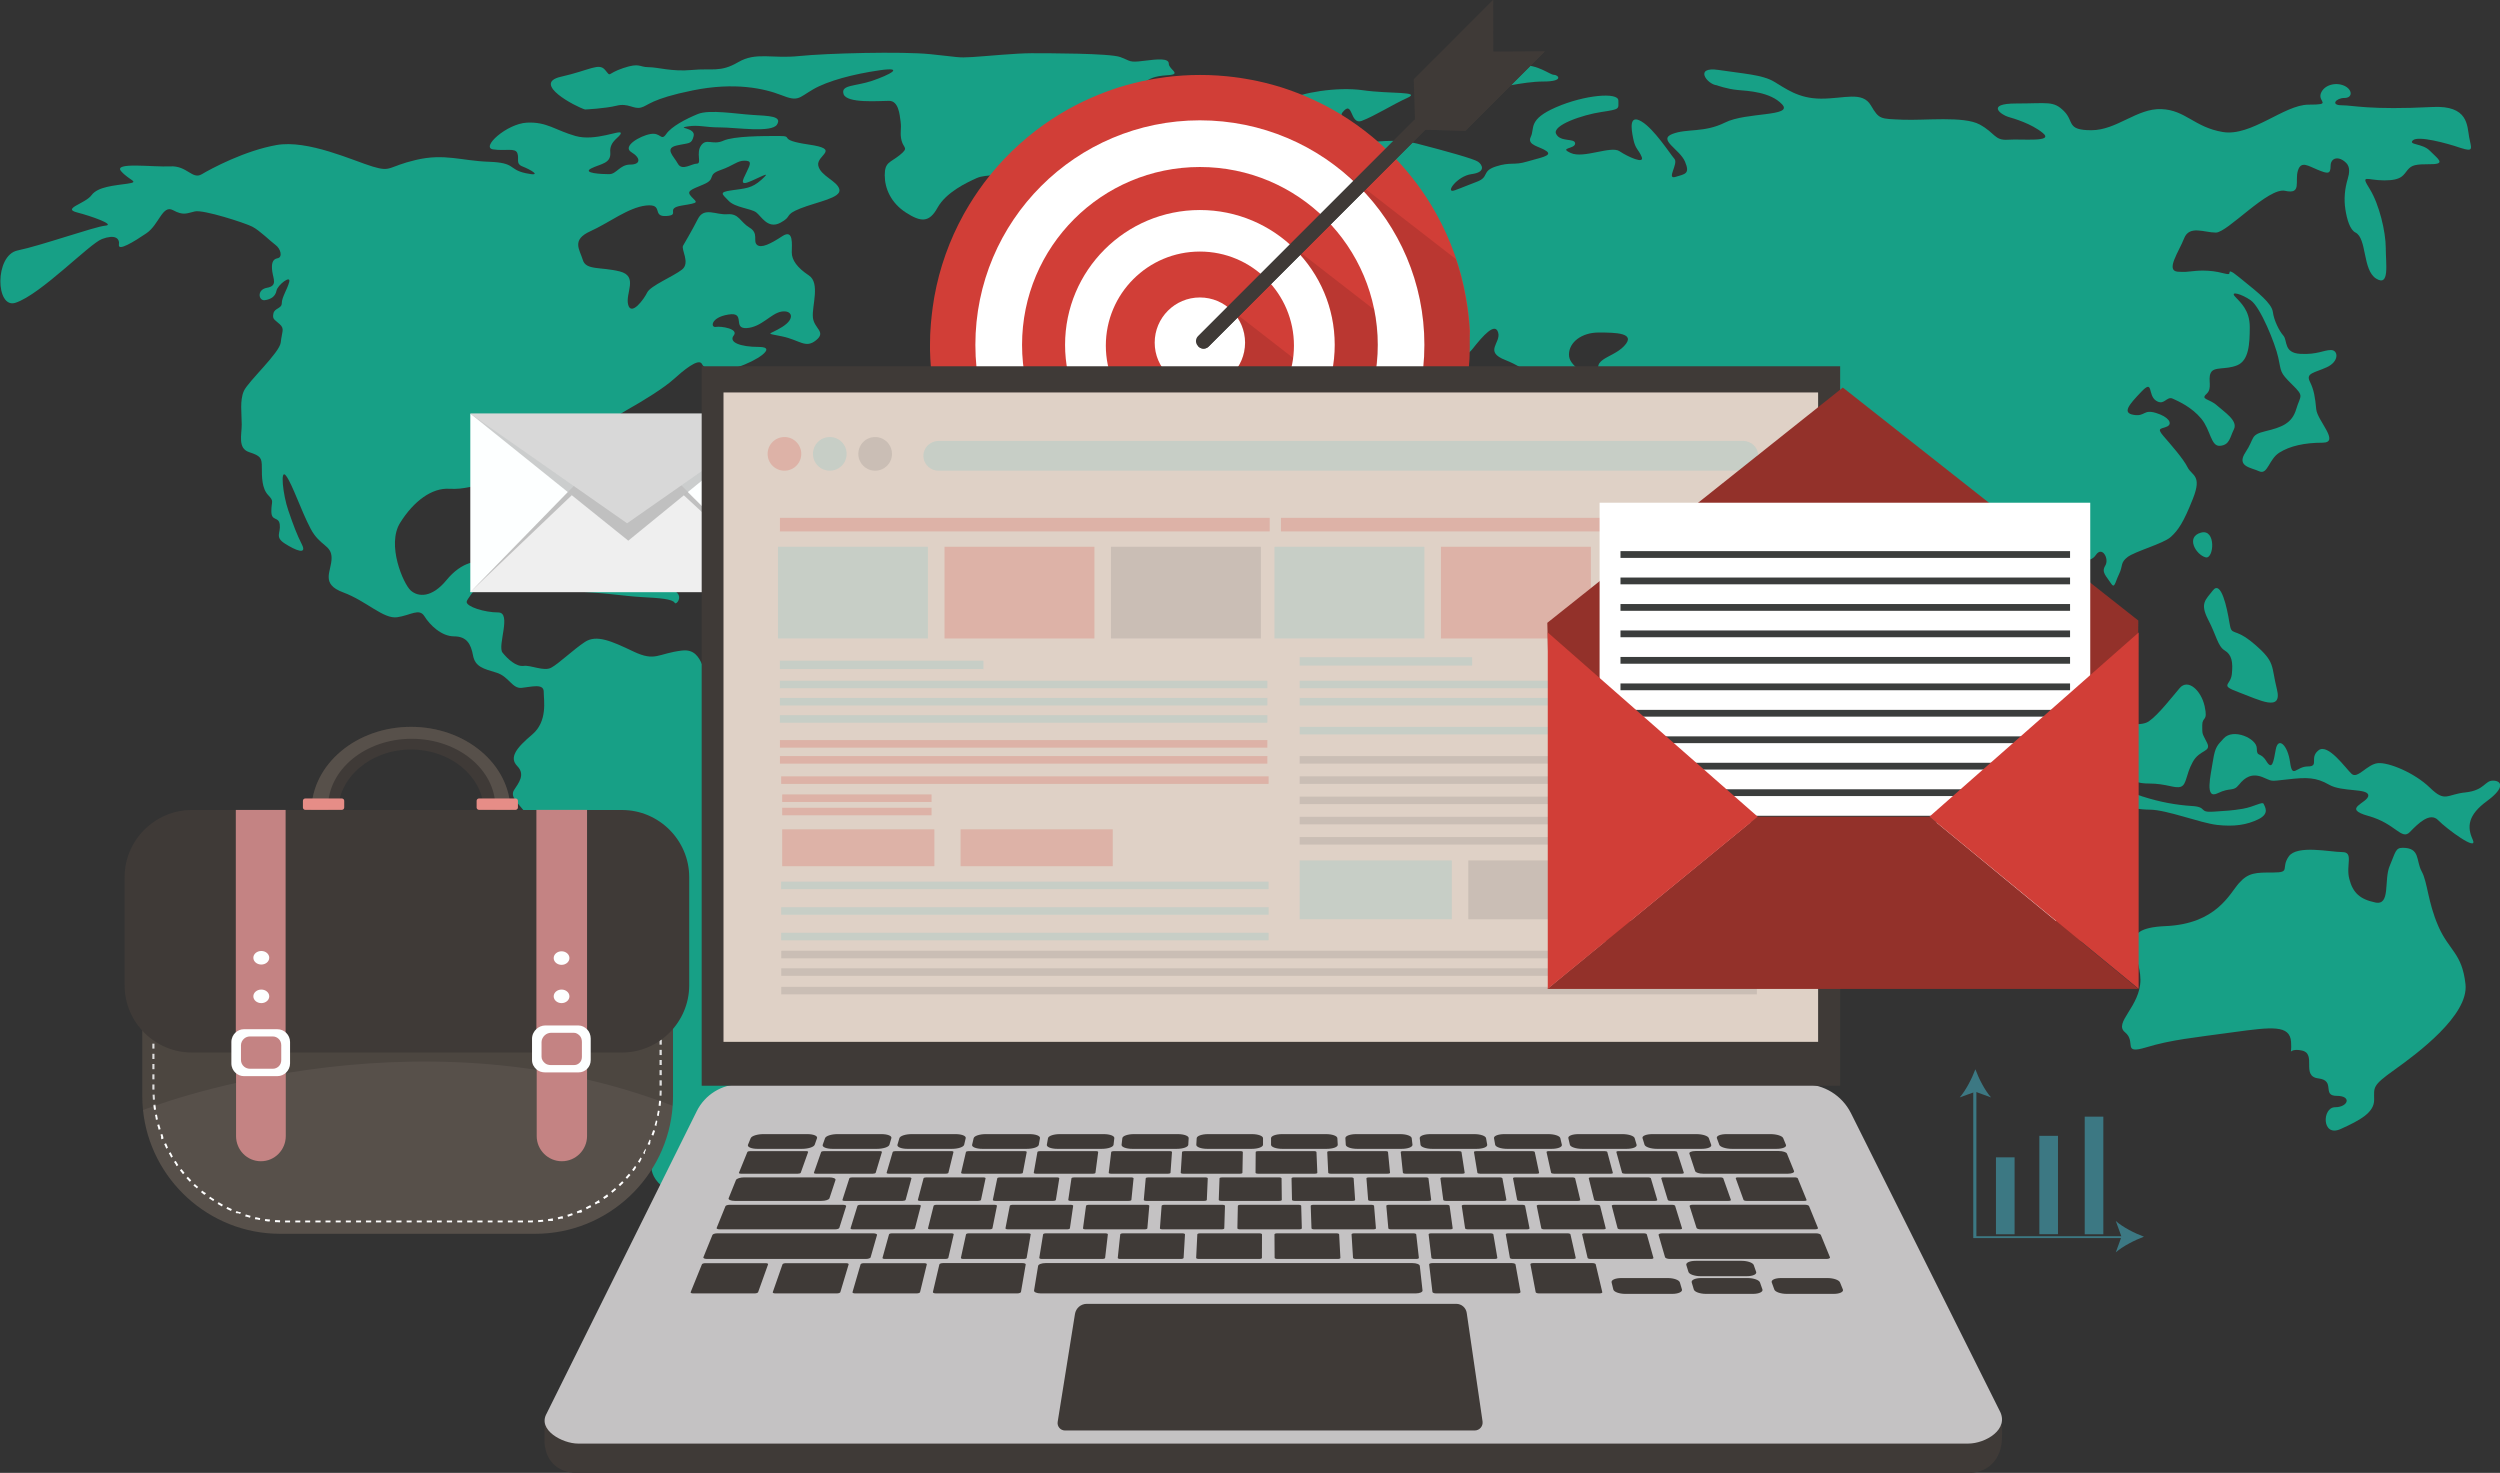
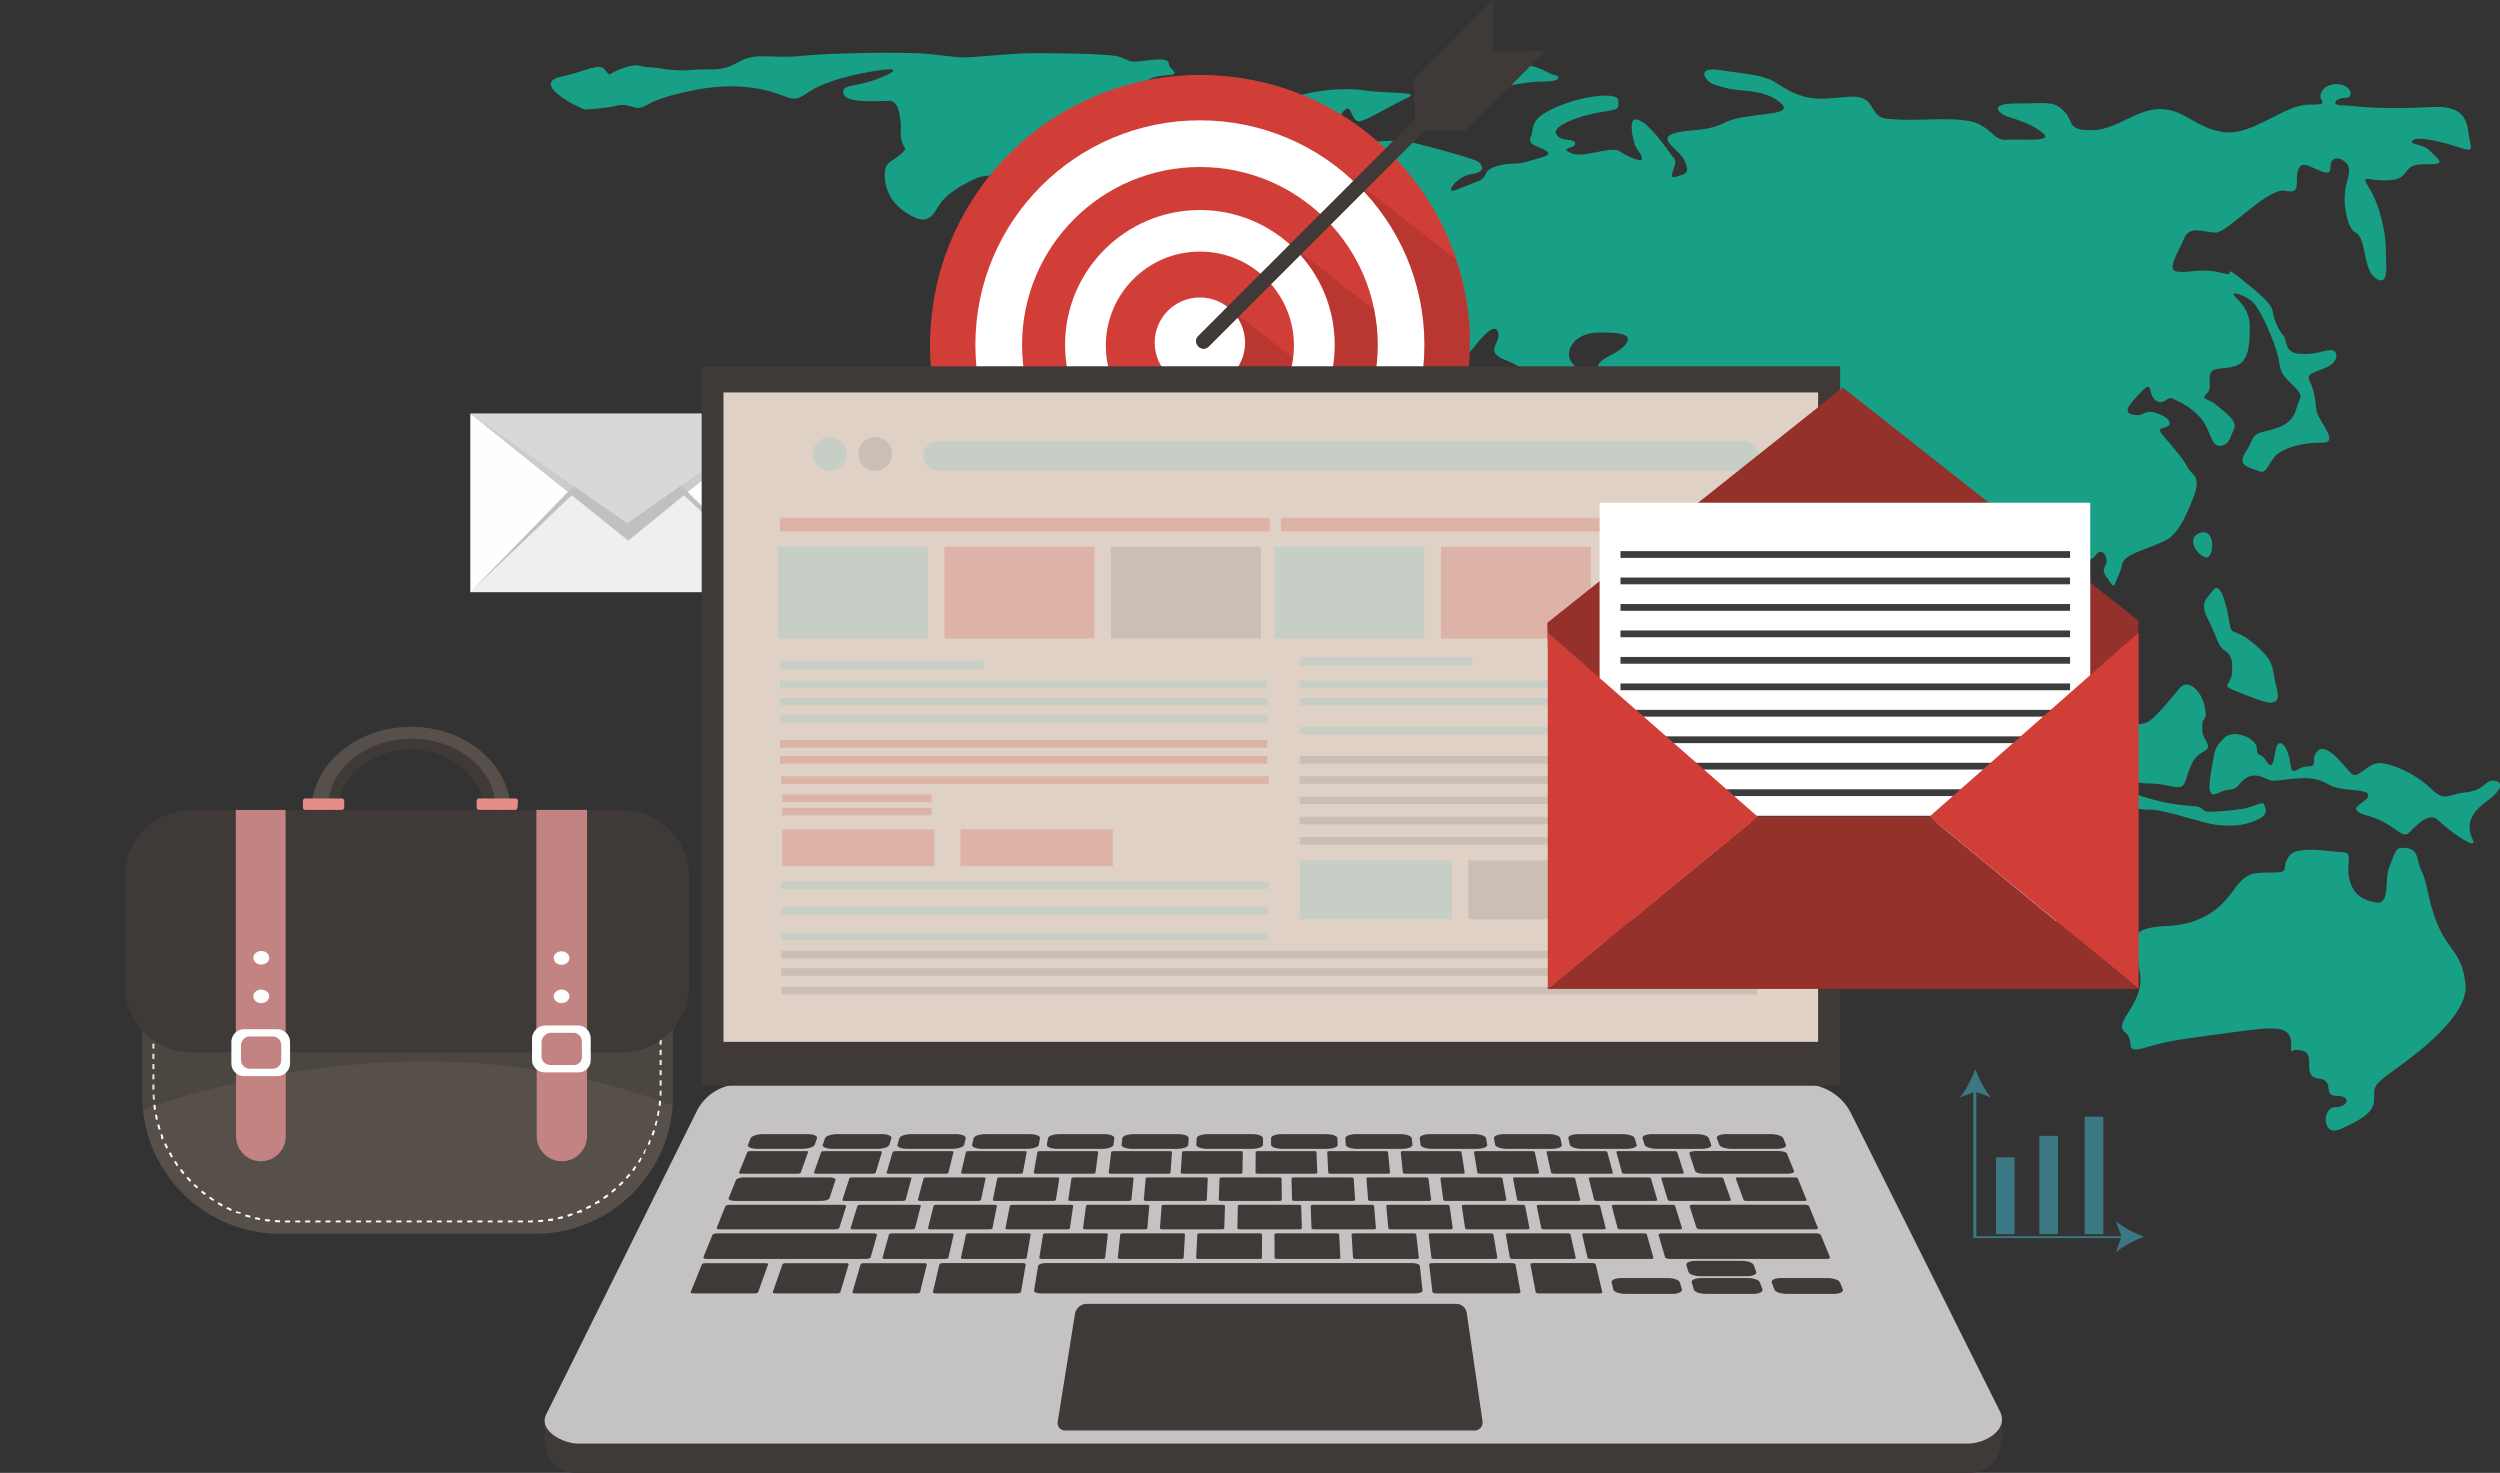
<svg xmlns="http://www.w3.org/2000/svg" version="1.1" x="0px" y="0px" viewBox="0 0 3208 1890" style="enable-background:new 0 0 3208 1890;" xml:space="preserve">
  <rect x="0" y="0" width="3208" height="1890" fill="#333333" stroke="none" />
  <style type="text/css">
	.st0{fill:#17A086;}
	.st1{fill:#FDFFFF;}
	.st2{fill:#EFEFEF;}
	.st3{opacity:0.2;fill:#070707;}
	.st4{fill:#D8D8D8;}
	.st5{fill:#D13E37;}
	.st6{fill:#FFFFFF;}
	.st7{opacity:0.11;}
	.st8{fill:#3F3A37;}
	.st9{fill:#C4C2C3;}
	.st10{fill:#DFD1C6;}
	.st11{opacity:0.22;}
	.st12{fill:#D54638;}
	.st13{opacity:0.61;fill:#2BBBC4;}
	.st14{opacity:0.61;fill:#454547;}
	.st15{fill:#3C7883;}
	.st16{fill:#93312A;}
	.st17{fill:#3B3D3C;}
	.st18{fill:#57504A;}
	.st19{opacity:0.13;fill:#050505;}
	.st20{fill:#C48383;}
	.st21{fill:#E68D87;}
</style>
  <g id="Layer_1">
</g>
  <g id="Layer_2">
    <g>
      <g>
-         <path class="st0" d="M1154.2,1010c-24.4-6.1-25.7,1.2-28.4-11c-2.7-12.3-19-12.3-33.9-12.3c-14.9,0-20.3-1.2-32.5-11     c-12.2-9.8-38-11-46.1-13.5c-8.1-2.4-4.1-23.3-20.3-42.9c-16.3-19.6-50.1-23.3-71.8-34.3c-21.7-11-14.9-53.9-46.1-50.2     c-31.2,3.7-33.9,14.7-62.3,1.2c-28.4-13.5-47.4-22-62.3-12.2c-14.9,9.8-33.9,28.2-43.4,33.1c-9.5,4.9-25.8-3.7-35.2-2.4     c-9.5,1.2-20.3-8.6-27.1-17.1c-6.8-8.6,12.2-51.5-5.4-51.5c-17.6,0-40.6-7.3-40.6-13.5c0-6.1,36.6-42.9,25.8-49     c-10.8-6.1-32.5-2.4-51.5,20.8c-19,23.3-36.6,22-46.1,13.5c-9.5-8.6-31.2-58.8-13.5-86.9c17.6-28.2,40.9-44.8,62.6-43.6     c21.7,1.2,30.4-4.8,52-6.1c21.7-1.2,42.5,8,48,15.3c5.4,7.3-5.4,19.6,8.1,34.3c13.6,14.7,21.7,8.6,23,14.7     c1.4,6.1-10.8,12.3-16.3,12.3s-50.1,11-32.5,18.4c17.6,7.3,48.8,1.2,55.5,11c6.8,9.8-21.7,30.6,19,31.8     c40.6,1.2,67.7,6.1,90.8,7.3c23,1.2,39.3,2.5,42,7.3c2.7,4.9,19-18.4-19-18.4c-37.9,0-67.7-19.6-88.1-23.3     c-20.3-3.7-33.9-15.9-35.2-30.6c-1.3-14.7,1.4-25.7-6.8-38c-8.1-12.3-28.4-41.6-9.5-53.9c19-12.2,56.9-35.5,66.4-51.4     c9.5-15.9,9.5-19.6,31.1-31.9c21.7-12.2,47.4-28.2,59.6-39.2c12.2-11,32.5-28.2,36.6-19.6c4.1,8.6,23,11,46.1,3.7     c23-7.3,51.5-25.7,27.1-25.7c-24.4,0-39.3-6.1-32.5-14.7c6.8-8.6-16.3-12.2-23-11c-6.8,1.2-6.8-12.2,16.3-15.9     c23-3.7,4.4,18.6,23.4,17.4c19-1.2,30.8-18.6,44.3-21.1c13.5-2.5,18.9,8.6,1.3,19.6c-17.6,11-23,7.3,0,12.2     c23,4.9,29.8,15.9,43.4,4.9c13.5-11-2.7-14.7-4.1-29.4c-1.4-14.7,9.7-44-5.2-53.8c-14.9-9.8-21.9-19.7-21.9-29.5     c0-9.8,2.7-30.6-12.2-20.8c-14.9,9.8-27.1,15.9-32.5,11c-5.4-4.9,2.7-14.7-9.5-22c-12.2-7.4-13.5-18.4-28.4-17.2     c-14.9,1.2-29.8-9.8-37.9,6.1c-8.1,15.9-16.3,29.4-19,34.3c-2.7,4.9,9.5,22-1.3,30.6c-10.8,8.6-40.6,20.8-44.7,29.4     c-4.1,8.6-20.3,30.6-24.4,15.9c-4.1-14.7,13.5-36.7-10.8-42.9c-24.4-6.1-43.4-1.2-47.4-14.7c-4.1-13.5-14.9-25.7,9.5-36.8     c24.4-11,48.8-30.6,71.8-33.1c23-2.4,6.8,14.7,25.8,13.5c19-1.2-2.7-9.8,20.3-13.5c23-3.7,19-3.7,12.2-11     c-6.8-7.3-2.7-8.6,14.9-15.9c17.6-7.3,4.1-12.2,21.7-18.4c17.6-6.1,21.7-12.2,31.2-12.2c9.5,0,8.1,3.7,2.7,14.7     c-5.4,11-9.5,18.4,6.8,11c16.3-7.3,24.4-12.2,12.2-1.2c-12.2,11-20.3,11-37.9,13.5c-17.6,2.4-12.2,4.9-4.1,13.5     c8.1,8.6,28.4,9.8,35.2,14.7c6.7,4.9,14.9,22,31.1,13.5c16.2-8.6,4.1-9.8,25.7-18.4c21.7-8.6,52.9-13.5,50.1-24.5     c-2.7-11-24.4-17.1-27.1-30.6c-2.7-13.5,29.8-20.8-12.2-26.9c-42-6.1-17.6-11-37.9-11c-20.3,0-58.3,0-71.8,6.1     c-13.5,6.1-21.7-3.7-28.5,6.1c-6.8,9.8,1.3,23.3-5.4,23.3c-6.8,0-19,9.8-24.4,0c-5.4-9.8-17.6-19.6-1.4-23.3     c16.2-3.7,19-1.2,21.7-12.2c2.7-11-23-9.8-8.1-12.2c14.9-2.4,21.7,1.2,42,1.2c20.3,0,66.4,7.3,73.1-3.7c6.8-11-10.8-11-31.2-12.3     c-20.3-1.2-55.5-7.3-70.4-1.2c-14.9,6.1-33.9,15.9-40.6,25.7c-6.8,9.8-6.8-2.5-20.3,0c-13.6,2.4-36.6,15.9-24.4,23.3     c12.2,7.3,12.2,15.9-1.4,15.9c-13.5,0-17.6,12.3-27.1,12.3c-9.5,0-35.2-1.2-23-7.4c12.2-6.1,25.7-6.1,24.4-20.8     c-1.3-14.7,13.5-19.6,13.5-24.5c0-4.9-32.5,11-58.2,3.7c-25.8-7.3-36.6-18.4-62.3-17.1s-59.6,31.8-43.4,34.3     c16.3,2.4,28.5-2.4,31.2,4.9c2.7,7.3-2.7,13.5,6.8,17.1c9.5,3.7,27.1,13.5,4.1,8.6c-23-4.9-12.2-13.5-47.4-14.7     c-35.2-1.2-56.9-11-93.5-2.4c-36.6,8.6-31.2,15.9-55.6,8.6c-24.4-7.3-83.3-35-123.9-27.6c-40.6,7.3-83.3,30.1-95.5,37.4     c-12.2,7.3-18.8-11.3-40.5-10.1c-21.7,1.2-73.7-6-62.9,6.3c10.8,12.2,24.4,13.5,8.1,15.9c-16.3,2.4-38,3.7-46.1,14.7     c-8.1,11-37.9,17.1-19,22.1c19,4.9,50.1,15.9,36.6,17.1c-13.6,1.2-82.7,25.7-112.5,31.8c-29.8,6.1-28.3,75.7-2.6,67.1     c32.7-10.9,94.7-75.7,110.9-81.8c16.3-6.1,23-1.2,21.7,7.4c-1.3,8.6,19-3.7,35.2-14.7c16.3-11,20.6-37.1,34.2-29.7     c13.6,7.3,17.3,4,28.1,1.6c10.8-2.5,64.2,14.7,73.7,19.6c9.5,4.9,22.9,18.4,29.7,23.4c6.8,4.9,9.5,15.9,2.7,17.1     c-6.8,1.2-8.1,7.3-6.8,17.1c1.4,9.8,6.8,18.4-6.8,20.8c-13.5,2.4-10.8,17.1-2.7,15.9c8.1-1.2,13.5-4.9,14.9-12.2     c1.4-7.3,19-20.8,16.3-11c-2.7,9.8-9.5,19.6-9.5,27c0,7.3-9.5,6.1-10.8,13.5c-1.4,7.3,1.3,7.3,8.1,13.5c6.8,6.1,2.7,9.8,1.4,23.3     c-1.4,13.5-42,50.2-47.4,62.5c-5.4,12.2-2.7,29.4-2.7,42.9c0,13.5-5.4,30.6,9.5,35.5c14.9,4.9,16.3,7.3,16.3,19.6     c0,12.2,0,27,8.1,35.5c8.1,8.6,4.1,7.3,4.1,20.8c0,13.5,9.5,6.1,10.8,17.1c1.4,11-6.8,15.9,6.8,24.5c13.5,8.6,28.4,14.7,21.7,1.2     c-6.8-13.5-10.9-24.5-17.6-44.1c-6.8-19.6-10.8-55.1-2.7-44.1c8.1,11,19,44.1,31.2,67.4c12.2,23.3,27.1,20.8,27.1,38     c0,17.1-14.9,33.1,14.9,44.1c29.8,11,51.5,34.3,69.1,31.9c17.6-2.5,28.4-12.2,35.2-1.2c6.8,11,21.7,25.7,37.9,25.7     c16.3,0,21.7,9.8,24.4,24.5c2.7,14.7,13.6,17.1,29.8,22c16.3,4.9,20.3,20.8,32.5,19.6c12.2-1.2,28.4-6.1,28.4,4.9     c0,11,5.4,38-14.9,55.1c-20.3,17.1-29.8,29.4-19,40.4c10.8,11,1.4,22-4.1,30.6c-5.4,8.6,4.1,15.9,14.9,29.4     c10.8,13.5,25.7,29.4,35.2,56.3c9.5,26.9,23,36.8,46,45.3c23,8.6,40.6,23.3,40.6,44.1c0,20.8-1.3,91.9-1.3,112.7     c0,20.8,12.2,41.7,8.1,57.6c-4.1,15.9,0,29.4,5.4,35.5c5.4,6.1,4.1,19.6,5.4,33.1c1.3,13.5,17.6,3.7,17.6,15.9     c0,12.2-6.7,30.6,1.4,36.7c8.1,6.1-9.5,28.2,27.1,49c36.6,20.8,39.3,22,42,25.7c2.7,3.7,14.9-7.4,14.9-1.2     c0,6.1-20.3,42.2,17.6,42.2c37.9,0,61-12.7,37.9-28.7c-23-15.9-36.6-8.6-40.6-24.5c-4.1-15.9-9.5-13.5-12.2-24.5     c-2.7-11,9.5-15.9,5.4-26.9c-4.1-11-23.6-12.2-22.2-23.2c1.3-11,14.1-20.9,16.8-25.8c2.7-4.9,2.7-9.8-4.1-14.7     c-6.8-4.9-5.4-6.1,4.1-8.6c9.5-2.4,10.9,1.2,14.9-11c4.1-12.2,16.3-11,21.7-14.7c5.4-3.7,24.4-8.6,17.6-24.5     c-6.8-15.9-24.8-25.1-9.9-25.1c14.9,0,34.3,0.6,43.8-16.5c9.5-17.1,5.4-20.8,16.3-34.3c10.8-13.5,5.9-25.2,5.9-34.9     c0-9.8,0.9-19,15.7-25.1c14.9-6.1,63.7-13.5,70.5-31.8c6.8-18.4,13.5-38,10.8-57.6c-2.7-19.6-4.1-31.8,10.9-47.8     c14.9-15.9,33.9-29.4,33.9-44.1C1171.8,1037,1178.6,1016.1,1154.2,1010z" />
        <path class="st0" d="M1407.6,181.1c14.9-14.7,10.8-22,31.2-29.4c20.3-7.4,14.9-17.1,12.2-31.9c-2.7-14.7,8.3-8.8,16.4-13.7     c8.1-4.9,12-8.4,31-9.6c19-1.2,1.4-7.3,1.4-14.7c0-7.3-13.6-6.1-32.5-3.7c-19,2.5-16.3,0-29.8-4.9c-13.5-4.9-93.5-4.9-113.8-4.9     c-20.3,0-56.9,3.7-75.9,4.9c-19,1.2-17.6,0-54.2-3.7c-36.6-3.7-132.8-1.2-168,2.4c-35.2,3.7-55.3-5.6-78.4,7.9     c-23,13.5-33.7,7.5-59.4,10c-25.7,2.4-43.6-3.6-55.7-3.6c-12.2,0-10.8-6.1-32.5,1.2c-21.7,7.3-14.9,12.2-23,2.5     c-8.1-9.8-19,0-56.9,8.6c-37.9,8.6,18.8,38.3,31,42c0,0,25.8-1.2,40.6-4.9c14.9-3.7,21.7,4.9,31.2,2.4c9.5-2.4,12.2-11,66.4-22     c54.2-11,92.1-2.4,113.8,6.1c21.7,8.6,21.7,3.7,40.6-7.4c19-11,51.5-19.6,85.3-24.5c33.9-4.9,12.2,6.1-9.5,13.5     c-21.7,7.3-40.6,4.9-36.6,17.1c4.1,12.2,46,8.6,58.3,8.6c12.2,0,13.6,17.1,14.9,26.9c1.3,9.8-1.3,14.7,1.3,24.5     c2.7,9.8,9.5,8.6-2.7,18.4c-12.2,9.8-19,8.6-19,25.7c0,17.1,8.1,35.5,27.1,47.8c19,12.2,29.8,13.5,40.6-6.1     c10.8-19.6,36.6-31.9,50.1-38c13.5-6.1,32.5,0,50.1-14.7c17.6-14.7,40.6-8.6,66.4-15.9C1395.4,190.8,1392.7,195.8,1407.6,181.1z" />
        <path class="st0" d="M1431.5,250.6c-40.6,4.9-78.6-7.4-71.8,12.2c6.8,19.6,9.8,56.8,31.4,50.7c37.2-10.5,70.7-23.5,61.2-39.4     C1442.9,258.2,1472.2,245.7,1431.5,250.6z" />
        <path class="st0" d="M1693.4,156.5c1.4,0.4,2.9,0.5,4.1,0.9c13.5,4.9,23-2.4,24.4-12.2c14.9-19.6,9.5,15.9,25.7,9.8     c16.2-6.1,39.3-20.8,58.3-29.4c19-8.6-23-4.9-56.9-9.8c-33.9-4.9-81.3,3.7-94.8,12.2C1641.6,136.1,1673.6,151.5,1693.4,156.5z" />
        <path class="st0" d="M1893.8,105.8c0,0-6.8,8.6,9.5,8.6c16.3,0,50.1-9.8,77.2-9.8c27.1,0,19-8.6,13.5-8.6     c-5.4,0-20.3-13.5-42-12.2c-21.7,1.2-20.3,9.8-33.9,9.8c-13.5,0-10.8-3.7-39.3-2.4C1850.4,92.4,1878.9,103.4,1893.8,105.8z" />
        <path class="st0" d="M3168.4,175.9c-2.7-14.7-1-40.9-46.8-38.6c-81.2,4.1-101.7-2.2-116.7-2.2c-14.9,0-7.3-9.4,3.5-9.4     c10.9,0,10.5-10.8-0.3-15.7c-10.9-4.9-26-1.1-30,9.9c-4.1,11,15.4,14.4-15.8,14.4c-31.2,0-73.4,41.2-110,35.1     c-36.6-6.1-47.7-28.2-78.9-29.4c-31.2-1.2-57.2,27.1-89.7,27.1c-32.5,0-21.7-11-35.2-24.5c-13.6-13.5-20.3-9.8-61-9.8     c-40.6,0-19,14.7-10.8,17.1c8.1,2.4,29.8,8.6,44.7,20.8c14.9,12.2-27.1,7.3-44.7,8.6c-17.6,1.2-16.2-8.6-36.5-19.6     c-20.4-11-70.4-4.9-98.9-6.1c-28.4-1.3-29.8,0-40.6-18.4c-10.9-18.4-33.9-8.6-63.7-8.6c-29.8,0-46.1-13.5-61-22.1     c-14.9-8.6-37.9-9.8-70.5-14.7c-32.5-4.9-14.9,18.4-2.7,19.6c0,0,13.5,4.9,27.1,6.1c13.6,1.2,42,2.5,56.9,18.4     c14.9,15.9-46.1,9.8-73.1,23.3c-27.1,13.5-48.8,7.4-67.7,14.7c-19,7.4,9.5,19.6,16.2,35.5c6.8,15.9,0,15.9-12.2,19.6     c-12.2,3.7,4.1-17.1-1.4-23.2c-5.4-6.1-25.7-38-42-47.8c-16.2-9.8-13.6,8.6-10.8,22.1c2.7,13.5,6.8,13.5,10.8,23.2     c4.1,9.8-17.6,0-28.5-7.3c-10.8-7.3-46.1,9.8-62.3,2.4c-16.3-7.3,5.4-4.9,5.4-12.3c0-7.3-19-1.2-24.4-12.3     c-5.4-11,33.9-24.5,58.3-28.1c24.4-3.7,21.6-3.7,21.6-14.7c0-11-43.3-7.3-79.9,8.6c-36.6,15.9-27.1,27-32.5,38     c-5.4,11,12.2,12.3,20.3,18.4c8.2,6.1-9.5,8.6-25.7,13.5c-16.3,4.9-20.3,0-39.3,6.1c-18.9,6.1-8.1,13.5-24.4,19.6     c-16.3,6.1-14.9,6.1-28.4,11c-13.5,4.9,2.7-18.4,21.7-20.8c18.9-2.5,13.5-12.3,8.1-15.9c-5.4-3.7-40.6-13.5-78.5-23.3     c-37.9-9.8-98.9,3.7-119.2,12.3c-20.3,8.6-19,14.7-21.6,27c-2.7,12.2-48.8,30.6-71.8,41.6c-23,11-2.8,25.7,4,35.5     c6.8,9.8,21.7,4.9,40.6,0c19-4.9,16.3,15.9,19,23.2c2.7,7.3,13.5,8.6,31.2,1.2c17.6-7.3,13.6-24.5,13.6-34.3     c0-9.8-4.1-14.7,8.1-28.2c12.2-13.5,23-22,33.9-28.1c10.8-6.2,9.5,4.8-6.8,17.1c-16.2,12.3-5.4,15.9,2.7,30.6     c8.1,14.7,24.4,0,44.7-2.4c20.3-2.4-17.6,15.9-32.5,15.9c-14.9,0,0,14.7-9.5,14.7c-9.5,0-10.8,6.1-12.2,20.8     c-1.4,14.7-6.8,11-17.6,14.7c-10.8,3.7-27.1,4.9-44.7,1.2c-17.6-3.7-16.2-18.4-28.4-28.2c-12.2-9.8-14.9,4.9-14.9,11     c0,6.1-12.2,19.6-17.6,19.6c-5.5,0-21.7,14.7-31.2,26.9c-9.5,12.3-16.2,4.9-18.9,0c-2.7-4.9,6.7-12.3,1.4-24.5     c-5.4-12.2-27.1-22-20.3-50.2c6.8-28.2-8.1-13.5-29.8-11c-21.7,2.4-28.5,11-29.8,18.4s-13.6,22-27.1,35.5     c-13.6,13.4-4,24.5,2.7,39.2c6.7,14.7,24.4-4.9,29.8-17.1c5.4-12.3,12.2-18.4,20.3-12.3c8.1,6.1-12.2,17.1-14.9,31.8     c-2.7,14.7,5.4,13.5,24.4,8.6c18.9-4.9,9.5-8.6,24.4-2.4c14.9,6.1-13.5,11-31.2,12.3c-17.6,1.2-10.8,12.3,4.1,22     c14.9,9.8,8.1,24.5-1.4,25.7c-9.4,1.2-27.1,3.7-54.2,8.6c-27.1,4.9-2.7,24.5-8.1,35.5c-5.4,11-6.8,35.5,5.4,36.8     c12.2,1.3,12.2,19.6,5.4,25.7c-6.8,6.2-8.1,12.3-24.4,23.3c-16.3,11-4.1,20.8-9.5,35.5c-5.4,14.7-19,6.2-35.2,22.1     c-16.2,15.9-23,28.2-35.2,46.5c-12.2,18.4-13.6,19.6,1.4,41.7c14.9,22,0,28.2-12.2,47.7c-12.2,19.6,4,20.8,9.5,38     c5.4,17.1,16.3,13.5,20.3,30.6c4,17.1,9.4,22,28.4,34.3c19,12.3,37.9,29.4,47.4,25.7c9.5-3.7,24.4-13.5,55.5-12.3     c31.2,1.2,20.3-12.3,52.8-17.1c32.5-4.9,4.9,7,9,15.6c4.1,8.6,31.7,13.8,56.1,15.1c24.4,1.2,4,28.2,2.7,45.3     c-1.4,17.2,0,17.2,12.2,31.8c12.2,14.7,28.5,47.8,32.5,64.9c4,17.2-4.1,36.7-14.9,52.7c-10.8,15.9-6.8,52.7,16.3,79.6     c23,26.9,9.5,25.7,9.5,53.9c0,28.2,16.3,23.2,28.5,39.2c12.2,16,6.8,45.3,17.6,61.3c10.8,15.9,29.8,1.2,51.5-6.2     c21.6-7.3,31.2-4.9,56.9-22.1c25.7-17.1,46.1-51.4,46.1-61.2c0-9.8,8.1-13.5,21.7-18.3c13.5-4.9,10.8-36.8,9.5-45.3     c-1.4-8.6,2.7-15.9,8.1-20.8c5.4-4.9,39.3-34.3,51.5-46.5c12.2-12.2,1.3-29.4-1.4-49c-2.7-19.6-10.9-26.9-10.9-50.2     c0-23.3-8.1-20.8,36.6-58.8c44.7-38,86.7-98,90.7-111.4c4.1-13.5,2.7-24.5,0-34.3c-2.7-9.8-61,9.8-74.5,9.8     c-13.5,0-48.1-26.1-50.8-35.9c-2.7-9.8-12.8-20.5-30.4-35.2c-17.6-14.7-4-35.5-17.6-51.4c-13.5-15.9-20.3-39.2-23-52.7     c-2.7-13.5,20.3,9.8,37.9,28.1c17.6,18.4,40.7,52.7,47.5,64.9c6.8,12.3,12.2,30.6,13.6,45.3c1.3,14.7,12.2,17.2,28.5,15.9     c16.3-1.3,73.1-28.2,93.4-36.8c20.3-8.5,44.7-34.3,54.2-58.8c9.5-24.5-20.3-20.8-33.9-33.1c-13.6-12.2-13.6,0-29.8,3.7     c-16.2,3.7-29.8-15.9-55.5-38c-25.8-22-9.5-14.7-4-19.6c5.4-4.9,31.2,11,46.1,27c14.9,15.9,17.6,9.8,35.2,9.8     c17.6,0,21.7,7.4,44.7,13.5c23,6.1,35.2-2.4,54.9-0.5c19.7,1.9,16.9,10.3,30.4,29.9c13.6,19.6,8.2,13.5,37.9,15.9     c29.8,2.5,8.1,0,8.1,17.1c0,17.2,2.7,23.3,20.4,44.1c17.6,20.8,24.3,60,29.7,79.6c5.4,19.6,16.3,0,33.9,0     c17.6,0-5,18.6,14.9,33.1c23,16.6,21.8-7.2,21.8-14.5c0-7.4-6.8-24.7-15-30.8c-8.1-6.1-19-4.9-9.5-14.7c9.5-9.8-11-16.1-11-29.6     c0-13.5,5.4-31.7,12.1-37.8c6.8-6.1,39.6-23.3,54.4-39.2c14.9-15.9,27.1-18.3,47.4-17.2c20.3,1.3,4,3.7,16.2,18.4     c12.2,14.7,14.9,35.5,28.4,50.2c13.6,14.7,14.9-2.4,25.7-7.4c10.8-4.9,4.1,14.7,12.2,29.4c8.1,14.7,2.7,34.3,2.7,47.8     c0,13.5,17.6,26.9,28.5,39.2c10.8,12.3,6.8,18.4,0,23.3c-6.8,4.9-20.3-12.2-31.2-22c-10.8-9.8-27.1-3.7-16.3,7.4     c10.8,11,17.6,30.6,29.8,51.4c12.2,20.8,38,45.3,55.6,67.4c17.6,22.1,74.5,31.8,96.2,31.8c21.7,0,65,17.2,86.7,19.6     c21.6,2.4,37.9,0,52.8-7.3c14.9-7.4,8.2-15.9,6.8-19.6c-1.4-3.7-12.2,3.7-27.1,6.2c-14.9,2.4-18.9,2.4-37.9,3.7     c-18.9,1.2-6.8-6.1-27.1-7.3c-20.3-1.3-40.6-4.9-63.7-12.3c-23-7.3-35.2-13.5-51.5-18.4c-16.3-4.9-1.4-13.5-2.7-34.3     c-1.4-20.8-16.2-12.3-28.5-19.6c-12.2-7.3-8.1-23.3-2.7-18.3c5.4,4.9,6.8,11,6.8-14.7c0-25.7-25.7-42.8-42-64.9     c-16.3-22-13.6-34.3-12.2-45.3c1.3-11,29.8,9.8,44.7,25.8c14.9,15.9,14.9,15.9,23,12.3c8.1-3.7,32.5-15.9,37.9-35.5     c5.5-19.6-43.3-58.8-50.1-77.2c-6.8-18.4,9.5-7.3,17.6-19.6c8.2-12.3,17.6,4.9,12.2,13.5c-5.4,8.6,1.4,13.5,6.8,22.1     c5.4,8.6,5.4,0,10.8-11c5.4-11,1.4-14.7,10.9-22c9.5-7.4,46-17.2,55.5-25.8c9.5-8.6,16.3-18.4,28.4-49     c12.2-30.6-1.3-29.4-6.8-40.4c-5.4-11-21.7-29.4-31.2-40.4c-9.5-11-1.4-8.6,5.4-12.2c6.8-3.7,1.4-12.3-14.9-17.2     c-16.3-4.9-13.5,4.9-28.4,2.5c-14.9-2.5-6.8-12.3,9.5-29.4c16.2-17.1,8.1,3.7,18.9,11c10.8,7.4,13.5-6.1,21.7-2.4     c8.1,3.7,24.4,11,36.6,25.7c12.2,14.7,12.1,36,24.2,34.8c12.2-1.2,12.3-10.3,17.7-21.3c5.4-11-12.4-22.1-21.9-30.6     c-9.5-8.6-21.5-7.3-13.3-14.7c8.1-7.3,1.3-18.4,5.4-26.9c4-8.6,19-3.7,33.9-9.8c14.9-6.1,16.2-26.9,16.2-49     c0-22.1-12.2-31.8-18.9-39.2c-6.8-7.4,8.1-3.7,20.3,4.9c12.2,8.6,31.2,55.1,35.2,73.5c4.1,18.4,1.4,18.4,17.6,34.3     c16.2,15.9,10.9,13.5,5.4,31.8c-5.4,18.4-18.9,23.3-39.3,28.2c-20.3,4.9-13.5,8.6-25.7,27c-12.2,18.4,6.8,19.6,17.6,24.5     c10.8,4.9,12.2-15.4,25.7-23.9c13.5-8.6,32.5-12.8,55.5-12.8c23,0-6.7-28.2-8.1-42.9c-1.4-14.7-2.7-24.5-8.2-35.5     c-5.4-11,5.4-11,21.7-18.4c16.3-7.4,14.9-22.1,5.4-22.1c-9.5,0-17.6,6.1-39.3,4.9c-21.7-1.2-16.3-17.1-21.7-23.3     c-5.4-6.1-12.2-19.6-13.6-30.6c-1.4-11-20.3-25.7-33.9-36.8c-13.6-11-21.7-18.3-21.7-13.5c0,4.9-8.1-1.2-27.1-2.4     c-18.9-1.2-23,2.4-39.2,1.2c-16.3-1.2,1.4-25.7,8.1-42.9c6.8-17.1,25.8-7.3,40.7-7.3c14.9,0,67.3-58.5,88.9-53.6     c21.7,4.9,12.2-12.3,16.3-25.7c4-13.5,13.5-6.1,25.7-1.2c12.2,4.9,16.3,6.1,16.3-4.9c0-11,10.8-13.5,20.3-3.7     c4.8,4.9,3.9,12.9,1.8,19.8c-3.9,12.8-5.2,26.4-3.1,39.6c2,12.8,5.8,26,12.9,29.6c14.9,7.4,8.9,48.1,26.5,59.1     c17.6,11,12.4-18.5,12.4-39.3c0-20.8-8.4-56.1-20.6-75.7c-12.2-19.6-4.1-11,18.9-11c23,0,24.4-7.3,29.8-13.5     c5.4-6.2,9.5-7.3,29.8-7.3c20.3,0,8.2-7.4-1.3-17.2c-9.5-9.8-28.4-7.3-21.7-13.5c6.8-6.1,43.3,3.7,61,9.8     C3175.1,195.5,3171.1,190.6,3168.4,175.9z M1904.9,583.5c-8.1,14.7-12.2,24.5-24.3,20.8c-12.2-3.7-52.8-2.5-73.2-8.6     c-20.3-6.1-50.1-17.1-55.5-3.7c-5.4,13.4,13.6,24.5-20.3,13.4c-33.9-11-70.4-24.5-74.5-34.3c-4-9.8,13.6-36.7-10.8-36.7     c-24.4,0-58.3-1.3-69.1,6.1c-10.9,7.4-52.8,20.8-66.4,17.2c-12.3-3.3-31.1-7.4-9.5-15.9c21.7-8.6,47.4-3.7,50.1-15.9     c2.7-12.3-19-14.7,2.7-25.7c21.6-11,13.5-20.8,28.5-27c14.9-6.1,35.2-4.9,46-8.6c10.8-3.7-4-7.4,17.6,3.7     c21.7,11,35.2,31.9,46,33.1c10.9,1.2,17.6,8.6,10.9,13.4c-6.8,4.9-17.6,8.6-21.7,8.6c-4.1,0-6.8,9.8-2.7,11     c4.1,1.2,13.5,17.1,20.3,12.3c6.8-4.9-2.4-12.9,9.8-16.6c12.2-3.7,26.8-7.9,21.4-15.3c-5.4-7.3-10.8-15.9,0-11     c10.8,4.9,23.6,4.1,11.4-7c-12.2-11-19.5-12.6-34.4-22.4c-14.9-9.8-31.1-14.7-31.1-22c0-7.3-9.5-20.8,5.4-15.9     c14.9,4.9,66.4,30.6,66.4,40.4c0,9.8,13.6,26.9,1.3,35.5c-12.2,8.6,12.2,11,17.6,15.9c5.4,4.9,2.8,18.4,17.6,15.9     c14.9-2.4,25.8-1.2,17.6-14.7c-8.1-13.5-21.7-19.6-8.1-24.5c13.5-4.9,16.3-11,20.3,9.8c4.1,20.8-1.4,28.2,31.2,29.4     c32.5,1.2,54.2-7.3,58.2,1.2C1907.6,554.1,1913,568.8,1904.9,583.5z M1957.7,491.6c-21.6-1.2-53.8,0.1-71.4,0.1     c-17.6,0-35.3,4.2-35.3,4.2c-14.9-2.4-43.7-3.1-26.1-23.9c17.6-20.8,6.8-47.7,28.5-40.4c21.7,7.3,22.6,33.4,36.1,16.2     c13.5-17.1,28.9-34.6,32.9-21.2c4.1,13.5-19,24.5,9.5,35.5C1960.4,473.3,1979.4,492.9,1957.7,491.6z M2091.1,543.6     c-20.3,0-47.7-10.4-47.7-20.2c0-9.8-2.2-22.3-2.2-22.3c-6.9-27.5-27.9-30.2-27.9-46.1c0-15.9,16.4-28.3,38-28.3     c21.7,0,49,0.3,32.7,17.4c-16.2,17.1-47.6,15.6-25.9,42.6C2079.8,513.7,2111.4,543.6,2091.1,543.6z" />
        <path class="st0" d="M2830.3,715.2c10.7,2.7,13.7-37.2-6.1-31.7C2804.4,689,2817.8,711.9,2830.3,715.2z" />
        <path class="st0" d="M2854.8,834.7c9.1,5.5,10.7,15.1,9.1,30.3c-1.5,15.1-16.7,13.8,9.1,23.4c25.9,9.6,56.3,26.1,48.7-4.1     c-7.6-30.3-1.5-34.4-28.9-57.8c-27.4-23.4-28.9-8.3-32-27.5c-3.1-19.3-10.7-55.1-21.3-41.3c-9.4,12.1-16.7,16.5-6.1,37.2     C2844.2,815.5,2845.7,829.2,2854.8,834.7z" />
        <path class="st0" d="M2797,882.9c-9.2,10.7-27.4,34.4-39.6,42.7c-12.2,8.3-33.5-2.7-32,16.5c1.5,19.3,3,27.5,4.6,41.3     c1.5,13.8,4.6,22,27.4,22s33.5,6.9,41.1,4.1c7.6-2.8,6.1-15.1,15.2-31.7c9.1-16.5,24.4-12.4,18.3-24.8c-6.1-12.4-6.1-9.6-6.1-22     c0-12.4,7.6-4.1,3.1-24.8C2824.4,885.7,2807.6,870.5,2797,882.9z" />
        <path class="st0" d="M3118.2,1010.9c-19.8-19.3-53.3-33-67-31.6c-13.7,1.4-25.9,20.6-33.5,13.8c-7.6-6.9-30.4-39.9-42.6-30.3     c-12.2,9.6,1.5,20.7-13.7,20.7s-19.8,16.5-22.8-5.5c-3-22-15.2-33-18.3-16.5c-3,16.5-4.6,27.5-12.2,15.1     c-7.6-12.4-12.2-4.1-12.2-16.5c0-12.4-30.4-26.2-42.6-12.4c-7.6,8.6-10.7,9.6-13.7,28.9c-3,19.3-10.7,49.6,6.1,41.3     c16.7-8.2,19.8-1.4,27.4-11c7.6-9.6,16.7-15.1,30.4-9.6c13.7,5.5,7.6,5.5,32,2.8c24.4-2.8,36.5-2.8,53.3,6.9     c16.7,9.6,50.2,4.1,50.2,13.8c0,9.6-35,16.5,0,26.2c35,9.6,42.6,31.7,53.3,20.7c10.7-11,25.9-26.2,36.5-15.1     c10.7,11,51.7,41.3,44.2,24.8c-7.6-16.5-6.1-31.7,18.3-49.5c24.4-17.9,18.3-26.2,7.6-26.2c-10.6,0-10.6,12.4-35,15.1     C3139.5,1019.2,3138,1030.2,3118.2,1010.9z" />
        <path class="st0" d="M3128.8,1188.4c-13.7-31.7-13.7-56.4-21.3-70.2c-7.6-13.8-1.5-30.3-24.4-30.3c-9.3,0-9.1,5.5-16.7,23.4     c-7.6,17.9,1.5,50.9-18.3,46.8c-19.8-4.1-28.9-12.4-33.5-30.3c-4.6-17.9,6.1-34.4-9.1-34.4c-15.2,0-57.8-9.6-68.5,5.5     c-10.7,15.1,3,20.7-19.8,20.7c-22.8,0-32,0-44.2,13.7c-12.2,13.8-28.9,52.3-94.4,55.1c-65.5,2.8-32,34.4-32,68.8     c0,34.4-35,55.1-19.8,67.4c15.2,12.4-4.6,28.9,27.4,19.3c32-9.7,60.9-12.4,111.1-19.3c50.2-6.9,73.1-9.6,74.6,12.4     c1.5,22-6.1,6.9,13.7,11c19.8,4.1-1.5,33,21.3,35.8c22.8,2.7,3.9,22.4,23.6,22.4c19.8,0,14.6,14.6-2.2,14.6     c-16.7,0-17.3,39,7.1,28c24.4-11,43.1-20.9,43.1-37.4c0-16.5-3-17.9,25.9-38.5c28.9-20.6,95.9-70.2,91.3-110.1     C3159.3,1222.8,3142.6,1220.1,3128.8,1188.4z" />
      </g>
    </g>
    <rect x="603.5" y="530.8" class="st1" width="408.3" height="229" />
    <polygon class="st2" points="804.7,553.5 603.5,759.7 1011.8,759.7  " />
    <polygon class="st3" points="1005.9,530.8 603.5,530.8 806.2,693.8  " />
    <polygon class="st4" points="1005.9,530.8 603.5,530.8 804.7,671.5  " />
    <polygon class="st3" points="733.7,635.5 603.5,759.7 728.6,631.4  " />
    <polygon class="st3" points="877.4,635.5 1011.8,759.7 882.4,631.4  " />
    <path class="st5" d="M1886,442.5c0,1.5,0,3,0,4.5c-0.1,4.5-0.2,8.9-0.4,13.3c-7.1,140.2-97.6,258.4-222.8,306c-1.3,0.5-2.6,1-4,1.5   c-4,1.5-8,2.8-12,4.2c-1.3,0.4-2.7,0.9-4.1,1.3c-8.1,2.5-16.4,4.8-24.8,6.7c-2.8,0.6-5.6,1.3-8.4,1.8c-7,1.4-14.2,2.7-21.4,3.7   c-1.4,0.2-2.9,0.4-4.3,0.6c-2.9,0.4-5.8,0.7-8.7,1c-1.5,0.1-2.9,0.3-4.4,0.4c-2.9,0.3-5.9,0.5-8.8,0.7c-7.4,0.5-14.8,0.7-22.2,0.7   s-14.9-0.2-22.2-0.7c-2.9-0.2-5.9-0.4-8.8-0.7c-1.5-0.1-2.9-0.3-4.4-0.4c-2.9-0.3-5.8-0.6-8.7-1c-1.4-0.2-2.9-0.4-4.3-0.6   c-7.2-1-14.3-2.2-21.4-3.7c-2.8-0.6-5.6-1.2-8.4-1.8c-8.4-1.9-16.6-4.2-24.8-6.7c-1.4-0.4-2.7-0.9-4.1-1.3c-4-1.3-8.1-2.7-12-4.2   c-1.3-0.5-2.6-1-4-1.5c-125.3-47.6-215.7-165.8-222.8-306c-0.2-3.7-0.3-7.4-0.4-11.1c0-0.7,0-1.5,0-2.3c0-0.5,0-1.1,0-1.6   c0-0.9,0-1.9,0-2.8c0-4.1,0.1-8.2,0.2-12.3c0-1.3,0.1-2.6,0.2-3.8c0-0.6,0.1-1.1,0.1-1.7c0.1-3,0.3-5.9,0.6-8.8   c0.1-1.5,0.2-2.9,0.4-4.4c0.3-2.9,0.6-5.8,0.9-8.7c0.3-2.9,0.7-5.8,1.1-8.7c0.6-4.3,1.3-8.6,2-12.9c6.7-37.7,19.6-73.4,37.5-105.8   c0.6-1.1,1.2-2.2,1.8-3.2c7.1-12.5,14.9-24.5,23.4-36c0.5-0.6,1-1.3,1.4-1.9c8.1-10.7,16.7-20.9,25.9-30.6c0.1-0.1,0.1-0.1,0.2-0.2   c12.4-13,25.8-25,40.1-36c6.6-5.1,13.4-9.9,20.4-14.5c7-4.6,14.1-8.9,21.4-13c2.4-1.4,4.9-2.7,7.4-4c2.5-1.3,5-2.6,7.5-3.8   c1.7-0.8,3.3-1.6,5-2.4c3-1.4,6-2.8,9.1-4.2c0.8-0.3,1.6-0.7,2.4-1c2.2-0.9,4.4-1.9,6.6-2.8c2.6-1.1,5.2-2.1,7.9-3.1   c1.3-0.5,2.6-1,4-1.5c1.7-0.6,3.3-1.2,5-1.8c2.3-0.8,4.7-1.6,7-2.4c1.4-0.4,2.7-0.9,4.1-1.3c2.7-0.8,5.4-1.7,8.2-2.4   c6.9-1.9,13.8-3.7,20.8-5.2c2.8-0.6,5.6-1.2,8.5-1.7c2.8-0.5,5.7-1,8.5-1.5c4.3-0.7,8.6-1.3,12.9-1.9c2.9-0.4,5.8-0.7,8.7-1   c1.5-0.1,2.9-0.3,4.4-0.4c2.9-0.3,5.9-0.5,8.8-0.7c7.4-0.5,14.8-0.7,22.2-0.7s14.9,0.2,22.2,0.7c2.9,0.2,5.9,0.4,8.8,0.7   c1.5,0.1,2.9,0.3,4.4,0.4c2.9,0.3,5.8,0.6,8.7,1c4.3,0.5,8.6,1.2,12.9,1.9c2.9,0.5,5.7,1,8.5,1.5c2.8,0.5,5.6,1.1,8.5,1.7   c7,1.5,13.9,3.3,20.8,5.2c2.7,0.8,5.5,1.6,8.2,2.4c1.4,0.4,2.7,0.9,4.1,1.3c2.3,0.8,4.7,1.6,7,2.4c1.7,0.6,3.4,1.2,5,1.8   c1.3,0.5,2.6,1,4,1.5c2.6,1,5.3,2,7.9,3.1c2.2,0.9,4.4,1.8,6.6,2.8c0.8,0.3,1.6,0.7,2.3,1c3,1.3,6.1,2.7,9.1,4.2   c1.7,0.8,3.3,1.6,5,2.4c2.5,1.2,5,2.5,7.5,3.8c2.5,1.3,4.9,2.6,7.4,4c7.3,4.1,14.5,8.4,21.4,13c7,4.6,13.8,9.4,20.4,14.5   c14.3,10.9,27.7,23,40.1,36c0.1,0.1,0.1,0.1,0.2,0.2c9.2,9.7,17.9,19.9,25.9,30.6c0.5,0.6,1,1.3,1.5,1.9   c8.5,11.5,16.4,23.5,23.4,36c0.6,1.1,1.2,2.1,1.8,3.2c17.9,32.4,30.8,68.1,37.5,105.8c0.8,4.3,1.4,8.6,2.1,12.9   c0.4,2.9,0.8,5.8,1.1,8.7c0.3,2.9,0.6,5.8,0.9,8.7c0.1,1.5,0.3,2.9,0.4,4.4c0.2,2.9,0.4,5.9,0.6,8.8   C1885.9,430.6,1886,436.5,1886,442.5z" />
    <circle class="st6" cx="1539.7" cy="442.5" r="288.1" />
    <circle class="st5" cx="1539.7" cy="442.5" r="228.2" />
    <circle class="st6" cx="1539.7" cy="442.5" r="173" />
    <circle class="st5" cx="1539.7" cy="443.5" r="120.7" />
    <circle class="st6" cx="1539.7" cy="439.7" r="58" />
    <path class="st7" d="M1659.4,459.4c-5.4,41.6-31.9,76.6-68.5,93.7l-86.6-67.2l0,0c9.8,7.5,22,12,35.3,12c32,0,58-25.9,58-58   c0-18.5-8.7-35-22.2-45.6l0.1-0.1L1659.4,459.4z" />
    <path class="st7" d="M1768.2,442.8c0,122.2-96,221.9-216.7,227.9l-116-90c29,22.1,65.3,35.1,104.5,35.1c95.6,0,173-77.5,173-173   c0-52.8-23.6-100-60.9-131.7l111.5,86.5C1766.7,412.2,1768.2,427.3,1768.2,442.8z" />
    <path class="st7" d="M1886,442.5c0,1.5,0,3,0,4.5c-0.1,4.5-0.2,8.9-0.4,13.3c-7.1,140.2-97.6,258.4-222.8,306c-1.3,0.5-2.6,1-4,1.5   c-4,1.5-8,2.8-12,4.2c-1.3,0.4-2.7,0.9-4.1,1.3c-8.1,2.5-16.4,4.8-24.8,6.7c-2.8,0.6-5.6,1.3-8.4,1.8c-7,1.4-14.2,2.7-21.4,3.7   c-1.4,0.2-2.9,0.4-4.3,0.6c-2.9,0.4-5.8,0.7-8.7,1c-1.5,0.1-2.9,0.3-4.4,0.4c-2.9,0.3-5.9,0.5-8.8,0.7c-7.4,0.5-14.8,0.7-22.2,0.7   s-14.9-0.2-22.2-0.7c-1.1-0.1-2.2-0.1-3.3-0.2l-157.5-122.2l0.3-0.4c49.7,40.8,113.4,65.3,182.7,65.3   c159.1,0,288.1-129,288.1-288.1c0-95.4-46.3-179.9-117.7-232.4l0.2-0.2l157.9,122.5c5.3,15.8,9.5,32.1,12.4,48.8   c0.8,4.3,1.4,8.6,2.1,12.9c0.4,2.9,0.8,5.8,1.1,8.7c0.3,2.9,0.6,5.8,0.9,8.7c0.1,1.5,0.3,2.9,0.4,4.4c0.2,2.9,0.4,5.9,0.6,8.8   C1885.9,430.6,1886,436.5,1886,442.5z" />
    <g>
      <g>
        <g>
          <path class="st8" d="M1916.1-0.4l0.1,66.9l66.1-0.4l-101.7,101.7l-51.5-1.3l-278.3,278.3c-3.5,3.5-9.3,3.5-12.8,0l-0.7-0.7      c-3.5-3.5-3.5-9.3,0-12.8l278.4-278.4l-1.6-51.2L1916.1-0.4z" />
        </g>
        <g>
          <g>
            <path class="st8" d="M1916.2,66.4l66.1-0.4l-101.7,101.7l-51.5-1.3l-278.3,278.3c-3.5,3.5-9.3,3.5-12.8,0l-0.4-0.4l378.5-378.5       L1916.2,66.4z" />
          </g>
        </g>
      </g>
    </g>
    <path class="st8" d="M2525.5,1890.2h-1784c-19.8,0-40.7-10-42.8-39.1v-26.7L894,1463.5c10.5-21.1,32.1-34.5,55.7-34.5h1365.2   c25.5,0,81.7,50.2,93,73l161.1,328.4v11.8C2569.4,1876.4,2547.3,1890.2,2525.5,1890.2z" />
    <path class="st9" d="M2525.7,1852.4h-1784c-19.8,0-52.4-17.4-40.2-38.7l192.6-387.9c10.5-21.1,32.1-34.5,55.7-34.5H2315   c25.5,0,48.8,14.4,60.2,37.2l190.6,381.5C2579.2,1834.3,2547.4,1852.4,2525.7,1852.4z" />
    <rect x="900.4" y="470" class="st8" width="1460.9" height="923.2" />
    <rect x="928.4" y="503.6" class="st10" width="1404.6" height="833.3" />
    <path class="st8" d="M1892.3,1835.6h-525.7c-5.8,0-10.3-5.2-9.4-11l22.2-138.5c1.2-7.5,7.6-13,15.2-13h474.1   c6.7,0,12.4,4.9,13.4,11.6l20.3,139.2C1903.3,1830.2,1898.5,1835.6,1892.3,1835.6z" />
    <path class="st8" d="M1029.1,1474.2h-57c-8,0-13.4-2.4-12.3-5.2l3.5-8.5c1.2-2.9,8.5-5.2,16.3-5.2h56.4c7.9,0,13.4,2.3,12.4,5.2   l-3,8.5C1044.3,1471.9,1037,1474.2,1029.1,1474.2z" />
    <path class="st8" d="M1125.3,1474.2h-57c-8,0-13.6-2.4-12.6-5.2l3-8.5c1-2.9,8.2-5.2,16-5.2h56.4c7.9,0,13.6,2.3,12.7,5.2l-2.5,8.5   C1140.4,1471.9,1133.2,1474.2,1125.3,1474.2z" />
    <path class="st8" d="M1221.5,1474.2h-57c-8,0-13.7-2.4-12.9-5.2l2.5-8.5c0.8-2.9,7.9-5.2,15.7-5.2h56.4c7.9,0,13.7,2.3,13,5.2   l-2,8.5C1236.4,1471.9,1229.4,1474.2,1221.5,1474.2z" />
    <path class="st8" d="M1317.6,1474.2h-57c-8,0-13.9-2.4-13.2-5.2l2-8.5c0.7-2.9,7.6-5.2,15.4-5.2h56.4c7.9,0,13.8,2.3,13.3,5.2   l-1.5,8.5C1332.5,1471.9,1325.6,1474.2,1317.6,1474.2z" />
    <path class="st8" d="M1413.8,1474.2h-57c-8,0-14-2.4-13.5-5.2l1.5-8.5c0.5-2.9,7.3-5.2,15.1-5.2h56.4c7.9,0,14,2.3,13.6,5.2l-1,8.5   C1428.5,1471.9,1421.8,1474.2,1413.8,1474.2z" />
    <path class="st8" d="M1510,1474.2h-57c-8,0-14.1-2.4-13.8-5.2l1-8.5c0.3-2.9,7-5.2,14.8-5.2h56.4c7.9,0,14.1,2.3,13.9,5.2l-0.5,8.5   C1524.6,1471.9,1518,1474.2,1510,1474.2z" />
    <path class="st8" d="M1606.2,1474.2h-57c-8,0-14.3-2.4-14.1-5.2l0.5-8.5c0.2-2.9,6.7-5.2,14.5-5.2h56.4c7.9,0,14.2,2.3,14.2,5.2   l0,8.5C1620.6,1471.9,1614.2,1474.2,1606.2,1474.2z" />
    <path class="st8" d="M1702.4,1474.2h-57c-8,0-14.4-2.4-14.4-5.2l0-8.5c0-2.9,6.3-5.2,14.2-5.2h56.4c7.9,0,14.4,2.3,14.5,5.2   l0.5,8.5C1716.7,1471.9,1710.4,1474.2,1702.4,1474.2z" />
    <path class="st8" d="M1798.6,1474.2h-57c-8,0-14.6-2.4-14.7-5.2l-0.5-8.5c-0.2-2.9,6-5.2,13.9-5.2h56.4c7.9,0,14.5,2.3,14.8,5.2   l1,8.5C1812.7,1471.9,1806.5,1474.2,1798.6,1474.2z" />
    <path class="st8" d="M1894.8,1474.2h-57c-8,0-14.7-2.4-15-5.2l-1-8.5c-0.3-2.9,5.7-5.2,13.6-5.2h56.4c7.9,0,14.6,2.3,15.1,5.2   l1.5,8.5C1908.8,1471.9,1902.7,1474.2,1894.8,1474.2z" />
    <path class="st8" d="M1991,1474.2h-57c-8,0-14.8-2.4-15.4-5.2l-1.5-8.5c-0.5-2.9,5.4-5.2,13.3-5.2h56.4c7.9,0,14.8,2.3,15.4,5.2   l2,8.5C2004.8,1471.9,1998.9,1474.2,1991,1474.2z" />
    <path class="st8" d="M2087.2,1474.2h-57c-8,0-15-2.4-15.7-5.2l-2-8.5c-0.7-2.9,5.1-5.2,13-5.2h56.4c7.9,0,14.9,2.3,15.7,5.2   l2.5,8.5C2100.9,1471.9,2095.1,1474.2,2087.2,1474.2z" />
    <path class="st8" d="M2183.3,1474.2h-57c-8,0-15.1-2.4-16-5.2l-2.6-8.5c-0.9-2.9,4.8-5.2,12.7-5.2h56.4c7.9,0,15,2.3,16,5.2l3,8.5   C2196.9,1471.9,2191.3,1474.2,2183.3,1474.2z" />
    <path class="st8" d="M2279.5,1474.2h-57c-8,0-15.2-2.4-16.3-5.2l-3.1-8.5c-1-2.9,4.5-5.2,12.4-5.2h56.4c7.9,0,15.2,2.3,16.3,5.2   l3.5,8.5C2293,1471.9,2287.5,1474.2,2279.5,1474.2z" />
    <path class="st8" d="M1023.8,1506.1H951c-1.8,0-3.1-0.5-2.8-1.2l10.8-26.6c0.3-0.7,1.9-1.2,3.7-1.2h71.5c1.8,0,3,0.5,2.8,1.2   l-9.5,26.6C1027.3,1505.6,1025.6,1506.1,1023.8,1506.1z" />
    <path class="st8" d="M1158.2,1541h-74.3c-1.9,0-3.2-0.6-2.9-1.3l8.9-27.7c0.2-0.7,1.9-1.2,3.7-1.2h73c1.8,0,3.1,0.6,3,1.2   l-7.5,27.7C1161.7,1540.5,1160,1541,1158.2,1541z" />
    <path class="st8" d="M1170.3,1577.5h-75.9c-1.9,0-3.2-0.6-3-1.3l8.9-28.9c0.2-0.7,1.9-1.3,3.8-1.3h74.5c1.9,0,3.2,0.6,3,1.3   l-7.5,28.9C1173.9,1576.9,1172.2,1577.5,1170.3,1577.5z" />
    <path class="st8" d="M1213.1,1615.5h-77.6c-1.9,0-3.3-0.6-3.1-1.4l8.4-30.2c0.2-0.7,1.9-1.3,3.8-1.3h76.1c1.9,0,3.3,0.6,3.1,1.3   l-6.9,30.2C1216.7,1614.9,1215,1615.5,1213.1,1615.5z" />
    <path class="st8" d="M968.4,1659.7h-79c-2.1,0-3.5-0.7-3.2-1.5l14.5-35.8c0.3-0.8,2.3-1.5,4.3-1.5h77.4c2.1,0,3.5,0.7,3.2,1.5   l-12.8,35.8C972.4,1659,970.5,1659.7,968.4,1659.7z" />
    <path class="st8" d="M1073.9,1659.7h-79c-2.1,0-3.6-0.7-3.3-1.5l12.5-35.8c0.3-0.8,2.2-1.5,4.2-1.5h77.4c2.1,0,3.5,0.7,3.3,1.5   l-10.7,35.8C1077.9,1659,1076,1659.7,1073.9,1659.7z" />
    <path class="st8" d="M1176.3,1659.7h-79c-2.1,0-3.6-0.7-3.4-1.5l10.4-35.8c0.2-0.8,2.1-1.5,4.2-1.5h77.4c2.1,0,3.6,0.7,3.4,1.5   l-8.7,35.8C1180.3,1659,1178.4,1659.7,1176.3,1659.7z" />
    <path class="st8" d="M1305.3,1659.7H1201c-2.4,0-4.2-0.8-3.9-1.8l8.3-35.4c0.2-0.9,2.3-1.7,4.7-1.7h102.1c2.3,0,4.1,0.8,4,1.7   l-6.1,35.4C1309.8,1658.9,1307.7,1659.7,1305.3,1659.7z" />
    <path class="st8" d="M1947,1659.7h-104.3c-2.4,0-4.4-0.8-4.6-1.8l-4.2-35.4c-0.1-0.9,1.7-1.7,4.1-1.7h102.1c2.3,0,4.4,0.8,4.6,1.7   l6.4,35.4C1951.2,1658.9,1949.4,1659.7,1947,1659.7z" />
    <path class="st8" d="M2052.6,1659.7h-77.9c-2.1,0-3.9-0.7-4.1-1.5l-6.8-35.9c-0.2-0.8,1.4-1.5,3.4-1.5h76.3c2,0,3.9,0.7,4.1,1.5   l8.5,35.9C2056.2,1659,2054.7,1659.7,2052.6,1659.7z" />
    <path class="st8" d="M1816.7,1659.7h-481.3c-5,0-8.9-1.7-8.5-3.7l5.2-31.6c0.3-2,4.6-3.6,9.5-3.6h471c4.9,0,9.1,1.6,9.3,3.6   l3.5,31.6C1825.6,1658,1821.7,1659.7,1816.7,1659.7z" />
    <path class="st8" d="M1313.8,1615.5h-77.6c-1.9,0-3.4-0.6-3.2-1.4l6.6-30.2c0.2-0.7,1.8-1.3,3.7-1.3h76.1c1.9,0,3.3,0.6,3.2,1.3   l-5.2,30.2C1317.4,1614.9,1315.7,1615.5,1313.8,1615.5z" />
    <path class="st8" d="M1414.5,1615.5h-77.6c-1.9,0-3.4-0.6-3.3-1.4l4.9-30.2c0.1-0.7,1.8-1.3,3.7-1.3h76.1c1.9,0,3.4,0.6,3.3,1.3   l-3.5,30.2C1418.1,1614.9,1416.4,1615.5,1414.5,1615.5z" />
    <path class="st8" d="M1515.2,1615.5h-77.6c-1.9,0-3.4-0.6-3.3-1.4l3.2-30.2c0.1-0.7,1.7-1.3,3.6-1.3h76.1c1.9,0,3.4,0.6,3.4,1.3   l-1.8,30.2C1518.8,1614.9,1517.2,1615.5,1515.2,1615.5z" />
    <path class="st8" d="M1615.9,1615.5h-77.6c-1.9,0-3.5-0.6-3.4-1.4l1.5-30.2c0-0.7,1.6-1.3,3.5-1.3h76.1c1.9,0,3.4,0.6,3.4,1.3   l-0.1,30.2C1619.4,1614.9,1617.9,1615.5,1615.9,1615.5z" />
    <path class="st8" d="M1716.7,1615.5h-77.6c-1.9,0-3.5-0.6-3.5-1.4l-0.2-30.2c0-0.7,1.5-1.3,3.4-1.3h76.1c1.9,0,3.5,0.6,3.5,1.3   l1.6,30.2C1720.1,1614.9,1718.6,1615.5,1716.7,1615.5z" />
    <path class="st8" d="M1817.4,1615.5h-77.6c-1.9,0-3.5-0.6-3.6-1.4l-1.9-30.2c0-0.7,1.5-1.3,3.3-1.3h76.1c1.9,0,3.5,0.6,3.6,1.3   l3.4,30.2C1820.8,1614.9,1819.3,1615.5,1817.4,1615.5z" />
    <path class="st8" d="M1918.1,1615.5h-77.6c-1.9,0-3.6-0.6-3.7-1.4l-3.6-30.2c-0.1-0.7,1.4-1.3,3.3-1.3h76.1c1.9,0,3.5,0.6,3.7,1.3   l5.1,30.2C1921.5,1614.9,1920,1615.5,1918.1,1615.5z" />
    <path class="st8" d="M2018.8,1615.5h-77.6c-1.9,0-3.6-0.6-3.7-1.4l-5.3-30.2c-0.1-0.7,1.3-1.3,3.2-1.3h76.1c1.9,0,3.6,0.6,3.7,1.3   l6.8,30.2C2022.2,1614.9,2020.8,1615.5,2018.8,1615.5z" />
    <path class="st8" d="M2145.9,1660.3h-60.4c-7.7,0-14.5-2.5-15.3-5.6l-2.2-9.1c-0.8-3.1,4.8-5.6,12.4-5.6h59.8   c7.6,0,14.5,2.5,15.4,5.6l2.7,9.1C2159.1,1657.7,2153.6,1660.3,2145.9,1660.3z" />
    <path class="st8" d="M2249.5,1660.3h-60.4c-7.7,0-14.7-2.5-15.6-5.6l-2.7-9.1c-0.9-3.1,4.5-5.6,12.1-5.6h59.8   c7.6,0,14.6,2.5,15.7,5.6l3.2,9.1C2262.5,1657.7,2257.2,1660.3,2249.5,1660.3z" />
    <path class="st8" d="M2241.7,1637.6H2182c-7.6,0-14.5-2.5-15.4-5.5l-2.7-8.8c-0.9-3,4.4-5.4,12-5.4h59c7.5,0,14.4,2.4,15.5,5.4   l3.1,8.8C2254.6,1635.1,2249.3,1637.6,2241.7,1637.6z" />
    <path class="st8" d="M2353.1,1660.3h-60.4c-7.7,0-14.8-2.5-15.9-5.6l-3.3-9.1c-1.1-3.1,4.2-5.6,11.8-5.6h59.8   c7.6,0,14.8,2.5,16,5.6l3.7,9.1C2366,1657.7,2360.8,1660.3,2353.1,1660.3z" />
    <path class="st8" d="M1269.8,1577.5h-75.9c-1.9,0-3.3-0.6-3.1-1.3l7.2-28.9c0.2-0.7,1.8-1.3,3.7-1.3h74.5c1.9,0,3.2,0.6,3.1,1.3   l-5.8,28.9C1273.4,1576.9,1271.7,1577.5,1269.8,1577.5z" />
    <path class="st8" d="M1369.3,1577.5h-75.9c-1.9,0-3.3-0.6-3.2-1.3l5.6-28.9c0.1-0.7,1.8-1.3,3.6-1.3h74.5c1.9,0,3.3,0.6,3.2,1.3   l-4.2,28.9C1372.8,1576.9,1371.2,1577.5,1369.3,1577.5z" />
    <path class="st8" d="M1468.8,1577.5h-75.9c-1.9,0-3.3-0.6-3.2-1.3l3.9-28.9c0.1-0.7,1.7-1.3,3.5-1.3h74.5c1.9,0,3.3,0.6,3.2,1.3   l-2.5,28.9C1472.2,1576.9,1470.7,1577.5,1468.8,1577.5z" />
    <path class="st8" d="M1567.6,1577.5h-75.9c-1.9,0-3.4-0.6-3.3-1.3l2.2-28.9c0.1-0.7,1.6-1.3,3.5-1.3h74.5c1.9,0,3.3,0.6,3.3,1.3   l-0.9,28.9C1571.1,1576.9,1569.5,1577.5,1567.6,1577.5z" />
    <path class="st8" d="M1667.1,1577.5h-75.9c-1.9,0-3.4-0.6-3.4-1.3l0.6-28.9c0-0.7,1.5-1.3,3.4-1.3h74.5c1.9,0,3.4,0.6,3.4,1.3   l0.8,28.9C1670.5,1576.9,1669,1577.5,1667.1,1577.5z" />
    <path class="st8" d="M1762.3,1577.5h-75.9c-1.9,0-3.4-0.6-3.5-1.3l-1-28.9c0-0.7,1.5-1.3,3.3-1.3h74.5c1.9,0,3.4,0.6,3.5,1.3   l2.4,28.9C1765.7,1576.9,1764.2,1577.5,1762.3,1577.5z" />
    <path class="st8" d="M1860.9,1577.5H1785c-1.9,0-3.5-0.6-3.5-1.3l-2.6-28.9c-0.1-0.7,1.4-1.3,3.2-1.3h74.5c1.9,0,3.4,0.6,3.5,1.3   l4,28.9C1864.2,1576.9,1862.8,1577.5,1860.9,1577.5z" />
    <path class="st8" d="M1959.5,1577.5h-75.9c-1.9,0-3.5-0.6-3.6-1.3l-4.3-28.9c-0.1-0.7,1.3-1.3,3.2-1.3h74.5c1.9,0,3.5,0.6,3.6,1.3   l5.7,28.9C1962.8,1576.9,1961.3,1577.5,1959.5,1577.5z" />
    <path class="st8" d="M2057.4,1577.5h-75.9c-1.9,0-3.5-0.6-3.7-1.3l-5.9-28.9c-0.1-0.7,1.2-1.3,3.1-1.3h74.5c1.9,0,3.5,0.6,3.7,1.3   l7.3,28.9C2060.7,1576.9,2059.3,1577.5,2057.4,1577.5z" />
    <path class="st8" d="M2155.4,1577.5h-75.9c-1.9,0-3.6-0.6-3.8-1.3l-7.5-28.9c-0.2-0.7,1.2-1.3,3-1.3h74.5c1.9,0,3.5,0.6,3.8,1.3   l8.9,28.9C2158.6,1576.9,2157.3,1577.5,2155.4,1577.5z" />
    <path class="st8" d="M2118.6,1615.5H2041c-1.9,0-3.6-0.6-3.8-1.4l-7-30.2c-0.2-0.7,1.2-1.3,3.1-1.3h76.1c1.9,0,3.6,0.6,3.8,1.3   l8.5,30.2C2121.9,1614.9,2120.5,1615.5,2118.6,1615.5z" />
    <path class="st8" d="M2328.9,1577.5h-146.6c-2.6,0-5-0.8-5.3-1.8l-8.9-28c-0.3-1,1.5-1.8,4.1-1.8h143.9c2.5,0,4.9,0.8,5.3,1.8   l11.4,28C2333.3,1576.6,2331.5,1577.5,2328.9,1577.5z" />
    <path class="st8" d="M2343.6,1615.5h-200.8c-3.1,0-5.8-1-6.2-2.2l-8.3-28.6c-0.3-1.2,1.8-2.1,4.8-2.1h197.1c3,0,5.8,0.9,6.3,2.1   l11.7,28.6C2348.7,1614.5,2346.7,1615.5,2343.6,1615.5z" />
    <path class="st8" d="M1071.7,1577.5H923.6c-2.6,0-4.4-0.8-4-1.8l11.3-27.9c0.4-1,2.8-1.8,5.4-1.8h145.4c2.6,0,4.4,0.8,4.1,1.8   l-8.8,27.9C1076.7,1576.6,1074.3,1577.5,1071.7,1577.5z" />
    <path class="st8" d="M1111.1,1615.5H907.3c-3.1,0-5.2-1-4.7-2.2l11.6-28.6c0.5-1.2,3.3-2.1,6.3-2.1h200c3,0,5.2,1,4.9,2.1   l-8.2,28.6C1117,1614.5,1114.2,1615.5,1111.1,1615.5z" />
    <path class="st8" d="M1255.1,1541h-74.3c-1.9,0-3.2-0.6-3-1.3l7.3-27.7c0.2-0.7,1.8-1.2,3.6-1.2h73c1.8,0,3.2,0.6,3,1.2l-5.9,27.7   C1258.6,1540.5,1256.9,1541,1255.1,1541z" />
    <path class="st8" d="M1351.4,1541h-74.3c-1.9,0-3.2-0.6-3.1-1.3l5.7-27.7c0.1-0.7,1.7-1.2,3.5-1.2h73c1.8,0,3.2,0.6,3.1,1.2   l-4.4,27.7C1354.8,1540.5,1353.2,1541,1351.4,1541z" />
    <path class="st8" d="M1448.3,1541H1374c-1.9,0-3.3-0.6-3.2-1.3l4.1-27.7c0.1-0.7,1.7-1.2,3.5-1.2h73c1.8,0,3.2,0.6,3.2,1.2   l-2.8,27.7C1451.7,1540.5,1450.1,1541,1448.3,1541z" />
    <path class="st8" d="M1545.2,1541h-74.3c-1.9,0-3.3-0.6-3.2-1.3l2.5-27.7c0.1-0.7,1.6-1.2,3.4-1.2h73c1.8,0,3.3,0.6,3.2,1.2   l-1.2,27.7C1548.6,1540.5,1547,1541,1545.2,1541z" />
    <path class="st8" d="M1641.5,1541h-74.3c-1.9,0-3.3-0.6-3.3-1.3l1-27.7c0-0.7,1.5-1.2,3.3-1.2h73c1.8,0,3.3,0.6,3.3,1.2l0.3,27.7   C1644.8,1540.5,1643.3,1541,1641.5,1541z" />
    <path class="st8" d="M1735.6,1541h-74.3c-1.9,0-3.4-0.6-3.4-1.3l-0.6-27.7c0-0.7,1.4-1.2,3.3-1.2h73c1.8,0,3.3,0.6,3.4,1.2   l1.9,27.7C1738.9,1540.5,1737.4,1541,1735.6,1541z" />
    <path class="st8" d="M1833.3,1541H1759c-1.9,0-3.4-0.6-3.4-1.3l-2.2-27.7c-0.1-0.7,1.4-1.2,3.2-1.2h73c1.8,0,3.4,0.6,3.4,1.2   l3.5,27.7C1836.6,1540.5,1835.1,1541,1833.3,1541z" />
    <path class="st8" d="M1929.8,1541h-74.3c-1.9,0-3.4-0.6-3.5-1.3l-3.7-27.7c-0.1-0.7,1.3-1.2,3.1-1.2h73c1.8,0,3.4,0.6,3.5,1.2   l5.1,27.7C1933,1540.5,1931.6,1541,1929.8,1541z" />
    <path class="st8" d="M2024.7,1541h-74.3c-1.9,0-3.5-0.6-3.6-1.3l-5.3-27.7c-0.1-0.7,1.2-1.2,3.1-1.2h73c1.8,0,3.4,0.6,3.6,1.2   l6.6,27.7C2027.9,1540.5,2026.5,1541,2024.7,1541z" />
    <path class="st8" d="M2123.6,1541h-74.3c-1.9,0-3.5-0.6-3.7-1.3l-6.9-27.7c-0.2-0.7,1.2-1.2,3-1.2h73c1.8,0,3.5,0.6,3.7,1.2   l8.2,27.7C2126.7,1540.5,2125.4,1541,2123.6,1541z" />
    <path class="st8" d="M2218.1,1541h-74.3c-1.9,0-3.5-0.6-3.7-1.3l-8.4-27.7c-0.2-0.7,1.1-1.2,2.9-1.2h73c1.8,0,3.5,0.6,3.7,1.2   l9.8,27.7C2221.2,1540.5,2219.9,1541,2218.1,1541z" />
    <path class="st8" d="M2315.4,1541h-74.3c-1.9,0-3.6-0.6-3.8-1.3l-10-27.7c-0.2-0.7,1-1.2,2.8-1.2h73c1.8,0,3.5,0.6,3.8,1.2   l11.3,27.7C2318.5,1540.5,2317.2,1541,2315.4,1541z" />
    <path class="st8" d="M1120.1,1506.1h-72.8c-1.8,0-3.1-0.5-2.9-1.2l9.3-26.6c0.2-0.7,1.9-1.2,3.6-1.2h71.5c1.8,0,3.1,0.5,2.9,1.2   l-8,26.6C1123.5,1505.6,1121.9,1506.1,1120.1,1506.1z" />
    <path class="st8" d="M1213.4,1506.1h-72.8c-1.8,0-3.1-0.5-2.9-1.2l7.8-26.6c0.2-0.7,1.8-1.2,3.6-1.2h71.5c1.8,0,3.1,0.5,2.9,1.2   l-6.5,26.6C1216.9,1505.6,1215.3,1506.1,1213.4,1506.1z" />
    <path class="st8" d="M1309.1,1506.1h-72.8c-1.8,0-3.2-0.5-3-1.2l6.2-26.6c0.2-0.7,1.7-1.2,3.5-1.2h71.5c1.8,0,3.1,0.5,3,1.2   l-5,26.6C1312.5,1505.6,1310.9,1506.1,1309.1,1506.1z" />
    <path class="st8" d="M1402.4,1506.1h-72.8c-1.8,0-3.2-0.5-3.1-1.2l4.7-26.6c0.1-0.7,1.7-1.2,3.4-1.2h71.5c1.8,0,3.2,0.5,3.1,1.2   l-3.5,26.6C1405.8,1505.6,1404.2,1506.1,1402.4,1506.1z" />
    <path class="st8" d="M1498.6,1506.1h-72.8c-1.8,0-3.2-0.5-3.1-1.2l3.2-26.6c0.1-0.7,1.6-1.2,3.4-1.2h71.5c1.8,0,3.2,0.5,3.1,1.2   l-1.9,26.6C1502,1505.6,1500.5,1506.1,1498.6,1506.1z" />
    <path class="st8" d="M1591.1,1506.1h-72.8c-1.8,0-3.2-0.5-3.2-1.2l1.7-26.6c0-0.7,1.5-1.2,3.3-1.2h71.5c1.8,0,3.2,0.5,3.2,1.2   l-0.5,26.6C1594.4,1505.6,1592.9,1506.1,1591.1,1506.1z" />
    <path class="st8" d="M1687.2,1506.1h-72.8c-1.8,0-3.3-0.5-3.3-1.2l0.2-26.6c0-0.7,1.5-1.2,3.2-1.2h71.5c1.8,0,3.2,0.5,3.3,1.2   l1.1,26.6C1690.5,1505.6,1689,1506.1,1687.2,1506.1z" />
    <path class="st8" d="M1780.5,1506.1h-72.8c-1.8,0-3.3-0.5-3.3-1.2l-1.3-26.6c0-0.7,1.4-1.2,3.2-1.2h71.5c1.8,0,3.3,0.5,3.3,1.2   l2.6,26.6C1783.8,1505.6,1782.4,1506.1,1780.5,1506.1z" />
    <path class="st8" d="M1876.4,1506.1h-72.8c-1.8,0-3.3-0.5-3.4-1.2l-2.8-26.6c-0.1-0.7,1.3-1.2,3.1-1.2h71.5c1.8,0,3.3,0.5,3.4,1.2   l4.1,26.6C1879.6,1505.6,1878.2,1506.1,1876.4,1506.1z" />
    <path class="st8" d="M1972.1,1506.1h-72.8c-1.8,0-3.4-0.5-3.5-1.2l-4.4-26.6c-0.1-0.7,1.3-1.2,3-1.2h71.5c1.8,0,3.3,0.5,3.5,1.2   l5.6,26.6C1975.3,1505.6,1973.9,1506.1,1972.1,1506.1z" />
    <path class="st8" d="M2066.8,1506.1H1994c-1.8,0-3.4-0.5-3.6-1.2l-5.9-26.6c-0.1-0.7,1.2-1.2,3-1.2h71.5c1.8,0,3.4,0.5,3.5,1.2   l7.1,26.6C2070,1505.6,2068.6,1506.1,2066.8,1506.1z" />
    <path class="st8" d="M2157.8,1506.1h-72.8c-1.8,0-3.4-0.5-3.6-1.2l-7.3-26.6c-0.2-0.7,1.1-1.2,2.9-1.2h71.5c1.8,0,3.4,0.5,3.6,1.2   l8.6,26.6C2160.9,1505.6,2159.6,1506.1,2157.8,1506.1z" />
    <path class="st8" d="M2294.3,1506.1h-108.9c-5,0-9.6-1.5-10.2-3.4l-7.4-22.4c-0.6-1.8,2.9-3.3,7.9-3.3h107c4.9,0,9.6,1.5,10.3,3.3   l9.1,22.4C2302.8,1504.6,2299.3,1506.1,2294.3,1506.1z" />
    <path class="st8" d="M1054,1541H942.9c-5.1,0-8.7-1.6-7.9-3.5l9.4-23.3c0.8-1.9,5.5-3.4,10.5-3.4h109.2c5,0,8.6,1.5,8,3.4   l-7.7,23.3C1063.9,1539.5,1059.2,1541,1054,1541z" />
    <g class="st11">
      <rect x="1000.8" y="664.5" class="st12" width="628.5" height="17.4" />
      <rect x="1643.7" y="664.5" class="st12" width="610.7" height="17.4" />
      <rect x="998.3" y="701.6" class="st13" width="192.4" height="117.7" />
      <rect x="1212" y="701.6" class="st12" width="192.4" height="117.7" />
      <rect x="1425.6" y="701.6" class="st14" width="192.4" height="117.7" />
      <rect x="2062" y="700.4" class="st14" width="192.4" height="117.7" />
      <rect x="1635.4" y="701.6" class="st13" width="192.4" height="117.7" />
      <rect x="1849" y="701.6" class="st12" width="192.4" height="117.7" />
-       <circle class="st12" cx="1006.6" cy="582.4" r="21.6" />
      <circle class="st13" cx="1064.8" cy="582.4" r="21.6" />
      <circle class="st14" cx="1123" cy="582.4" r="21.6" />
      <rect x="1000.8" y="847.8" class="st13" width="261.2" height="10.8" />
      <rect x="1000.8" y="873.5" class="st13" width="625.5" height="9.7" />
      <rect x="1000.8" y="895.6" class="st13" width="625.5" height="9.7" />
      <rect x="1000.8" y="917.7" class="st13" width="625.5" height="9.7" />
      <rect x="1667.7" y="843.3" class="st13" width="221.4" height="10.8" />
      <rect x="1667.7" y="873.5" class="st13" width="586.7" height="9.7" />
      <rect x="1667.7" y="895.6" class="st13" width="586.7" height="9.7" />
      <rect x="1667.7" y="932.7" class="st13" width="586.7" height="9.7" />
      <rect x="1667.7" y="970.2" class="st14" width="530.2" height="9.7" />
      <rect x="1667.7" y="996.2" class="st14" width="530.2" height="9.7" />
      <rect x="1667.7" y="1022.2" class="st14" width="530.2" height="9.7" />
      <rect x="1667.7" y="1048.1" class="st14" width="530.2" height="9.7" />
      <rect x="1667.7" y="1074.1" class="st14" width="530.2" height="9.7" />
      <rect x="1000.8" y="949.7" class="st12" width="625.5" height="9.7" />
      <rect x="1000.8" y="970.2" class="st12" width="625.5" height="9.7" />
      <rect x="1002.3" y="1131.3" class="st13" width="625.5" height="9.7" />
      <rect x="1002.4" y="1164.1" class="st13" width="625.5" height="9.7" />
      <rect x="1002.4" y="1196.9" class="st13" width="625.5" height="9.7" />
      <rect x="1002.5" y="1220" class="st14" width="1251.9" height="9.7" />
      <rect x="1002.5" y="1242.5" class="st14" width="1251.9" height="9.7" />
      <rect x="1002.5" y="1266.3" class="st14" width="1251.9" height="9.7" />
      <rect x="1002.4" y="996.2" class="st12" width="625.5" height="9.7" />
      <rect x="1003.7" y="1019.4" class="st12" width="191.7" height="9.7" />
      <rect x="1003.7" y="1036.5" class="st12" width="191.7" height="9.7" />
      <rect x="1003.7" y="1064.2" class="st12" width="195.3" height="47.3" />
      <rect x="1232.6" y="1064.2" class="st12" width="195.3" height="47.3" />
      <rect x="1667.7" y="1104.1" class="st13" width="195.3" height="75.5" />
      <rect x="1884.1" y="1104.1" class="st14" width="195.3" height="75.5" />
      <rect x="2100.2" y="1104.1" class="st12" width="97.6" height="75.5" />
      <path class="st13" d="M2236.7,604H1204.4c-10.8,0-19.5-8.5-19.5-19.1l0,0c0-10.5,8.7-19.1,19.5-19.1h1032.3    c10.8,0,19.5,8.5,19.5,19.1l0,0C2256.2,595.4,2247.5,604,2236.7,604z" />
    </g>
    <g>
      <polygon class="st15" points="2726.9,1588.7 2532.1,1588.7 2532.1,1399.5 2536.1,1399.5 2536.1,1586.3 2726.9,1586.3   " />
      <g>
        <path class="st15" d="M2534.8,1372.1c-4.5,12-12.1,26.9-20.1,36.1l20.1-7.3l20.1,7.3C2546.8,1399,2539.2,1384.1,2534.8,1372.1z" />
      </g>
      <g>
        <path class="st15" d="M2751.1,1586.9c-12,4.5-26.9,12.1-36.1,20.1l7.3-20.1l-7.3-20.1C2724.2,1574.9,2739.1,1582.5,2751.1,1586.9     z" />
      </g>
    </g>
    <rect x="2561.2" y="1485.1" class="st15" width="23.9" height="98.7" />
    <rect x="2616.9" y="1457.5" class="st15" width="23.9" height="126.2" />
    <rect x="2675.1" y="1432.9" class="st15" width="23.9" height="150.9" />
    <polygon class="st16" points="1985.5,799.2 2364.7,497.3 2743.9,796.3 2740.5,1208 1995.5,1208  " />
    <rect x="2052.6" y="645.1" class="st6" width="629.6" height="536.8" />
    <rect x="2079.4" y="707.2" class="st17" width="576.9" height="8.7" />
    <rect x="2079.4" y="741.1" class="st17" width="576.9" height="8.7" />
    <rect x="2079.4" y="775.1" class="st17" width="576.9" height="8.7" />
    <rect x="2079.4" y="809" class="st17" width="576.9" height="8.7" />
    <rect x="2079.4" y="843" class="st17" width="576.9" height="8.7" />
    <rect x="2079.4" y="877" class="st17" width="576.9" height="8.7" />
    <rect x="2079.4" y="910.9" class="st17" width="576.9" height="8.7" />
    <rect x="2079.4" y="944.9" class="st17" width="576.9" height="8.7" />
    <rect x="2079.4" y="978.8" class="st17" width="576.9" height="8.7" />
    <rect x="2079.4" y="1012.8" class="st17" width="576.9" height="8.7" />
    <rect x="2079.4" y="1046.8" class="st17" width="576.9" height="8.7" />
    <polygon class="st16" points="1985.5,1269 2743.9,1269 2475.8,1048 2255,1048  " />
    <polygon class="st5" points="1986.1,1268.8 1986.1,811.6 2255.5,1048  " />
    <polygon class="st5" points="2744.3,1268.8 2744.3,811.6 2475.8,1048  " />
    <path class="st8" d="M433.8,1044.8c0-1-0.1-1.9-0.1-2.9c0-44.2,42-80.1,93.7-80.1c51.8,0,93.7,35.8,93.7,80.1c0,1,0,2-0.1,2.9h34.1   c0-1,0-1.9,0-2.9c0-60.3-57.2-109.2-127.8-109.2c-70.6,0-127.8,48.9-127.8,109.2c0,1,0,2,0,2.9H433.8z" />
    <g>
      <g>
        <g>
          <path class="st18" d="M527.4,932.7c-69.8,0-126.5,47.5-127.8,106.5h21.4c0-1.1-0.1-2.1-0.1-3.2c0-48.6,48.1-88,107.4-88      c59.3,0,107.4,39.4,107.4,88c0,1.1,0,2.1-0.1,3.2h19.5C653.9,980.2,597.2,932.7,527.4,932.7z" />
        </g>
      </g>
    </g>
    <path class="st18" d="M863.6,1233.6v172.9c0,0.5,0,1,0,1.5c0,3.5-0.2,6.9-0.4,10.4c0,0.1,0,0.2,0,0.4   c-6.3,91.5-83.2,164.4-176.3,164.4H359.3c-91.2,0-166.8-70-175.8-158.9v0c-0.6-5.9-0.9-11.8-0.9-17.8v-172.9   c0-97.2,79.5-176.7,176.7-176.7h327.6C784.1,1056.9,863.6,1136.5,863.6,1233.6z" />
    <g>
      <g>
        <path class="st6" d="M679.6,1059.4H673v2.4h6.7V1059.4L679.6,1059.4L679.6,1059.4z M666.6,1059.4h-6.4v2.4h6.4V1059.4     L666.6,1059.4z M653.8,1059.4h-6.7v2.4h6.7V1059.4L653.8,1059.4z M640.8,1059.4h-6.7v2.4h6.7V1059.4L640.8,1059.4z M627.5,1059.4     h-6.1v2.4h6.1V1059.4L627.5,1059.4z M614.7,1059.4H608v2.4h6.7V1059.4L614.7,1059.4z M601.6,1059.4h-6.4v2.4h6.4V1059.4     L601.6,1059.4z M588.6,1059.4h-6.4v2.4h6.4V1059.4L588.6,1059.4z M575.8,1059.4h-6.7v2.4h6.7V1059.4L575.8,1059.4z M562.8,1059.4     h-6.4v2.4h6.4V1059.4L562.8,1059.4z M549.7,1059.4h-6.7v2.4h6.7V1059.4L549.7,1059.4z M537,1059.4h-6.7v2.4h6.7V1059.4     L537,1059.4z M523.7,1059.4H517v2.4h6.7V1059.4L523.7,1059.4z M510.6,1059.4h-6.4v2.4h6.4V1059.4L510.6,1059.4z M497.6,1059.4     h-6.1v2.4h6.1V1059.4L497.6,1059.4z M484.8,1059.4h-6.7v2.4h6.7V1059.4L484.8,1059.4z M472,1059.4h-6.7v2.4h6.7V1059.4     L472,1059.4z M458.7,1059.4h-6.7v2.4h6.7V1059.4L458.7,1059.4z M446,1059.4h-6.7v2.4h6.7V1059.4L446,1059.4z M432.6,1059.4h-6.4     v2.4h6.4V1059.4L432.6,1059.4z M419.6,1059.4h-6.4v2.4h6.4V1059.4L419.6,1059.4z M407.1,1059.4h-6.7v2.4h6.7V1059.4L407.1,1059.4     z M393.8,1059.4h-6.4v2.4h6.4V1059.4L393.8,1059.4z M381,1059.4h-6.7v2.4h6.7V1059.4L381,1059.4z M367.7,1059.4h-2.5     c0,0,0,0-0.1,0c0,0,0,0,0,0c0,0,0,0,0,0c0,0,0,0,0,0c0,0,0,0,0,0c0,0,0,0,0,0c0,0,0,0,0,0c0,0,0,0,0,0c0,0,0,0,0,0c0,0,0,0,0,0     c0,0,0,0,0,0c0,0,0,0,0,0c0,0,0,0-0.1,0c0,0,0,0,0,0c0,0,0,0-0.1,0c0,0,0,0,0,0c-0.1,0-0.2,0-0.3,0c0,0,0,0,0,0c0,0,0,0-0.1,0     c0,0,0,0,0,0c0,0,0,0-0.1,0c0,0,0,0,0,0c0,0,0,0-0.1,0h0c-0.2,0-0.7-0.1-1-0.1v0c0,0,0.1,0.1,0,0.1c0,0,0,0,0,0c0,0,0,0-0.1,0     c0,0,0,0,0,0c0,0,0,0-0.1,0c0,0,0,0,0,0c0,0,0,0,0,0c0,0,0,0,0,0c0,0,0,0,0,0c0,0,0,0,0,0c0,0,0,0,0,0c0,0,0,0,0,0c0,0,0,0,0,0     c0,0-0.1,0-0.1,0c0,0,0,0,0,0c0,0,0,0-0.1,0h0c0,0,0,0-0.1,0h0c-0.4,0-0.9,0-1.3,0l0.1,2.5c1.3,0,2.6-0.1,3.9-0.1h2.5V1059.4     L367.7,1059.4z M354.8,1059.7c-1.6,0.1-3.3,0.2-4.9,0.4c0,0,0,0,0,0c0,0,0,0-0.1,0c0,0,0,0,0,0c0,0-0.1,0-0.1,0c0,0,0,0,0,0     c0,0,0,0,0,0c0,0-0.1,0-0.1,0c0,0,0,0,0,0c0,0-0.1,0-0.1,0c0,0,0,0,0,0c-0.4,0-0.7,0.1-1.1,0.1l0.3,2.6c2.1-0.2,4.3-0.4,6.4-0.5     L354.8,1059.7L354.8,1059.7z M341.8,1061c-0.5,0.1-0.9,0.1-1.3,0.2c0,0,0,0,0,0c0,0-0.1,0-0.1,0c0,0,0,0,0,0c0,0,0,0-0.1,0     c0,0,0,0,0,0c0,0-0.1,0-0.1,0c0,0,0,0,0,0c0,0,0,0,0,0c0,0,0,0-0.1,0c0,0,0,0-0.1,0c0,0,0,0-0.1,0c0,0,0,0,0,0c0,0-0.1,0-0.1,0     c0,0,0,0,0,0c0,0,0,0-0.1,0c0,0,0,0,0,0c0,0-0.1,0-0.1,0c0,0,0,0,0,0c0,0,0,0-0.1,0c0,0,0,0,0,0c0,0-0.1,0-0.1,0c0,0,0,0,0,0     c0,0,0,0-0.1,0c0,0,0,0,0,0c0,0-0.1,0-0.1,0c0,0,0,0,0,0c0,0,0,0-0.1,0c0,0,0,0,0,0c0,0-0.1,0-0.1,0c0,0,0,0,0,0c0,0,0,0-0.1,0     c0,0,0,0,0,0c0,0,0,0-0.1,0c0,0,0,0,0,0c0,0,0,0-0.1,0c0,0,0,0-0.1,0c0,0,0,0,0,0c0,0,0,0,0,0c0,0,0,0,0,0c0,0,0,0-0.1,0     c0,0,0,0,0,0c0,0,0,0,0,0c0,0,0,0,0,0c0,0,0,0-0.1,0c0,0,0,0,0,0c-0.1,0-0.1,0-0.2,0c0,0,0,0,0,0c-0.1,0-0.1,0-0.2,0c0,0,0,0,0,0     c-0.1,0-0.1,0-0.2,0c0,0,0,0,0,0c-0.6,0.1-1.3,0.2-1.9,0.3h0c-0.1,0-0.1,0-0.2,0c0,0,0,0,0,0c0,0-0.1,0-0.1,0c0,0,0,0,0,0     c0,0,0,0,0,0l0.5,2.6c2.1-0.4,4.2-0.7,6.3-1L341.8,1061L341.8,1061z M329.1,1063.3c-2.1,0.5-4.2,1-6.3,1.5l0.7,2.5     c2.1-0.5,4.1-1,6.2-1.5L329.1,1063.3L329.1,1063.3z M316.5,1066.6c-2.1,0.6-4.1,1.3-6.2,2l0.8,2.5c2-0.7,4.1-1.4,6.1-2     L316.5,1066.6L316.5,1066.6z M304.2,1070.9c-1,0.4-2,0.8-3,1.2c0,0,0,0,0,0c0,0-0.1,0-0.1,0c0,0,0,0,0,0c0,0,0,0,0,0c0,0,0,0,0,0     c0,0,0,0-0.1,0c0,0,0,0,0,0c0,0,0,0,0,0c0,0,0,0-0.1,0c0,0,0,0,0,0c0,0,0,0-0.1,0c0,0,0,0,0,0c0,0-0.1,0-0.1,0c0,0,0,0,0,0     c-0.1,0-0.1,0-0.2,0.1c0,0,0,0,0,0c0,0-0.1,0-0.1,0l0,0c0,0-0.1,0-0.1,0l0,0c0,0-0.1,0-0.1,0l0,0c-0.1,0-0.1,0.1-0.2,0.1l0,0     c-0.1,0-0.1,0.1-0.2,0.1l0,0c-0.1,0-0.1,0.1-0.2,0.1l0,0c0,0-0.1,0-0.1,0c0,0,0,0,0,0c0,0-0.1,0-0.1,0c0,0,0,0,0,0     c0,0-0.1,0-0.1,0c0,0,0,0,0,0c0,0-0.1,0-0.1,0c0,0,0,0,0,0c0,0,0,0-0.1,0c0,0,0,0,0,0c0,0,0,0-0.1,0c0,0,0,0-0.1,0c0,0,0,0,0,0     c-0.3,0.1-0.5,0.2-0.8,0.3l1,2.4c1.9-0.9,3.9-1.7,5.9-2.5L304.2,1070.9L304.2,1070.9z M292.3,1076.1c-1.3,0.6-2.7,1.3-4,2l0,0     c0,0-0.1,0-0.1,0l0,0c0,0-0.1,0-0.1,0c0,0,0,0,0,0c0,0-0.1,0-0.1,0c0,0,0,0,0,0c0,0,0,0-0.1,0c0,0,0,0,0,0c0,0,0,0-0.1,0     c0,0,0,0,0,0c0,0,0,0-0.1,0c0,0,0,0,0,0c0,0,0,0,0,0c0,0-0.1,0-0.1,0c0,0,0,0,0,0c0,0,0,0-0.1,0c0,0,0,0,0,0     c-0.3,0.2-0.7,0.4-1,0.5l1.2,2.3c1.9-1,3.8-2,5.7-2.9L292.3,1076.1L292.3,1076.1z M280.8,1082.2L280.8,1082.2     c-0.6,0.3-1.2,0.7-1.7,1c0,0,0,0,0,0c-0.1,0-0.1,0.1-0.2,0.1c0,0,0,0,0,0c0,0,0,0-0.1,0c0,0,0,0,0,0c0,0,0,0,0,0c0,0,0,0,0,0     c0,0,0,0-0.1,0c0,0,0,0,0,0c0,0,0,0,0,0c0,0-0.1,0-0.1,0.1c0,0,0,0,0,0c-1.1,0.7-2.2,1.3-3.2,2l1.4,2.2c1.8-1.1,3.6-2.3,5.5-3.3     L280.8,1082.2L280.8,1082.2z M269.8,1089.2c-1.2,0.8-2.3,1.6-3.4,2.4c0,0,0,0,0,0c-0.1,0-0.1,0.1-0.1,0.1c0,0,0,0,0,0     c0,0-0.1,0-0.1,0.1c0,0,0,0,0,0c0,0,0,0,0,0c0,0,0,0,0,0c0,0,0,0-0.1,0c0,0,0,0,0,0c0,0,0,0,0,0c0,0,0,0-0.1,0c0,0,0,0,0,0     c0,0,0,0-0.1,0c0,0,0,0,0,0c0,0,0,0-0.1,0.1c0,0,0,0,0,0c-0.4,0.3-0.8,0.6-1.1,0.8l1.5,2.1c1.7-1.3,3.5-2.5,5.2-3.7L269.8,1089.2     L269.8,1089.2z M259.4,1097c-1,0.8-1.9,1.6-2.9,2.4l0,0c0,0,0,0-0.1,0.1c0,0,0,0,0,0c0,0,0,0-0.1,0.1c0,0,0,0,0,0     c0,0,0,0-0.1,0.1c0,0,0,0,0,0c0,0,0,0,0,0c0,0,0,0,0,0c0,0,0,0,0,0c0,0,0,0,0,0c0,0,0,0,0,0c0,0-0.1,0-0.1,0.1c0,0,0,0,0,0     c-0.5,0.4-1,0.9-1.6,1.4l1.7,2c1.6-1.4,3.3-2.8,4.9-4.1L259.4,1097L259.4,1097z M249.6,1105.6c-1.2,1.1-2.3,2.2-3.4,3.3     c0,0,0,0,0,0c0,0,0,0-0.1,0.1c0,0,0,0,0,0c0,0,0,0,0,0c0,0,0,0,0,0c0,0,0,0,0,0c0,0,0,0,0,0c0,0,0,0,0,0c-0.3,0.3-0.6,0.6-1,1     l1.8,1.8c1.5-1.5,3-3,4.6-4.5L249.6,1105.6L249.6,1105.6z M240.4,1114.9c-0.3,0.3-0.6,0.7-0.9,1c0,0,0,0,0,0c0,0,0,0-0.1,0.1     c0,0,0,0,0,0c0,0,0,0,0,0c0,0,0,0,0,0c0,0,0,0,0,0.1c0,0,0,0,0,0c0,0,0,0,0,0c0,0,0,0-0.1,0.1c0,0,0,0,0,0c0,0,0,0,0,0.1     c0,0,0,0,0,0c0,0,0,0-0.1,0.1c0,0,0,0,0,0c0,0-0.1,0.1-0.1,0.1c0,0,0,0,0,0c0,0,0,0-0.1,0.1l0,0c0,0-0.1,0.1-0.1,0.1l0,0     c-0.3,0.3-0.5,0.6-0.8,0.9l0,0c0,0.1-0.1,0.1-0.1,0.2l0,0c0,0,0,0-0.1,0.1c0,0,0,0,0,0c0,0,0,0-0.1,0.1l0,0c0,0,0,0-0.1,0.1     c0,0,0,0,0,0c0,0,0,0-0.1,0.1c0,0,0,0,0,0c0,0,0,0,0,0.1c0,0,0,0,0,0c0,0,0,0-0.1,0.1c0,0,0,0,0,0c0,0,0,0,0,0c0,0,0,0,0,0     c0,0,0,0,0,0c0,0,0,0,0,0c0,0,0,0,0,0c0,0,0,0.1-0.1,0.1c0,0,0,0,0,0c-0.3,0.4-0.7,0.8-1,1.2l2,1.7c1.4-1.6,2.8-3.3,4.2-4.8     L240.4,1114.9L240.4,1114.9z M232,1124.8c-0.3,0.4-0.6,0.7-0.8,1.1c0,0,0,0,0,0c0,0,0,0-0.1,0.1c0,0,0,0,0,0c0,0,0,0,0,0     c0,0,0,0,0,0.1c0,0,0,0,0,0c0,0,0,0-0.1,0.1c0,0,0,0,0,0c-0.8,1.1-1.7,2.2-2.5,3.3c0,0,0,0,0,0c0,0,0,0-0.1,0.1c0,0,0,0,0,0     c0,0,0,0,0,0.1c0,0,0,0,0,0c0,0,0,0,0,0c0,0,0,0,0,0c0,0,0,0,0,0c0,0,0,0.1-0.1,0.1c0,0,0,0,0,0c0,0-0.1,0.1-0.1,0.1l2.1,1.5     c1.2-1.7,2.5-3.5,3.9-5.1L232,1124.8L232,1124.8z M224.4,1135.4c-0.5,0.7-1,1.5-1.5,2.2l0,0c0,0.1-0.1,0.1-0.1,0.2c0,0,0,0,0,0     c0,0,0,0,0,0.1c0,0,0,0,0,0c0,0,0,0,0,0.1c0,0,0,0,0,0c0,0,0,0,0,0.1c0,0,0,0,0,0c0,0,0,0,0,0.1c0,0,0,0,0,0c0,0,0,0,0,0.1     c0,0,0,0,0,0c0,0,0,0,0,0.1c0,0,0,0,0,0c0,0,0,0,0,0c0,0,0,0,0,0c0,0,0,0,0,0.1c0,0,0,0,0,0c0,0,0,0,0,0c0,0,0,0,0,0.1     c0,0,0,0,0,0c0,0,0,0,0,0c0,0,0,0,0,0c0,0,0,0.1,0,0.1c0,0,0,0,0,0c0,0-0.1,0.1-0.1,0.1c0,0,0,0,0,0c0,0,0,0.1-0.1,0.1     c0,0,0,0,0,0c0,0,0,0,0,0c0,0,0,0,0,0c0,0,0,0.1-0.1,0.1c0,0,0,0,0,0c0,0-0.1,0.1-0.1,0.1c0,0,0,0,0,0c0,0,0,0.1-0.1,0.1     c0,0,0,0,0,0c0,0,0,0,0,0c0,0,0,0,0,0c0,0,0,0,0,0.1c0,0,0,0,0,0c0,0,0,0,0,0c0,0,0,0,0,0c0,0,0,0,0,0.1c0,0,0,0,0,0c0,0,0,0,0,0     c0,0,0,0,0,0.1c0,0,0,0,0,0c0,0,0,0,0,0c0,0,0,0,0,0c0,0,0,0,0,0.1c0,0,0,0,0,0c0,0,0,0,0,0.1c0,0,0,0,0,0c0,0,0,0,0,0.1     c0,0,0,0,0,0c0,0,0,0.1,0,0.1c0,0,0,0,0,0c0,0.1-0.1,0.1-0.1,0.2l0,0c-0.1,0.1-0.1,0.2-0.2,0.3l2.2,1.4c1.1-1.8,2.3-3.6,3.5-5.4     L224.4,1135.4L224.4,1135.4z M217.5,1146.6c-0.7,1.3-1.5,2.7-2.2,4c0,0,0,0,0,0c0,0,0,0.1,0,0.1c0,0,0,0,0,0c0,0,0,0,0,0.1     c0,0,0,0,0,0c0,0,0,0,0,0.1c0,0,0,0,0,0c0,0,0,0,0,0.1c0,0,0,0,0,0c0,0,0,0,0,0.1c0,0,0,0,0,0c0,0,0,0,0,0c0,0,0,0.1,0,0.1     c0,0,0,0,0,0c0,0.1-0.1,0.1-0.1,0.2l0,0c-0.2,0.3-0.3,0.6-0.5,1l2.3,1.2c1-1.9,2-3.8,3-5.7L217.5,1146.6L217.5,1146.6z      M211.6,1158.2c-0.7,1.5-1.4,3-2,4.5c0,0,0,0,0,0c0,0,0,0.1,0,0.1c0,0,0,0,0,0c0,0,0,0.1,0,0.1c0,0,0,0,0,0c0,0,0,0,0,0.1     c0,0,0,0,0,0c0,0,0,0,0,0.1c0,0,0,0,0,0c0,0,0,0,0,0c0,0,0,0.1,0,0.1c0,0,0,0,0,0c-0.1,0.3-0.3,0.7-0.4,1l2.4,1     c0.8-2,1.7-4,2.6-5.9L211.6,1158.2L211.6,1158.2z M206.5,1170.3C206.5,1170.3,206.5,1170.3,206.5,1170.3     C206.5,1170.3,206.5,1170.3,206.5,1170.3c0,0.1,0,0.1,0,0.1c0,0,0,0,0,0.1c0,0,0,0,0,0.1c0,0,0,0,0,0c0,0,0,0,0,0c0,0,0,0,0,0.1     c0,0,0,0,0,0c0,0,0,0,0,0.1c0,0,0,0,0,0c0,0,0,0,0,0.1c0,0,0,0,0,0c0,0,0,0,0,0.1c0,0,0,0,0,0c0,0,0,0,0,0.1c0,0,0,0,0,0     c0,0,0,0.1,0,0.1c0,0,0,0,0,0c0,0,0,0,0,0.1c0,0,0,0,0,0c0,0,0,0.1,0,0.1c0,0,0,0,0,0c0,0,0,0,0,0.1c0,0,0,0,0,0c0,0,0,0.1,0,0.1     c0,0,0,0,0,0c0,0,0,0.1,0,0.1c0,0,0,0,0,0c0,0,0,0.1,0,0.1c0,0,0,0,0,0c0,0,0,0.1,0,0.1c0,0,0,0,0,0c0,0,0,0,0,0.1c0,0,0,0,0,0     c0,0,0,0.1,0,0.1c0,0,0,0,0,0c0,0,0,0,0,0.1c0,0,0,0,0,0c0,0,0,0.1,0,0.1c0,0,0,0,0,0c0,0,0,0,0,0.1c0,0,0,0,0,0c0,0,0,0.1,0,0.1     c0,0,0,0,0,0c0,0,0,0,0,0.1c0,0,0,0,0,0c0,0,0,0,0,0.1c0,0,0,0,0,0c0,0,0,0,0,0.1c0,0,0,0,0,0c0,0,0,0,0,0.1c0,0,0,0,0,0     c0,0,0,0,0,0.1c0,0,0,0,0,0c0,0,0,0,0,0c0,0,0,0,0,0.1c0,0,0,0,0,0c0,0,0,0,0,0c0,0,0,0,0,0c0,0,0,0.1,0,0.1c0,0,0,0,0,0     c0,0,0,0,0,0c0,0,0,0,0,0c0,0,0,0.1,0,0.1c0,0,0,0,0,0c0,0.1,0,0.1-0.1,0.2c0,0,0,0,0,0c0,0,0,0.1,0,0.1c0,0,0,0,0,0     c0,0,0,0,0,0.1c0,0,0,0,0,0c-0.3,0.9-0.6,1.8-0.9,2.7l2.5,0.8c0.7-2,1.4-4.1,2.1-6.1L206.5,1170.3L206.5,1170.3z M202.4,1182.7     c-0.3,1-0.6,2.1-0.8,3.1v0c0,0-0.1,0.1-0.1,0.1l0,0c0,0.1-0.1,0.1-0.1,0.2c0,0,0,0,0,0c0,0.1,0,0.1-0.1,0.2l0,0c0,0,0,0.1,0,0.1     l0,0c0,0,0,0.1,0,0.1c0,0,0,0,0,0c0,0,0,0.1,0,0.1c0,0,0,0,0,0c0,0,0,0.1,0,0.1c0,0,0,0,0,0c0,0,0,0.1,0,0.1c0,0,0,0,0,0     c0,0,0,0,0,0.1c0,0,0,0,0,0c0,0,0,0.1,0,0.1c0,0,0,0,0,0c0,0,0,0,0,0.1c0,0,0,0,0,0c0,0,0,0,0,0.1c0,0,0,0,0,0c0,0,0,0,0,0.1     c0,0,0,0,0,0c0,0,0,0,0,0.1c0,0,0,0,0,0c0,0,0,0,0,0.1c0,0,0,0,0,0c0,0,0,0,0,0c0,0,0,0,0,0c0,0,0,0,0,0.1c0,0,0,0,0,0     c0,0,0,0,0,0c0,0,0,0.1,0,0.1c0,0,0,0,0,0c0,0,0,0,0,0.1c0,0,0,0,0,0c-0.1,0.3-0.2,0.7-0.3,1l2.5,0.6c0.5-2.1,1.1-4.2,1.7-6.2     L202.4,1182.7L202.4,1182.7z M199.2,1195.4c-0.1,0.3-0.1,0.5-0.2,0.8c0,0,0,0,0,0c0,0,0,0.1,0,0.1l0,0c0,0,0,0.1,0,0.1     c0,0,0,0,0,0c0,0,0,0.1,0,0.1c0,0,0,0,0,0c0,0,0,0,0,0.1c0,0,0,0,0,0c0,0,0,0.1,0,0.1c0,0,0,0,0,0c0,0,0,0,0,0.1c0,0,0,0,0,0     c0,0,0,0.1,0,0.1c0,0,0,0,0,0c0,0,0,0,0,0c0,0,0,0,0,0.1c0,0,0,0,0,0c0,0,0,0,0,0c0,0,0,0,0,0c0,0,0,0.1,0,0.1c0,0,0,0,0,0     c0,0,0,0,0,0.1c0,0,0,0,0,0c0,0,0,0.1,0,0.1c0,0,0,0,0,0c0,0.1,0,0.1,0,0.2c0,0,0,0,0,0c0,0.1-0.1,0.1-0.1,0.2v0     c-0.3,1.3-0.5,2.6-0.8,3.9v0c0,0,0.1,0,0.1,0l2.6,0.4c0.4-2.1,0.8-4.2,1.2-6.3L199.2,1195.4L199.2,1195.4z M197,1208.3     c-0.3,2.2-0.5,4.3-0.7,6.5l2.6,0.2c0.2-2.1,0.4-4.3,0.7-6.4L197,1208.3L197,1208.3z M195.9,1221.3c0,0.9-0.1,1.8-0.1,2.8v0     c0,0.1,0,0.1,0,0.2c0,0,0,0,0,0c0,0,0,0.1,0,0.1v0c0,0,0,0.1,0,0.1c0,0-0.1,0-0.1,0c0,0,0.1,0.1-0.1,0.1v0c0,0,0,0.1,0,0.1     c0,0,0,0,0,0c0,0.1,0,0.1,0,0.2c0,0,0,0,0,0c0,0.1,0,0.1,0,0.2c0,0,0,0,0,0c0,0.1,0,0.1,0,0.2c0,0,0,0,0,0c0,0.1,0.1,0.1,0.1,0.2     c0,0,0,0,0,0c0,0,0,0.1,0,0.1c0,0,0,0,0,0c0,0,0.1,0.1,0.1,0.1c0,0,0,0,0,0c0,0.1,0,0.1,0,0.2c0,0,0,0,0,0c0,0,0,0.1,0,0.1     c0,0,0,0,0,0c0,0,0.1,0.1,0.1,0.1c0,0,0,0,0,0c0,0,0,0.1,0,0.1c0,0,0,0,0,0c0,0,0,0,0,0.1c0,0,0.1,0,0,0c0,0,0,0.1,0,0.1     c0,0,0,0,0,0c0,0,0,0,0,0.1c0,0,0,0,0,0c0,0,0,0,0,0.1c0,0,0,0,0,0.1c0,0,0,0,0,0c0,0,0,0,0,0c0,0,0,0,0,0c0,0,0,0.1,0,0.1     c0,0,0,0,0,0c0,0.3,0,0.6,0,1l2.6,0c0-2.1,0.1-4.3,0.2-6.4L195.9,1221.3L195.9,1221.3z M198.2,1234.6h-2.7v6.4h2.7V1234.6     L198.2,1234.6z M198.2,1247.6h-2.7v6.7h2.7V1247.6L198.2,1247.6z M198.2,1260.4h-2.7v6.7h2.7V1260.4L198.2,1260.4z M198.2,1273.7     h-2.7v6.4h2.7V1273.7L198.2,1273.7z M198.2,1286.7h-2.7v6.7h2.7V1286.7L198.2,1286.7z M198.2,1299.8h-2.7v6.7h2.7V1299.8     L198.2,1299.8z M198.2,1313.1h-2.7v6.4h2.7V1313.1L198.2,1313.1z M198.2,1326.1h-2.7v6.7h2.7V1326.1L198.2,1326.1z M198.2,1339.2     h-2.7v6.4h2.7V1339.2L198.2,1339.2z M198.2,1352.2h-2.7v6.7h2.7V1352.2L198.2,1352.2z M198.2,1365.3h-2.7v6.7h2.7V1365.3     L198.2,1365.3z M198.2,1378.6h-2.7v6.4h2.7V1378.6L198.2,1378.6z M198.2,1391.6h-2.7v6.1l0,0c0,0,0,0,0,0.1c0,0,0,0,0,0.1     c0,0,0,0,0,0c0,0,0,0,0,0.1c0,0,0,0,0,0c0,0,0,0,0,0c0,0,0,0,0,0c0,0,0,0,0,0c0,0.1,0.1,0.1,0.1,0.2l2.6,0c0-0.2,0-0.3,0-0.5     V1391.6L198.2,1391.6z M198.4,1404.6l-2.6,0.1c0.1,2.2,0.2,4.4,0.4,6.5l2.6-0.2C198.6,1409,198.5,1406.8,198.4,1404.6     L198.4,1404.6z M199.4,1417.5l-2.6,0.3c0,0.4,0.1,0.7,0.1,1.1c0,0,0,0,0,0c0,0,0,0,0,0c0,0,0,0,0,0c0,0,0,0,0,0c0,0,0,0,0,0.1     c0,0,0,0,0,0c0,0,0,0.1,0,0.1c0,0,0,0,0,0c0,0.1,0,0.1,0,0.2l0,0c0.2,1.6,0.4,3.2,0.7,4.9l2.6-0.4     C199.9,1421.8,199.6,1419.6,199.4,1417.5L199.4,1417.5z M201.4,1430.2l-2.5,0.5c0.3,1.4,0.6,2.8,0.9,4.2c0,0,0,0,0,0     c0,0.1,0,0.1,0,0.2c0,0,0,0,0,0c0,0,0,0.1,0,0.1c0,0,0,0,0,0c0,0,0,0,0,0.1c0,0,0,0,0,0.1c0,0,0,0,0,0c0,0,0,0,0,0c0,0,0,0,0,0     c0,0,0,0.1,0,0.1c0,0,0,0,0,0c0,0,0,0.1,0,0.1c0,0,0,0,0,0c0.1,0.5,0.2,0.9,0.3,1.4l2.5-0.6     C202.3,1434.5,201.8,1432.3,201.4,1430.2L201.4,1430.2z M204.3,1442.8l-2.5,0.7c0.4,1.4,0.8,2.9,1.3,4.3c0,0,0,0,0,0     c0,0,0,0.1,0,0.1l0,0c0,0,0,0.1,0,0.1c0,0,0,0,0,0c0,0,0,0,0,0.1c0,0,0,0,0,0c0,0,0,0,0,0c0,0,0,0,0,0.1c0,0,0,0,0,0     c0.2,0.5,0.3,1,0.5,1.5l2.5-0.8C205.5,1446.9,204.9,1444.8,204.3,1442.8L204.3,1442.8z M208.3,1455.1l-2.4,0.9     c0.2,0.5,0.5,1,0.5,1.5v0c0,0,0.3,0.1,0.3,0.1v0c0,0.1-0.1,0.1,0,0.2c0,0,0,0,0,0c0,0,0,0.1,0,0.1c0,0,0,0,0,0c0,0,0,0.1,0,0.1     c0,0,0,0,0,0c0,0,0,0,0,0c0,0,0,0,0,0c0,0,0,0,0,0.1c0,0,0,0,0,0c0,0,0,0,0,0.1c0,0,0,0,0,0c0,0,0,0,0,0c0,0,0,0,0,0     c0,0,0,0,0,0.1c0,0,0,0,0,0c0,0,0,0,0,0c0,0,0,0,0,0.1c0,0,0,0,0,0c0,0,0,0,0,0.1c0,0,0,0,0,0.1c0,0,0,0,0,0c0,0,0,0,0,0     c0,0,0,0,0,0.1c0,0,0,0,0,0c0,0,0,0,0,0.1c0,0,0,0,0,0c0,0,0,0,0,0.1c0,0,0,0,0,0c0,0,0,0,0,0.1c0,0,0,0,0,0c0,0,0,0,0,0.1     c0,0,0,0,0,0c0,0,0,0,0,0.1c0,0,0,0,0,0c0,0,0,0.1,0,0.1c0,0,0,0,0,0c0,0,0,0.1,0,0.1c0,0,0,0,0,0c0,0,0,0,0,0.1c0,0,0,0,0,0     c0,0,0,0.1,0,0.1c0,0,0,0,0,0c0,0,0,0.1,0,0.1c0,0,0,0,0,0c0,0,0,0,0,0.1c0,0,0,0,0,0c0,0,0,0.1,0,0.1c0,0,0,0,0,0     c0,0,0,0.1,0,0.1l0,0c0,0,0,0.1,0,0.1c0,0,0,0,0,0c0,0,0,0.1,0,0.1c0,0,0,0,0,0c0,0,0,0.1,0,0.1l0,0c0,0,0,0.1,0,0.1c0,0,0,0,0,0     c0,0,0,0.1,0,0.1c0,0,0,0,0,0c0,0,0,0.1,0,0.1l0,0c0,0.1,0,0.1,0.1,0.2l0,0c0,0,0,0.1,0,0.1l0,0c0.2,0.4,0.3,0.8,0.5,1.1l2.4-1     C209.8,1459.1,209,1457.1,208.3,1455.1L208.3,1455.1z M213.1,1467l-2.4,1.1c0.8,1.7,1.5,3.3,2.3,5c0,0,0,0,0,0c0,0,0,0.1,0,0.1     c0,0,0,0,0,0c0,0,0,0,0,0.1c0,0,0,0,0,0c0,0,0,0,0,0.1c0,0,0,0,0,0c0,0,0,0,0,0.1c0,0,0,0,0,0c0,0,0,0,0,0     c0.1,0.2,0.2,0.3,0.2,0.5l2.3-1.2C214.9,1470.9,214,1468.9,213.1,1467L213.1,1467z M218.9,1478.5l-2.3,1.3     c0.8,1.5,1.6,2.9,2.5,4.4c0,0,0,0,0,0c0,0,0,0,0,0.1c0,0,0,0,0,0c0,0,0,0,0,0c0,0,0,0,0,0.1c0,0,0,0,0,0c0,0,0,0,0,0.1     c0,0,0,0,0,0c0,0,0,0.1,0,0.1l0,0c0.2,0.3,0.3,0.6,0.5,0.9l2.2-1.4C221,1482.3,219.9,1480.4,218.9,1478.5L218.9,1478.5z      M225.5,1489.6l-2.2,1.4c0.8,1.3,1.7,2.5,2.5,3.8c0,0,0,0,0,0c0,0,0,0,0,0.1c0,0,0,0,0,0c0,0,0,0,0,0c0,0,0,0,0,0.1c0,0,0,0,0,0     c0,0,0,0,0,0.1c0,0,0,0,0,0c0,0,0,0,0,0.1c0,0,0,0,0,0c0,0,0,0,0,0.1c0,0,0,0,0,0c0,0,0,0,0.1,0.1c0,0,0,0,0,0c0,0,0,0.1,0.1,0.1     l0,0c0,0,0,0.1,0.1,0.1l0,0c0.2,0.3,0.4,0.6,0.6,0.9l2.1-1.5C227.8,1493.2,226.6,1491.4,225.5,1489.6L225.5,1489.6z      M232.9,1500.1l-2.1,1.6c1,1.4,2.1,2.7,3.2,4c0,0,0,0,0,0c0,0,0,0.1,0.1,0.1l0,0c0,0.1,0.1,0.1,0.1,0.2c0,0,0,0,0,0     c0,0,0,0,0.1,0.1c0,0,0,0,0,0c0,0,0,0,0,0.1c0,0,0,0,0,0c0,0,0,0,0,0c0,0,0,0,0,0c0,0,0,0,0,0c0,0,0,0,0,0c0,0,0,0,0,0     c0,0,0,0,0.1,0.1c0,0,0,0,0,0c0.1,0.1,0.2,0.3,0.4,0.4l2-1.7C235.5,1503.5,234.2,1501.8,232.9,1500.1L232.9,1500.1z M241.1,1510     l-1.9,1.8c1,1.1,2,2.2,3,3.3c0,0,0,0,0,0c0,0,0,0,0.1,0.1c0,0,0,0,0,0c0,0,0,0,0,0c0,0,0,0,0,0c0,0,0,0,0,0c0,0,0,0,0,0     c0,0,0,0,0,0c0,0,0,0,0.1,0.1c0,0,0,0,0,0c0,0,0,0,0.1,0.1c0,0,0,0,0,0c0.3,0.4,0.7,0.7,1,1.1l1.9-1.8     C243.9,1513.2,242.5,1511.6,241.1,1510L241.1,1510z M250,1519.3l-1.8,1.9c0.4,0.4,0.8,0.8,1.3,1.2c0,0,0,0,0,0c0,0,0,0,0.1,0.1     c0,0,0,0,0,0c0,0,0,0,0,0c0,0,0,0,0,0c0,0,0,0,0,0c0,0,0,0,0.1,0c0,0,0,0,0,0c0,0,0,0,0,0c0,0,0,0,0,0c0,0,0,0,0,0c0,0,0,0,0,0     c0,0,0,0,0.1,0.1c0,0,0,0,0,0c0,0,0,0,0.1,0.1c0,0,0,0,0,0c0,0,0,0,0,0c0,0,0,0,0,0c0,0,0,0,0.1,0.1c0,0,0,0,0,0c0,0,0,0,0.1,0.1     c0,0,0,0,0,0c0,0,0,0,0.1,0c0,0,0,0,0,0c0,0,0,0,0.1,0.1c0,0,0,0,0,0c0,0,0,0,0.1,0.1c0,0,0,0,0,0c0,0,0,0,0.1,0c0,0,0,0,0,0     c0,0,0,0,0.1,0.1c0,0,0,0,0,0c0,0,0,0,0.1,0.1c0,0,0,0,0,0c0,0,0,0,0.1,0.1c0,0,0,0,0,0c0,0,0,0,0.1,0c0,0,0,0,0,0     c0,0,0,0,0.1,0.1c0,0,0,0,0,0c0,0,0,0,0.1,0.1c0,0,0,0,0,0c0,0,0,0,0,0c0,0,0,0,0,0c0,0,0,0,0,0c0,0,0,0,0,0c0,0,0,0,0.1,0     c0,0,0,0,0,0c0,0,0,0,0,0c0,0,0,0,0,0c0,0,0,0,0,0c0,0,0,0,0,0c0,0,0,0,0,0c0,0,0,0,0,0c0,0,0,0,0,0c0,0,0,0,0.1,0.1c0,0,0,0,0,0     c0,0,0,0,0.1,0.1c0,0,0,0,0,0c0,0,0,0,0,0c0,0,0,0,0,0c0,0,0.1,0,0.1,0.1c0,0,0,0,0,0c0.1,0.1,0.1,0.1,0.2,0.2c0,0,0,0,0,0     c0.3,0.3,0.6,0.6,0.9,0.9l1.7-2C253.1,1522.2,251.5,1520.7,250,1519.3L250,1519.3z M259.5,1527.8l-1.6,2c0,0,0,0,0,0c0,0,0,0,0,0     c0,0,0,0,0,0c0,0,0,0,0.1,0.1c0,0,0,0,0,0c1,0.9,2.1,1.7,3.2,2.6l0,0c0.1,0,0.1,0.1,0.2,0.1l0,0c0,0,0,0,0.1,0.1l0,0     c0,0,0.1,0,0.1,0.1l0,0c0,0,0,0,0.1,0.1c0,0,0,0,0,0c0,0,0,0,0.1,0.1c0,0,0,0,0,0c0,0,0,0,0.1,0c0,0,0,0,0,0c0,0,0,0,0.1,0     c0,0,0,0,0,0c0,0,0,0,0.1,0c0,0,0,0,0,0c0,0,0,0,0.1,0c0,0,0,0,0,0c0,0,0,0,0,0c0,0,0,0,0,0c0,0,0,0,0,0c0,0,0,0,0,0     c0,0,0,0,0.1,0c0,0,0,0,0,0c0,0,0,0,0,0c0,0,0,0,0,0c0,0,0,0,0,0c0,0,0,0,0,0c0,0,0,0,0,0c0,0,0,0,0,0c0,0,0,0,0.1,0c0,0,0,0,0,0     c0,0,0,0,0,0c0,0,0,0,0,0c0,0,0,0,0.1,0c0,0,0,0,0,0c0,0,0,0,0.1,0c0,0,0,0,0,0c0,0,0,0,0.1,0c0,0,0,0,0,0c0,0,0,0,0.1,0     c0,0,0,0,0,0l1.6-2.1C262.9,1530.5,261.2,1529.2,259.5,1527.8L259.5,1527.8z M269.7,1535.6l-1.5,2.1c0.3,0.2,0.6,0.4,0.9,0.6     c0,0,0,0,0,0c0,0,0,0,0.1,0c0,0,0,0,0,0c0,0,0,0,0,0c0,0,0,0,0.1,0c0,0,0,0,0,0c0,0,0,0,0.1,0c0,0,0,0,0,0c0,0,0,0,0.1,0.1     c0,0,0,0,0,0c0,0,0.1,0,0.1,0.1c0,0,0,0,0,0c1.3,0.9,2.7,1.8,4,2.7l1.4-2.2C273.2,1538.1,271.4,1536.9,269.7,1535.6L269.7,1535.6     z M280.5,1542.6l-1.3,2.3c1.9,1.1,3.7,2.2,5.6,3.2l1.2-2.3C284.1,1544.8,282.3,1543.7,280.5,1542.6L280.5,1542.6z M291.7,1548.8     l-1.2,2.3c1.9,1,3.9,1.9,5.9,2.8l1.1-2.4C295.5,1550.7,293.6,1549.7,291.7,1548.8L291.7,1548.8z M303.4,1554l-1,2.4     c0.4,0.1,0.7,0.3,1.1,0.4c0,0,0,0,0,0c0,0,0.1,0,0.1,0c0,0,0,0,0,0c0.1,0,0.1,0,0.2,0.1c0,0,0,0,0,0c0,0,0,0,0.1,0c0,0,0,0,0,0     c0,0,0,0,0,0c0,0,0,0,0.1,0c0,0,0,0,0,0c0,0,0,0,0,0c0,0,0,0,0,0c0,0,0,0,0.1,0c0,0,0,0,0,0c0,0,0,0,0.1,0c0,0,0,0,0,0     c0,0,0,0,0.1,0c0,0,0,0,0,0c0,0,0,0,0.1,0c0,0,0,0,0,0c0,0,0,0,0.1,0c0,0,0,0,0,0c0,0,0,0,0.1,0c0,0,0,0,0,0c0,0,0,0,0.1,0     c0,0,0,0,0,0c0,0,0,0,0.1,0c0,0,0,0,0,0c0,0,0,0,0.1,0c0,0,0,0,0,0c0,0,0,0,0.1,0c0,0,0,0,0,0c0,0,0,0,0.1,0c0,0,0,0,0,0     c0,0,0,0,0.1,0c0,0,0,0,0,0c0,0,0,0,0.1,0c0,0,0,0,0,0c0,0,0,0,0.1,0c0,0,0,0,0,0c0,0,0,0,0,0c0,0,0,0,0.1,0c0,0,0,0,0,0     c0,0,0,0,0,0c0,0,0,0,0.1,0c0,0,0,0,0,0c0,0,0,0,0,0c0,0,0,0,0.1,0c0,0,0,0,0,0c0,0,0,0,0.1,0c0,0,0,0,0,0c0,0,0,0,0,0     c0,0,0,0,0,0c0,0,0.1,0,0.1,0c0,0,0,0,0,0c0.1,0,0.1,0,0.2,0.1c0,0,0,0,0,0c0,0,0.1,0,0.1,0c0,0,0,0,0,0c0.7,0.3,1.4,0.5,2,0.8     l0.9-2.5C307.3,1555.6,305.3,1554.8,303.4,1554L303.4,1554z M315.4,1558.4l-0.8,2.5c0.5,0.1,0.9,0.3,1.4,0.4l0,0c0,0,0.1,0,0.1,0     c0,0,0,0,0,0c0,0,0,0,0.1,0c0,0,0,0,0,0c0,0,0,0,0.1,0c0,0,0,0,0,0c0,0,0,0,0.1,0c0,0,0,0,0,0c0,0,0,0,0,0c0,0,0.1,0,0.1,0     c0,0,0,0,0,0c1.4,0.4,2.9,0.9,4.3,1.3l0.7-2.5C319.5,1559.6,317.4,1559,315.4,1558.4L315.4,1558.4z M327.7,1561.8l-0.6,2.6     c0.5,0.1,1,0.2,1.5,0.4c0,0,0,0,0,0c0,0,0.1,0,0.1,0c0,0,0,0,0,0c0,0,0,0,0,0c0,0,0,0,0,0c0,0,0,0,0.1,0c0,0,0,0,0.1,0     c0,0,0,0,0,0c0,0,0.1,0,0.1,0c0,0,0-0.1,0-0.1c0.1,0,0.1-0.1,0.2-0.1h0c1.4,0.3,2.8,0.7,4.2,1l0.5-2.5     C331.9,1562.7,329.8,1562.3,327.7,1561.8L327.7,1561.8z M340.3,1564.2l-0.4,2.6c1.4,0.2,2.8,0.4,4.3,0.6c0,0,0,0,0,0     c0,0,0.1,0,0.1,0c0,0,0,0,0,0c0.1,0,0.1,0,0.2,0c0,0,0,0,0,0c0,0,0.1,0,0.1,0c0,0,0,0,0,0c0,0,0,0,0.1,0c0,0,0,0,0,0     c0,0,0.1,0,0.1,0c0,0,0,0,0,0c0,0,0,0,0,0c0,0,0,0,0.1,0c0,0,0,0,0,0c0,0,0,0,0.1,0c0,0,0,0,0,0c0,0,0,0,0.1,0c0,0,0,0,0,0     c0,0,0,0,0.1,0c0,0,0,0,0,0c0,0,0,0,0,0c0,0,0,0,0,0c0,0,0,0,0.1,0c0,0,0,0,0,0c0,0,0,0,0.1,0c0,0,0,0,0.1,0c0,0,0,0,0,0     c0,0,0,0,0,0c0,0,0,0,0.1,0c0,0,0,0,0,0c0,0,0,0,0,0c0,0,0,0,0.1,0c0,0,0,0,0,0c0,0,0,0,0,0c0,0,0,0,0,0c0,0,0,0,0.1,0     c0,0,0,0,0,0c0,0,0.1,0,0.1,0c0,0,0,0,0,0c0,0,0,0,0.1,0c0,0,0,0,0,0c0,0,0,0,0.1,0l0.3-2.6     C344.5,1564.8,342.4,1564.5,340.3,1564.2L340.3,1564.2z M353,1565.6l-0.2,2.6c0.2,0,0.4,0.1,0.7,0.1h0c0.1,0,0.1,0,0.2,0     c0,0,0,0,0,0c0,0,0.1,0,0.1,0c0,0,0,0,0,0c0,0,0,0,0,0c0,0,0,0,0,0c0,0,0,0,0.1,0c0,0,0,0,0.1,0c0,0,0,0,0,0c0,0,0,0,0.1,0     c0,0,0,0,0,0c0,0,0,0,0.1,0c0,0,0,0,0,0c0,0,0.1,0,0.1,0c0,0,0,0,0,0c0,0,0.1,0,0.1,0c0,0,0,0,0,0c0,0,0.1,0,0.1,0c0,0,0,0,0,0     c0,0,0.1,0,0.1,0l0,0c0,0,0.1,0,0.1,0l0,0c0,0,0.1,0,0.1,0c0,0,0,0,0,0c0.1,0,0.1,0,0.2,0c0,0,0,0,0,0c1.4,0.1,2.8,0.2,4.3,0.2     l0.1-2.6C357.3,1565.9,355.1,1565.8,353,1565.6L353,1565.6z M372.2,1566.2h-6.4v2.4h6.4V1566.2L372.2,1566.2z M385.3,1566.2h-6.4     v2.4h6.4V1566.2L385.3,1566.2z M398,1566.2h-6.4v2.4h6.4V1566.2L398,1566.2z M411.4,1566.2h-6.7v2.4h6.7V1566.2L411.4,1566.2z      M424.1,1566.2h-6.4v2.4h6.4V1566.2L424.1,1566.2z M437.2,1566.2h-6.4v2.4h6.4V1566.2L437.2,1566.2z M450.2,1566.2h-6.4v2.4h6.4     V1566.2L450.2,1566.2z M463.3,1566.2h-6.4v2.4h6.4V1566.2L463.3,1566.2z M476.3,1566.2h-6.7v2.4h6.7V1566.2L476.3,1566.2z      M489.1,1566.2h-6.7v2.4h6.7V1566.2L489.1,1566.2z M502.1,1566.2h-6.4v2.4h6.4V1566.2L502.1,1566.2z M515.2,1566.2h-6.7v2.4h6.7     V1566.2L515.2,1566.2z M528.2,1566.2h-6.4v2.4h6.4V1566.2L528.2,1566.2z M541.2,1566.2h-6.4v2.4h6.4V1566.2L541.2,1566.2z      M554.3,1566.2h-6.7v2.4h6.7V1566.2L554.3,1566.2z M566.8,1566.2h-6.1v2.4h6.1V1566.2L566.8,1566.2z M580.1,1566.2h-6.7v2.4h6.7     V1566.2L580.1,1566.2z M593.1,1566.2h-6.4v2.4h6.4V1566.2L593.1,1566.2z M606.2,1566.2h-6.7v2.4h6.7V1566.2L606.2,1566.2z      M619.2,1566.2h-6.7v2.4h6.7V1566.2L619.2,1566.2z M632,1566.2h-6.1v2.4h6.1V1566.2L632,1566.2z M645,1566.2h-6.4v2.4h6.4V1566.2     L645,1566.2z M657.8,1566.2h-6.1v2.4h6.1V1566.2L657.8,1566.2z M671.1,1566.2h-6.7v2.4h6.7V1566.2L671.1,1566.2z M684,1566.1     c-1.5,0-3,0.1-4.5,0.1h-2v2.4h2c0,0,0,0,0.1,0c0,0,0,0,0,0c0,0,0,0,0,0c0,0,0,0,0,0c0,0,0,0,0,0c0,0,0,0,0,0c0,0,0,0,0,0     c0,0,0,0,0,0c0,0,0,0,0,0c0,0,0,0,0,0c0,0,0,0,0,0c0,0,0,0,0,0c0,0,0,0,0,0c0,0,0,0,0,0c0,0,0,0,0.1,0c0,0,0,0,0,0c0,0,0,0,0.1,0     h0c1.3,0,2.6,0.1,3.9,0L684,1566.1L684,1566.1z M696.8,1565.2c-2.1,0.2-4.3,0.4-6.4,0.5l0.2,2.6c2.2-0.1,4.3-0.3,6.5-0.6     L696.8,1565.2L696.8,1565.2z M709.4,1563.4c-2.1,0.4-4.2,0.7-6.3,1l0.4,2.6c0.7-0.1,1.3-0.2,2-0.3c0,0,0,0,0,0c0.1,0,0.1,0,0.2,0     c0,0,0,0,0,0c0,0,0.1,0,0.1,0c0,0,0,0,0,0c0,0,0,0,0.1,0c0,0,0,0,0,0c0,0,0.1,0,0.1,0c0,0,0,0,0,0c0.1,0,0.1,0,0.2,0c0,0,0,0,0,0     c0,0,0.1,0,0.1,0c0,0,0,0,0,0c0,0,0,0,0.1,0c0,0,0,0,0,0c0,0,0.1,0,0.1,0c0,0,0,0,0,0c0,0,0,0,0.1,0c0,0,0,0,0,0c0,0,0.1,0,0.1,0     c0,0,0,0,0,0c0,0,0.1,0,0.1,0c0,0,0,0,0,0c0,0,0,0,0,0c0,0,0,0,0,0c0,0,0.1,0,0.1,0c0,0,0,0,0,0c0,0,0,0,0,0c0,0,0,0,0.1,0     c0,0,0,0,0,0c0,0,0,0,0,0c0,0,0,0,0,0c0,0,0,0,0.1,0c0,0,0,0,0,0c0,0,0,0,0.1,0c0,0,0,0,0.1,0c0,0,0,0,0,0c0,0,0,0,0,0     c0,0,0,0,0.1,0c0,0,0,0,0,0c0,0,0,0,0,0c0,0,0,0,0,0c0,0,0,0,0.1,0c0,0,0,0,0,0c0,0,0,0,0.1,0c0,0,0,0,0,0c0,0,0,0,0.1,0     c0,0,0,0,0,0c0,0,0.1,0,0.1,0c0,0,0,0,0,0c0,0,0,0,0.1,0c0,0,0,0,0,0c0,0,0.1,0,0.1,0c0,0,0,0,0,0c0,0,0.1,0,0.1,0c0,0,0,0,0,0     c0,0,0.1,0,0.1,0c0,0,0,0,0,0c0,0,0.1,0,0.1,0c0,0,0,0,0,0c0,0,0.1,0,0.1,0c0,0,0,0,0,0c0,0,0.1,0,0.1,0c0,0,0,0,0,0     c0.1,0,0.1,0,0.2,0c0,0,0,0,0,0c0,0,0.1,0,0.1,0l0,0c0.3,0,0.5-0.1,0.8-0.1L709.4,1563.4L709.4,1563.4z M721.9,1560.5     c-2.1,0.5-4.1,1.1-6.2,1.5l0.6,2.6c0.8-0.2,1.6-0.4,2.3-0.5c0,0,0,0,0,0c0.1,0,0.2,0,0.3-0.1c0,0,0,0,0,0c0.1,0,0.1,0,0.2,0     c0,0,0-0.1,0-0.1c0.1,0,0.1-0.1,0.2-0.1h0c0,0,0.1,0,0.1,0c0,0,0,0,0,0c0.1,0,0.1,0,0.2,0c0,0,0,0,0,0c0,0,0.1,0,0.1,0     c0,0,0,0,0,0c0.1,0,0.1,0,0.2,0c0,0,0,0,0,0c0.1,0,0.1,0,0.2,0c0,0,0,0,0,0c0,0,0.1,0,0.1,0c0,0,0,0,0,0c0.1,0,0.1,0,0.2,0     c0,0,0,0,0,0c0.1,0,0.1,0,0.2,0c0,0,0,0,0,0c0,0,0.1,0,0.1,0c0,0,0,0,0,0c0.1,0,0.1,0,0.2,0c0,0,0,0,0,0c0,0,0.1,0,0.1,0     c0,0,0,0,0,0c0,0,0,0,0,0c0,0,0,0,0,0c0,0,0,0,0.1,0c0,0,0,0,0,0c0,0,0,0,0,0c0,0,0,0,0.1,0c0,0,0,0,0,0c0,0,0,0,0.1,0     c0,0,0,0,0,0c0,0,0,0,0.1,0c0,0,0,0,0,0c0,0,0.1,0,0.1,0c0,0,0,0,0,0c0,0,0.1,0,0.1,0c0,0,0,0,0,0c0,0,0.1,0,0.1,0c0,0,0,0,0,0     c0.3-0.1,0.5-0.1,0.8-0.2L721.9,1560.5L721.9,1560.5z M734.1,1556.8c-2,0.7-4,1.4-6.1,2l0.8,2.5c0,0,0,0,0,0c0,0,0,0,0,0     c0,0,0.1,0,0.1,0c0,0,0,0,0,0c0.1,0,0.1,0,0.2-0.1c0,0,0,0,0,0c0,0,0.1,0,0.1,0c0,0,0,0,0,0c0,0,0,0,0.1,0c0,0,0,0,0,0     c0,0,0.1,0,0.1,0c0,0,0,0,0,0c0.1,0,0.1,0,0.2-0.1c0,0,0,0,0,0c0,0,0.1,0,0.1,0c0,0,0,0,0,0c0.1,0,0.1,0,0.2-0.1c0,0,0,0,0,0     c0,0,0.1,0,0.1,0c0,0,0,0,0,0c0.1,0,0.1,0,0.2-0.1c0,0,0,0,0,0c0.1,0,0.1,0,0.2-0.1c0,0,0,0,0,0c0,0,0.1,0,0.1,0c0,0,0,0,0,0     c0.1,0,0.1,0,0.2-0.1c0,0,0,0,0,0c0,0,0.1,0,0.1,0c0,0,0,0,0,0c0.1,0,0.1,0,0.2-0.1c0,0,0,0,0,0c0,0,0.1,0,0.1,0h0     c0.1,0,0.1-0.1,0.2-0.1c0,0,0,0,0,0c0.1,0,0.1,0,0.2-0.1c0,0,0,0,0,0c0,0,0.1,0,0.1,0c0,0,0,0,0,0c0.1,0,0.1,0,0.2-0.1     c0,0,0,0,0,0c0.1,0,0.2-0.1,0.3-0.1c0,0,0,0,0,0c1-0.3,2-0.7,2.9-1L734.1,1556.8L734.1,1556.8z M746,1552.1     c-1.9,0.9-3.9,1.7-5.9,2.5l0.9,2.4c0.5-0.2,1-0.4,1.5-0.6c0,0,0,0,0,0c0.1,0,0.1,0,0.2-0.1c0,0,0,0,0,0c0,0,0.1,0,0.1,0     c0,0,0,0,0,0c0.1,0,0.1,0,0.2-0.1c0,0,0,0,0,0c0,0,0.1,0,0.1,0c0,0,0,0,0,0c0,0,0,0,0.1,0c0,0,0,0,0,0c0,0,0,0,0.1,0c0,0,0,0,0,0     c0,0,0,0,0.1,0c0,0,0,0,0,0c0,0,0,0,0,0c0,0,0,0,0,0c0,0,0,0,0.1,0c0,0,0,0,0,0c0,0,0,0,0,0c0,0,0,0,0.1,0c0,0,0,0,0,0     c0,0,0,0,0.1,0c0,0,0,0,0,0c0,0,0,0,0.1,0c0,0,0,0,0,0c0,0,0,0,0.1,0c0,0,0,0,0,0c0,0,0,0,0.1,0c0,0,0,0,0,0c0,0,0,0,0.1,0     c0,0,0,0,0,0c0,0,0,0,0.1,0c0,0,0,0,0,0c0,0,0,0,0.1,0c0,0,0,0,0,0c0,0,0.1,0,0.1,0c0,0,0,0,0,0c0,0,0.1,0,0.1,0l0,0     c0,0,0.1,0,0.1,0c0,0,0,0,0,0c0,0,0.1,0,0.1,0c0,0,0,0,0,0c0,0,0.1,0,0.1,0c0,0,0,0,0,0c0,0,0.1,0,0.1,0l0,0c0,0,0.1,0,0.1,0     c0,0,0,0,0,0c0.1,0,0.1,0,0.2-0.1c0,0,0,0,0,0c0,0,0.1,0,0.1,0c0,0,0,0,0,0c0.1,0,0.1-0.1,0.2-0.1c0,0,0,0,0,0c0,0,0.1,0,0.1,0     l0,0c0.1,0,0.1-0.1,0.2-0.1h0c0.4-0.3,0.9-0.4,1.3-0.6L746,1552.1L746,1552.1z M757.5,1546.4c-1.9,1-3.8,2-5.7,2.9l1.1,2.4     c1.2-0.6,2.5-1.2,3.7-1.9c0,0,0,0,0,0c0,0,0.1,0,0.1,0c0,0,0,0,0,0c0,0,0,0,0.1,0c0,0,0,0,0,0c0,0,0,0,0.1,0c0,0,0,0,0,0     c0,0,0,0,0,0c0,0,0.1,0,0.1,0c0,0,0,0,0,0c0.6-0.3,1.1-0.6,1.7-0.9L757.5,1546.4L757.5,1546.4z M768.6,1539.9     c-1.8,1.1-3.6,2.3-5.5,3.4l1.3,2.3l0,0c0.8-0.5,1.6-1,2.4-1.5l0,0c0,0,0.1,0,0.1-0.1l0,0c0.1,0,0.1-0.1,0.2-0.1l0,0     c0,0,0.1,0,0.1,0c0,0,0,0,0,0c0,0,0.1,0,0.1,0c0,0,0,0,0,0c0,0,0,0,0.1,0c0,0,0,0,0,0c0,0,0,0,0.1,0c0,0,0,0,0,0c0,0,0,0,0.1,0     c0,0,0,0,0,0c0,0,0,0,0.1,0c0,0,0,0,0,0c0,0,0,0,0.1,0c0,0,0,0,0,0c0,0,0,0,0,0c0,0,0,0,0,0c0,0,0,0,0,0c0,0,0,0,0,0     c0,0,0,0,0.1,0c0,0,0,0,0,0c0,0,0,0,0,0c0,0,0,0,0.1,0c0,0,0,0,0,0c0,0,0,0,0,0c0,0,0,0,0,0c0,0,0,0,0.1,0c0,0,0,0,0,0     c0,0,0,0,0.1,0c0,0,0,0,0,0c0,0,0.1-0.1,0.1-0.1c0,0,0,0,0,0c0,0,0.1,0,0.1-0.1c0,0,0,0,0,0c0,0,0,0,0,0c0,0,0,0,0,0     c0,0,0.1,0,0.1-0.1c0,0,0,0,0,0c0,0,0,0,0.1,0c0,0,0,0,0,0c0,0,0,0,0,0c0,0,0,0,0,0c0,0,0,0,0.1,0c0,0,0,0,0,0c0,0,0,0,0.1,0     c0,0,0,0,0,0c0,0,0,0,0,0c0,0,0,0,0,0c0,0,0,0,0.1,0c0,0,0,0,0,0c0,0,0,0,0,0c0,0,0,0,0.1,0c0,0,0,0,0,0c0,0,0,0,0.1,0     c0,0,0,0,0,0c0,0,0,0,0.1,0c0,0,0,0,0,0c0,0,0,0,0.1,0c0,0,0,0,0,0c0,0,0.1,0,0.1,0c0,0,0,0,0,0c0,0,0.1,0,0.1-0.1l0,0     c0,0,0.1,0,0.1-0.1l0,0L768.6,1539.9L768.6,1539.9z M779.1,1532.6c-1.7,1.3-3.4,2.5-5.2,3.8l1.5,2.2c0.7-0.5,1.3-0.9,2-1.4l0,0     c0,0,0,0,0.1-0.1c0,0,0,0,0,0c0,0,0,0,0.1,0c0,0,0,0,0,0c0,0,0,0,0.1,0c0,0,0,0,0,0c0,0,0,0,0.1,0c0,0,0,0,0,0c0,0,0,0,0,0     c0,0,0,0,0,0c0,0,0,0,0.1,0c0,0,0,0,0,0c0,0,0,0,0,0c0,0,0,0,0,0c0,0,0,0,0,0c0,0,0.1,0,0.1-0.1c0,0,0,0,0,0c0,0,0,0,0,0     c0,0,0,0,0,0c0,0,0.1,0,0.1-0.1c0,0,0,0,0,0c0.8-0.6,1.6-1.2,2.4-1.8L779.1,1532.6L779.1,1532.6z M789.1,1524.5     c-1.6,1.4-3.2,2.8-4.9,4.1l1.6,2c1.2-0.9,2.3-1.9,3.4-2.9c0,0,0,0,0,0c0.1-0.1,0.2-0.1,0.2-0.2l0,0c0,0,0,0,0.1-0.1l0,0     c0,0,0,0,0.1-0.1l0,0c0,0,0,0,0.1-0.1c0,0,0,0,0,0c0,0,0,0,0.1-0.1l0,0c0,0,0,0,0.1-0.1c0,0,0,0,0,0c0,0,0,0,0.1-0.1c0,0,0,0,0,0     c0,0,0,0,0.1-0.1c0,0,0,0,0,0c0,0,0,0,0.1,0c0,0,0,0,0,0c0,0,0,0,0.1-0.1c0,0,0,0,0,0c0,0,0,0,0.1-0.1c0,0,0,0,0,0c0,0,0,0,0,0     c0,0,0,0,0,0c0,0,0,0,0,0c0,0,0,0,0,0c0,0,0,0,0,0c0,0,0,0,0.1,0c0,0,0,0,0,0c0,0,0,0,0.1-0.1c0,0,0,0,0,0c0,0,0,0,0,0     c0,0,0,0,0,0c0,0,0.1,0,0.1-0.1c0,0,0,0,0,0c0,0,0,0,0,0L789.1,1524.5L789.1,1524.5z M798.4,1515.7c-1.5,1.5-3,3-4.6,4.5l1.8,1.9     c1.2-1.1,2.3-2.2,3.4-3.3c0,0,0,0,0,0c0,0,0,0,0.1-0.1l0,0c0,0,0.1-0.1,0.1-0.1c0,0,0,0,0,0c0.1-0.1,0.3-0.3,0.4-0.4c0,0,0,0,0,0     c0.1-0.1,0.2-0.2,0.3-0.3l0,0c0.1-0.1,0.2-0.2,0.3-0.3L798.4,1515.7L798.4,1515.7z M807,1506.1c-1.4,1.6-2.8,3.3-4.2,4.8l1.9,1.8     c0.1-0.2,0.3-0.3,0.4-0.5c0,0,0,0,0,0c0,0,0,0,0.1-0.1c0,0,0,0,0,0c0,0,0,0,0,0c0,0,0,0,0,0c0,0,0,0,0,0c0,0,0,0,0.1-0.1     c0,0,0,0,0,0c0,0,0,0,0.1-0.1l0,0c0,0,0,0,0.1-0.1l0,0c1.2-1.3,2.3-2.7,3.5-4L807,1506.1L807,1506.1z M814.9,1496     c-1.2,1.7-2.5,3.5-3.8,5.2l2,1.6c0.2-0.2,0.3-0.4,0.5-0.6l0,0c0,0,0-0.1,0.1-0.1c0,0,0,0,0,0c0,0,0.1-0.1,0.1-0.1c0,0,0,0,0,0     c0,0,0,0,0.1-0.1c0,0,0,0,0,0c0,0,0,0,0-0.1c0,0,0,0,0,0c0,0,0,0,0,0c0,0,0,0,0,0c0,0,0,0,0-0.1c0,0,0,0,0,0c0,0,0,0,0,0     c0,0,0,0,0-0.1c0,0,0,0,0,0c0,0,0,0,0.1-0.1c0,0,0,0,0,0c0,0,0,0,0,0c0,0,0,0,0,0c0,0,0,0,0.1-0.1c0,0,0,0,0,0     c0,0,0.1-0.1,0.1-0.1c0,0,0,0,0,0c0,0,0-0.1,0.1-0.1c0,0,0,0,0,0c0.3-0.5,0.7-0.9,1-1.4c0,0,0,0,0,0c0,0,0-0.1,0.1-0.1     c0,0,0,0,0,0c0,0,0.1-0.1,0.1-0.1c0,0,0,0,0,0c0,0,0,0,0-0.1c0,0,0,0,0,0c0,0,0,0,0,0c0,0,0,0,0-0.1c0,0,0,0,0,0c0,0,0,0,0,0     c0,0,0,0,0,0c0,0,0,0,0-0.1c0,0,0,0,0,0c0,0,0,0,0-0.1c0,0,0,0,0,0c0,0,0,0,0-0.1c0,0,0,0,0,0c0,0,0,0,0.1-0.1c0,0,0,0,0,0     c0.3-0.4,0.6-0.8,0.8-1.2L814.9,1496L814.9,1496z M822,1485.2c-1.1,1.8-2.3,3.7-3.4,5.4l2.2,1.5c0.2-0.3,0.4-0.6,0.6-0.9l0,0     c0-0.1,0.1-0.1,0.1-0.2c0,0,0,0,0,0c0,0,0-0.1,0-0.1c0,0,0,0,0,0c0,0,0,0,0-0.1c0,0,0,0,0,0c0,0,0,0,0-0.1c0,0,0,0,0,0     c0,0,0,0,0-0.1c0,0,0,0,0,0c0,0,0,0,0-0.1c0,0,0,0,0,0c0,0,0,0,0,0c0,0,0,0,0,0c0,0,0,0,0-0.1c0,0,0,0,0,0c0,0,0,0,0,0     c0,0,0,0,0-0.1c0,0,0,0,0,0c0,0,0,0,0,0c0,0,0,0,0,0c0,0,0-0.1,0.1-0.1c0,0,0,0,0,0c0,0,0-0.1,0.1-0.1c0,0,0,0,0,0     c0-0.1,0.1-0.1,0.1-0.2c0,0,0,0,0,0c0.2-0.3,0.3-0.5,0.5-0.8c0,0,0,0,0,0c0.1-0.1,0.1-0.2,0.2-0.3c0,0,0,0,0,0     c0-0.1,0.1-0.1,0.1-0.1c0,0,0,0,0,0c0,0,0-0.1,0.1-0.1c0,0,0,0,0,0c0,0,0,0,0-0.1c0,0,0,0,0,0c0,0,0,0,0,0c0,0,0,0,0,0     c0,0,0,0,0-0.1c0,0,0,0,0,0c0,0,0,0,0,0c0,0,0,0,0-0.1c0,0,0,0,0,0c0,0,0,0,0-0.1c0,0,0,0,0,0c0,0,0,0,0-0.1c0,0,0,0,0,0     c0,0,0-0.1,0-0.1c0,0,0,0,0,0c0.3-0.4,0.5-0.9,0.8-1.3L822,1485.2L822,1485.2z M828.2,1474c-1,1.9-2,3.8-3,5.7l2.3,1.3     c0,0,0,0,0,0c0,0,0,0,0,0c0,0,0,0,0,0c0,0,0,0,0-0.1c0,0,0,0,0,0c0,0,0,0,0-0.1c0,0,0,0,0,0c0,0,0,0,0,0c0,0,0,0,0,0     c0,0,0,0,0-0.1c0,0,0,0,0,0c0,0,0,0,0-0.1c0,0,0,0,0,0c0,0,0,0,0-0.1c0,0,0,0,0,0c0,0,0,0,0-0.1c0,0,0,0,0,0c0,0,0,0,0-0.1     c0,0,0,0,0,0c0,0,0,0,0-0.1c0,0,0,0,0,0c0,0,0,0,0-0.1c0,0,0,0,0,0c0,0,0,0,0-0.1c0,0,0,0,0,0c0,0,0,0,0-0.1c0,0,0,0,0,0     c0,0,0,0,0-0.1c0,0,0,0,0,0c0,0,0,0,0-0.1c0,0,0,0,0,0c0,0,0,0,0-0.1c0,0,0,0,0,0c0,0,0,0,0-0.1c0,0,0,0,0,0c0,0,0,0,0-0.1     c0,0,0,0,0,0c0,0,0-0.1,0-0.1c0,0,0,0,0,0c0,0,0-0.1,0-0.1c0,0,0,0,0,0c0,0,0-0.1,0-0.1l0,0c0,0,0-0.1,0-0.1c0,0,0,0,0,0     c0,0,0-0.1,0-0.1l0,0c0,0,0-0.1,0-0.1c0,0,0,0,0,0c0,0,0-0.1,0-0.1l0,0c0,0,0-0.1,0-0.1l0,0c0-0.1,0.1-0.1,0.1-0.2l0,0     c0-0.1,0.1-0.2,0.1-0.3l0,0c0-0.1,0.1-0.2,0.1-0.3l0,0c0-0.1,0.1-0.1,0.1-0.2l0,0c0.2-0.4,0.4-0.7,0.6-1.1l0,0     c0-0.1,0.1-0.2,0.1-0.3l0,0c0,0,0-0.1,0-0.1l0,0c0,0,0-0.1,0-0.1l0,0c0,0,0-0.1,0-0.1c0,0,0,0,0,0c0,0,0-0.1,0-0.1c0,0,0,0,0,0     c0,0,0,0,0-0.1c0,0,0,0,0,0c0,0,0,0,0-0.1c0,0,0,0,0,0c0,0,0,0,0-0.1c0,0,0,0,0,0c0,0,0,0,0-0.1c0,0,0,0,0,0c0,0,0,0,0-0.1     c0,0,0,0,0,0c0,0,0,0,0,0c0,0,0,0,0-0.1c0,0,0,0,0,0c0,0,0,0,0,0c0,0,0,0,0,0c0,0,0,0,0-0.1c0,0,0,0,0,0c0,0,0,0,0,0L828.2,1474     L828.2,1474z M833.6,1462.3c-0.8,2-1.7,4-2.6,5.9l2.4,1.1c0.3-0.7,0.6-1.3,0.9-2c0,0,0,0,0,0c0-0.1,0-0.1,0.1-0.2c0,0,0,0,0,0     c0,0,0-0.1,0-0.1c0,0,0,0,0,0c0-0.1,0-0.1,0.1-0.2c0,0,0,0,0,0c0,0,0-0.1,0-0.1c0,0,0,0,0,0c0,0,0,0,0,0c0,0,0,0,0,0     c0,0,0,0,0-0.1c0,0,0,0,0,0c0,0,0,0,0-0.1c0,0,0,0,0,0c0,0,0,0,0,0c0,0,0,0,0,0c0,0,0,0,0-0.1c0,0,0,0,0,0c0,0,0,0,0,0     c0,0,0,0,0-0.1c0,0,0,0,0,0c0,0,0,0,0-0.1c0,0,0,0,0,0c0,0,0,0,0-0.1c0,0,0,0,0,0c0,0,0,0,0-0.1c0,0,0,0,0,0c0,0,0,0,0-0.1     c0,0,0,0,0,0c0,0,0,0,0-0.1c0,0,0,0,0,0c0,0,0,0,0-0.1c0,0,0,0,0,0c0,0,0,0,0-0.1c0,0,0,0,0,0c0,0,0-0.1,0-0.1c0,0,0,0,0,0     c0,0,0-0.1,0-0.1c0,0,0,0,0,0c0,0,0,0,0-0.1c0,0,0,0,0,0c0,0,0-0.1,0-0.1c0,0,0,0,0,0c0,0,0-0.1,0-0.1c0,0,0,0,0,0     c0,0,0-0.1,0-0.1l0,0c0,0,0-0.1,0-0.1c0,0,0,0,0,0c0,0,0-0.1,0-0.1c0,0,0,0,0,0c0,0,0-0.1,0-0.1l0,0c0,0,0-0.1,0-0.1c0,0,0,0,0,0     c0-0.1,0.1-0.1,0.1-0.2c0,0,0,0,0,0c0,0,0-0.1,0-0.1c0,0,0,0,0,0c0-0.1,0.1-0.1,0.1-0.2c0,0,0,0,0,0c0,0,0-0.1,0-0.1l0,0     c0-0.1,0.1-0.1,0.1-0.2l0,0c0,0,0-0.1,0-0.1l0,0c0-0.1,0.1-0.1,0.1-0.2l0,0c0-0.1,0.1-0.1,0.1-0.2L833.6,1462.3L833.6,1462.3z      M838.1,1450.2c-0.7,2-1.4,4.1-2.1,6.1l2.4,0.9c0.3-0.7,0.5-1.4,0.8-2.1c0,0,0,0,0,0c0,0,0-0.1,0-0.1l0,0c0-0.1,0-0.1,0.1-0.2     c0,0,0,0,0,0c0,0,0-0.1,0-0.1l0,0c0-0.1,0-0.1,0.1-0.2l0,0c0.4-1.2,0.8-2.3,1.2-3.5L838.1,1450.2L838.1,1450.2z M841.7,1437.8     c-0.5,2.1-1.1,4.2-1.7,6.2l2.5,0.7c0,0,0,0,0,0c0,0,0-0.1,0-0.1c0,0,0,0,0,0c0,0,0,0,0-0.1c0,0,0,0,0,0c0,0,0,0,0-0.1     c0,0,0,0,0,0c0,0,0,0,0-0.1c0,0,0,0,0-0.1c0,0,0,0,0,0c0,0,0,0,0,0c0,0,0,0,0-0.1c0,0,0,0,0,0c0,0,0,0,0,0c0,0,0,0,0-0.1     c0,0,0,0,0-0.1c0,0,0,0,0,0c0,0,0,0,0-0.1c0,0,0,0,0-0.1c0,0,0,0,0,0c0,0,0,0,0,0c0,0,0,0,0-0.1c0,0,0,0,0,0c0,0,0,0,0-0.1     c0,0,0,0,0,0c0,0,0,0,0-0.1c0,0,0,0,0,0c0,0,0,0,0-0.1c0,0,0,0,0,0c0,0,0,0,0-0.1c0,0,0,0,0,0c0,0,0-0.1,0-0.1c0,0,0,0,0,0     c0,0,0-0.1,0-0.1c0,0,0,0,0,0c0,0,0-0.1,0-0.1c0,0,0,0,0,0c0,0,0-0.1,0-0.1c0,0,0,0,0,0c0-0.1,0-0.1,0.1-0.2l0,0c0,0,0-0.1,0-0.1     v0c0-0.1,0.1-0.1,0.1-0.2c0,0,0,0,0,0c0.2-0.8,0.4-1.6,0.6-2.4c0,0,0,0,0,0c0-0.1,0-0.1,0-0.2c0,0,0,0,0,0c0,0,0-0.1,0-0.1     c0,0,0,0,0,0c0,0,0,0,0-0.1c0,0,0,0,0,0c0,0,0,0,0-0.1c0,0,0,0,0,0c0,0,0,0,0,0c0,0,0-0.1,0-0.1c0,0,0,0,0,0     c0.1-0.3,0.2-0.6,0.2-0.9L841.7,1437.8L841.7,1437.8z M844.2,1425.2c-0.3,2.1-0.7,4.2-1.2,6.3l2.5,0.5l0,0c0-0.1,0-0.1,0-0.2l0,0     c0,0,0-0.1,0-0.1l0,0c0-0.1,0-0.1,0-0.2l0,0c0-0.1,0-0.1,0-0.2l0,0c0,0,0-0.1,0-0.1c0,0,0,0,0,0c0-0.1,0-0.1,0-0.2l-0.1,0     c0.3-1.5,0.5-3,0.8-4.5v0c0,0,0.1-0.1,0.1-0.1c0,0,0,0,0,0c0,0,0-0.1,0-0.1l0,0c0,0,0-0.1,0-0.1c0,0,0,0,0,0c0,0,0-0.1,0-0.1     c0,0,0,0,0,0c0,0,0,0,0,0c0,0,0,0,0-0.1c0,0,0,0,0,0c0,0,0,0,0-0.1c0,0,0,0,0,0c0-0.1,0-0.2,0-0.3L844.2,1425.2L844.2,1425.2z      M845.8,1412.4c-0.2,2.1-0.4,4.3-0.7,6.4l2.6,0.3c0.2-1.6,0.4-3.1,0.5-4.7c0,0,0,0,0,0c0,0,0,0,0-0.1c0,0,0,0,0-0.1c0,0,0,0,0,0     c0,0,0,0,0-0.1c0,0,0,0,0,0c0,0,0-0.1,0-0.1c0,0,0,0,0,0c0-0.5,0.1-0.9,0.1-1.4L845.8,1412.4L845.8,1412.4z M846.5,1399.5     c0,2.1-0.1,4.3-0.2,6.4l2.6,0.1c0.1-2.2,0.2-4.4,0.2-6.5L846.5,1399.5L846.5,1399.5z M849.2,1386.3h-2.9v6.7h2.9V1386.3     L849.2,1386.3z M849.2,1373.2h-2.9v6.4h2.9V1373.2L849.2,1373.2z M849.2,1360.2h-2.9v6.4h2.9V1360.2L849.2,1360.2z M849.2,1347.2     h-2.9v6.7h2.9V1347.2L849.2,1347.2z M849.2,1334.1h-2.9v6.4h2.9V1334.1L849.2,1334.1z M849.2,1320.8h-2.9v6.7h2.9V1320.8     L849.2,1320.8z M849.2,1307.8h-2.9v6.7h2.9V1307.8L849.2,1307.8z M849.2,1294.5h-2.9v6.7h2.9V1294.5L849.2,1294.5z M849.2,1281.4     h-2.9v6.7h2.9V1281.4L849.2,1281.4z M849.2,1268.6h-2.9v6.1h2.9V1268.6L849.2,1268.6z M849.2,1255.3h-2.9v6.7h2.9V1255.3     L849.2,1255.3z M849.2,1242.3h-2.9v6.7h2.9V1242.3L849.2,1242.3z M849.1,1229.2l-2.7,0c0,0.4-0.1,0.7-0.1,1.1v5.3h2.9v-5.3l0,0     c0,0,0,0,0-0.1c0,0,0,0,0-0.1c0,0,0,0,0,0c0,0,0-0.1,0-0.1c0,0,0,0,0,0C849.2,1229.8,849.1,1229.5,849.1,1229.2L849.1,1229.2z      M848.5,1216.2l-2.6,0.2c0.2,2.1,0.3,4.3,0.4,6.4l2.6-0.1c0-0.4,0-0.9,0-1.3c0,0,0,0,0,0c0,0,0,0,0-0.1c0,0,0,0,0,0     c0,0,0-0.1,0-0.1c0,0,0,0,0,0c0,0,0,0,0,0c0,0,0-0.1,0-0.1c0,0,0,0,0,0c0,0,0-0.1,0-0.1c0,0,0,0,0,0     C848.7,1219.3,848.6,1217.7,848.5,1216.2L848.5,1216.2z M846.9,1203.1l-2.6,0.4c0.3,2.1,0.6,4.3,0.9,6.4l2.6-0.3     C847.6,1207.5,847.3,1205.3,846.9,1203.1L846.9,1203.1z M844.4,1190.3l-2.5,0.6c0.5,2.1,1,4.2,1.4,6.3l2.5-0.5     C845.3,1194.6,844.9,1192.4,844.4,1190.3L844.4,1190.3z M840.8,1177.7l-2.5,0.8c0.7,2,1.3,4.1,1.9,6.2l2.5-0.7     c-0.1-0.2-0.1-0.4-0.2-0.5c0,0,0,0,0,0c0,0,0-0.1,0-0.1c0,0,0,0,0,0c0,0,0,0,0-0.1c0,0,0,0,0,0c0,0,0-0.1,0-0.1c0,0,0,0,0,0     c0,0,0,0,0,0c0,0,0,0,0-0.1c0,0,0,0,0-0.1c0,0,0,0,0-0.1c0,0,0,0,0,0c0,0,0-0.1,0-0.1c0,0,0,0,0,0c0,0,0,0,0-0.1c0,0,0,0,0,0     c0,0,0-0.1,0-0.1c0,0,0,0,0,0c0,0,0-0.1,0-0.1c0,0,0,0,0,0c0,0,0-0.1,0-0.1c0,0,0,0,0,0c-0.3-1.1-0.7-2.2-1-3.3c0,0,0,0,0,0     c0-0.1,0-0.1-0.1-0.2c0,0,0,0,0,0c0,0,0-0.1,0-0.1c0,0,0,0,0,0c0,0,0,0,0-0.1c0,0,0,0,0,0c0,0,0,0,0,0c0,0,0,0,0-0.1c0,0,0,0,0,0     C841,1178.3,840.9,1178,840.8,1177.7L840.8,1177.7z M836.3,1165.4l-2.4,1c0.8,2,1.6,4,2.3,6l2.4-0.9c0,0,0,0,0,0c0,0,0,0,0-0.1     c0,0,0,0,0,0c0,0,0,0,0-0.1c0,0,0,0,0,0c0,0,0,0,0-0.1c0,0,0,0,0,0c0,0,0,0,0-0.1c0,0,0,0,0,0c0,0,0,0,0-0.1c0,0,0,0,0,0     c0,0,0,0,0-0.1c0,0,0,0,0,0c0,0,0-0.1,0-0.1c0,0,0,0,0,0c0,0,0,0,0-0.1c0,0,0,0,0,0c0,0,0-0.1,0-0.1c0,0,0,0,0,0c0,0,0-0.1,0-0.1     l0,0c0,0,0-0.1,0-0.1c0,0,0,0,0,0c0,0,0-0.1,0-0.1l0,0c-0.5-1.4-1-2.7-1.6-4.1l0,0c0,0,0-0.1,0-0.1c0,0,0,0,0,0c0,0,0,0,0-0.1     c0,0,0,0,0,0c0,0,0,0,0-0.1c0,0,0,0,0,0c0,0,0,0,0,0c0,0,0-0.1,0-0.1c0,0,0,0,0,0C836.4,1165.7,836.4,1165.6,836.3,1165.4     L836.3,1165.4z M830.9,1153.6l-2.3,1.2c1,1.9,1.9,3.8,2.8,5.8l2.4-1.1c0,0,0-0.1-0.1-0.1c0,0,0,0,0,0c0-0.1,0-0.1-0.1-0.2     c0,0,0,0,0,0c0,0,0,0,0-0.1c0,0,0,0,0,0c0,0,0,0,0,0c0,0,0,0,0-0.1c0,0,0,0,0,0c0,0,0,0,0-0.1c0,0,0,0,0,0c0,0,0-0.1,0-0.1     c0,0,0,0,0,0c0,0,0-0.1,0-0.1l0,0c0,0,0-0.1,0-0.1l0,0c-0.7-1.5-1.5-3.1-2.2-4.6l0,0c0,0,0-0.1,0-0.1c0,0,0,0,0,0c0,0,0,0,0-0.1     C831,1153.7,831,1153.7,830.9,1153.6C831,1153.7,830.9,1153.7,830.9,1153.6C830.9,1153.6,830.9,1153.6,830.9,1153.6     C830.9,1153.6,830.9,1153.6,830.9,1153.6C830.9,1153.6,830.9,1153.6,830.9,1153.6L830.9,1153.6z M824.6,1142.1l-2.2,1.4     c1.1,1.8,2.2,3.7,3.2,5.6l2.3-1.3c-0.4-0.7-0.8-1.4-1.2-2.1c0,0,0,0,0,0c0,0,0-0.1,0-0.1c0,0,0,0,0,0c0,0,0-0.1,0-0.1l0,0     c0,0,0-0.1,0-0.1c0,0,0,0,0,0c0,0,0,0,0-0.1c0,0,0,0,0,0c0,0,0,0,0,0c0,0,0,0,0,0c0,0,0,0,0-0.1c0,0,0,0,0,0c0,0,0,0,0,0     c0,0,0-0.1,0-0.1c0,0,0,0,0,0c0-0.1-0.1-0.1-0.1-0.2c0,0,0,0,0,0C825.6,1143.9,825.1,1143,824.6,1142.1L824.6,1142.1z      M817.4,1131.1l-2.1,1.5c1.2,1.7,2.5,3.5,3.6,5.3l2.2-1.4c-0.1-0.2-0.2-0.4-0.4-0.5c0,0,0,0,0,0c0,0,0-0.1-0.1-0.1c0,0,0,0,0,0     c0,0,0,0,0,0c0,0,0,0,0-0.1c0,0,0,0,0,0c0,0,0,0,0-0.1c0,0,0,0,0,0c0,0,0,0,0-0.1c0,0,0,0,0,0c0-0.1-0.1-0.1-0.1-0.2l0,0     c-0.5-0.8-1.1-1.6-1.7-2.4l0,0c-0.1-0.1-0.1-0.2-0.2-0.2c0,0,0,0,0,0c0-0.1-0.1-0.1-0.1-0.2c0,0,0,0,0,0c0,0,0,0-0.1-0.1l0,0     c0,0,0,0,0-0.1l0,0c0,0,0-0.1-0.1-0.1c0,0,0,0,0,0c0,0,0,0-0.1-0.1l0,0c0,0,0,0-0.1-0.1c0,0,0,0,0,0c0,0,0,0-0.1-0.1c0,0,0,0,0,0     c0,0,0,0,0-0.1c0,0,0,0,0,0c0,0,0,0-0.1-0.1c0,0,0,0,0,0c0,0,0,0,0-0.1c0,0,0,0,0,0c0,0,0,0-0.1-0.1c0,0,0,0,0,0     c0,0,0-0.1-0.1-0.1c0,0,0,0,0,0c0,0,0-0.1-0.1-0.1l0,0c0,0,0-0.1-0.1-0.1c0,0,0,0,0,0c0-0.1-0.1-0.1-0.1-0.2l0,0     C817.5,1131.3,817.4,1131.2,817.4,1131.1L817.4,1131.1z M809.4,1120.8l-2,1.7c1.4,1.6,2.7,3.3,4,5l2.1-1.6c-1-1.3-2.1-2.7-3.2-4     l0,0c0,0,0,0-0.1-0.1c0,0,0,0,0,0c0,0,0,0-0.1-0.1c0,0,0,0,0,0c0,0,0,0,0,0c0,0,0,0,0,0c0,0,0,0,0,0c0,0,0,0,0,0c0,0,0,0,0,0     C809.9,1121.3,809.7,1121,809.4,1120.8L809.4,1120.8z M800.7,1111.1l-1.9,1.8c1.5,1.5,3,3.1,4.4,4.7l1.9-1.8     c-0.4-0.5-0.9-1-1.3-1.4l0,0c0,0,0,0-0.1-0.1c0,0,0,0,0,0c0,0,0,0,0-0.1c0,0,0,0,0,0c0,0,0,0,0-0.1c0,0,0,0,0,0c0,0,0,0,0,0     c0,0,0,0-0.1-0.1c0,0,0,0,0,0c0,0,0.1-0.1-0.1-0.1v0c-0.5-0.7-1.2-1.3-1.9-2c0,0,0,0,0,0c0,0,0,0-0.1-0.1c0,0,0,0,0,0     c0,0,0,0,0,0c0,0,0,0-0.1-0.1c0,0,0,0,0,0c0,0,0,0,0-0.1c0,0,0,0,0,0C801.1,1111.5,800.9,1111.3,800.7,1111.1L800.7,1111.1z      M791.3,1102.1l-1.7,2c1.6,1.4,3.2,2.9,4.7,4.4l1.8-1.9c-0.2-0.2-0.3-0.3-0.5-0.5c0,0,0,0,0,0c0,0-0.1-0.1-0.1-0.1l0,0     C794.1,1104.6,792.7,1103.3,791.3,1102.1L791.3,1102.1z M781.2,1093.8l-1.6,2.1c1.7,1.3,3.4,2.6,5,4l1.6-2     C784.7,1096.5,783,1095.1,781.2,1093.8L781.2,1093.8z M770.6,1086.3l-1.4,2.2c1.8,1.2,3.6,2.4,5.3,3.6l1.5-2.2     c-0.2-0.1-0.3-0.2-0.5-0.3l0,0c0,0-0.1,0-0.1-0.1c0,0,0,0,0,0c0,0,0,0-0.1,0c0,0,0,0,0,0c0,0,0,0-0.1,0c0,0,0,0,0,0     c0,0,0,0-0.1,0c0,0,0,0,0,0c0,0,0,0,0,0c0,0,0,0,0,0c0,0,0,0-0.1,0c0,0,0,0,0,0c0,0,0,0,0,0c0,0,0,0-0.1,0c0,0,0,0,0,0     c0,0,0,0,0,0c0,0,0,0,0,0c0,0-0.1,0-0.1-0.1c0,0,0,0,0,0c-0.2-0.1-0.4-0.3-0.6-0.4c0,0,0,0,0,0c-0.2-0.1-0.4-0.3-0.6-0.4     c0,0,0,0,0,0c-0.1-0.1-0.2-0.1-0.3-0.2c0,0,0,0,0,0c0,0-0.1-0.1-0.2-0.1c0,0,0,0,0,0c0,0-0.1,0-0.1-0.1c0,0,0,0,0,0c0,0,0,0,0,0     c0,0,0,0,0,0c0,0,0,0-0.1,0c0,0,0,0,0,0c0,0,0,0,0,0c0,0,0,0,0,0c0,0,0,0-0.1,0c0,0,0,0,0,0c0,0,0,0,0,0c0,0,0,0-0.1,0     c0,0,0,0,0,0c0,0,0,0-0.1,0c0,0,0,0,0,0c0,0,0,0-0.1,0c0,0,0,0,0,0c0,0,0,0-0.1,0c0,0,0,0,0,0c0,0,0,0-0.1,0c0,0,0,0,0,0     c0,0,0,0-0.1,0c0,0,0,0,0,0c-0.1,0-0.1-0.1-0.2-0.1c0,0,0,0,0,0c-0.1,0-0.1-0.1-0.2-0.1c0,0,0,0,0,0     C771.4,1086.8,771,1086.6,770.6,1086.3L770.6,1086.3z M759.4,1079.7l-1.2,2.3c1.9,1,3.7,2.1,5.6,3.2l1.3-2.3c0,0,0,0,0,0     c0,0,0,0-0.1,0c0,0,0,0,0,0c0,0,0,0-0.1,0c0,0,0,0,0,0c0,0-0.1,0-0.1,0l0,0c-1.6-0.9-3.2-1.9-4.9-2.8c0,0,0,0,0,0     c-0.1,0-0.1-0.1-0.2-0.1l0,0c-0.1,0-0.1-0.1-0.2-0.1c0,0,0,0,0,0C759.5,1079.7,759.5,1079.7,759.4,1079.7L759.4,1079.7     C759.5,1079.7,759.4,1079.7,759.4,1079.7L759.4,1079.7L759.4,1079.7z M747.7,1073.9l-1.1,2.4c1.9,0.9,3.9,1.8,5.8,2.7l1.1-2.4     c-0.3-0.1-0.6-0.3-0.9-0.4c0,0,0,0,0,0c0,0-0.1,0-0.1,0h0c0,0,0-0.1-0.1-0.1c0,0,0,0,0,0c0,0-0.1,0-0.1-0.1c0,0,0,0,0,0     c0,0,0,0-0.1,0c0,0,0,0,0,0c0,0-0.1,0-0.1,0c0,0,0,0,0,0c0,0,0,0,0,0l0,0c0,0-0.1,0-0.1-0.1c0,0,0,0,0,0c0,0-0.1,0-0.1,0     c0,0,0,0,0,0c0,0,0,0,0,0c0,0,0,0,0,0c0,0,0,0-0.1,0c0,0,0,0,0,0c0,0,0,0,0,0c0,0,0,0,0,0c0,0,0,0-0.1,0c0,0,0,0,0,0     c0,0,0,0-0.1,0c0,0,0,0-0.1,0c0,0,0,0,0,0c0,0,0,0,0,0c0,0-0.1,0-0.1,0c0,0,0,0,0,0c0,0,0,0,0,0c0,0,0,0,0,0c0,0-0.1,0-0.1,0     c0,0,0,0,0,0c0,0,0,0,0,0c0,0,0,0,0,0c0,0,0,0-0.1,0c0,0,0,0,0,0c0,0-0.1,0-0.1,0c0,0,0,0,0,0c0,0,0,0-0.1,0c0,0,0,0,0,0     c0,0-0.1,0-0.1,0c0,0,0,0,0,0c0,0,0,0-0.1,0c0,0,0,0,0,0c0,0-0.1,0-0.1,0c0,0,0,0,0,0c-0.1,0-0.1-0.1-0.2-0.1c0,0,0,0,0,0     C749.5,1074.7,748.6,1074.3,747.7,1073.9L747.7,1073.9z M735.7,1069.1l-0.9,2.5c2,0.7,4,1.5,6,2.3l1-2.4     c-0.2-0.1-0.4-0.2-0.7-0.3c0,0,0,0,0,0c0,0-0.1,0-0.1,0l0,0c0,0-0.1,0-0.1,0c0,0,0,0,0,0c0,0-0.1,0-0.1,0c0,0,0,0,0,0     c0,0-0.1,0-0.1,0c0,0,0,0,0,0c0,0-0.1,0-0.1,0c0,0,0,0,0,0c-0.1,0-0.1,0-0.2-0.1c0,0,0,0,0,0c0,0-0.1,0-0.1,0c0,0,0,0,0,0     c0,0,0,0-0.1,0c0,0,0,0,0,0c0,0-0.1,0-0.1,0c0,0,0,0,0,0c0,0,0,0-0.1,0c0,0,0,0,0,0c0,0-0.1,0-0.1,0c0,0,0,0,0,0c0,0-0.1,0-0.1,0     l0,0c0,0-0.1,0-0.1,0c0,0,0,0,0,0c0,0-0.1,0-0.1,0c0,0,0,0,0,0c0,0,0,0-0.1,0c0,0,0,0,0,0c0,0-0.1,0-0.1,0c0,0,0,0,0,0     c0,0,0,0-0.1,0c0,0,0,0,0,0c0,0-0.1,0-0.1,0c0,0,0,0,0,0c0,0,0,0-0.1,0c0,0,0,0,0,0c0,0-0.1,0-0.1,0c0,0,0,0,0,0c0,0-0.1,0-0.1,0     c0,0,0,0,0,0c0,0,0,0-0.1,0c0,0,0,0,0,0c0,0-0.1,0-0.1,0c0,0,0,0,0,0c0,0,0,0-0.1,0c0,0,0,0,0,0c0,0-0.1,0-0.1,0c0,0,0,0,0,0     c0,0-0.1,0-0.1,0c0,0,0,0,0,0c0,0-0.1,0-0.1,0c0,0,0,0,0,0c0,0-0.1,0-0.1,0c0,0,0,0,0,0c0,0-0.1,0-0.1,0c0,0,0,0,0,0     c0,0-0.1,0-0.1,0l0,0c0,0-0.1,0-0.1,0l0,0c0,0-0.1,0-0.1,0c0,0,0,0,0,0c0,0-0.1,0-0.1,0c0,0,0,0,0,0c0,0-0.1,0-0.1,0c0,0,0,0,0,0     c-0.1,0-0.1,0-0.2-0.1c0,0,0,0,0,0c0,0-0.1,0-0.1,0l0,0c0,0-0.1,0-0.1,0c0,0,0,0,0,0c0,0-0.1,0-0.1,0c0,0,0,0,0,0     c0,0-0.1,0-0.1,0c0,0,0,0,0,0c0,0-0.1,0-0.1,0c0,0,0,0,0,0c0,0-0.1,0-0.1,0l0,0c0,0-0.1,0-0.1,0c0,0,0,0,0,0c0,0-0.1,0-0.1,0     c0,0,0,0,0,0c0,0-0.1,0-0.1,0c0,0,0,0,0,0c0,0-0.1,0-0.1,0c0,0,0,0,0,0c0,0,0,0-0.1,0c0,0,0,0,0,0c0,0-0.1,0-0.1,0c0,0,0,0,0,0     c0,0-0.1,0-0.1,0l0,0c0,0-0.1,0-0.1,0c0,0,0,0,0,0c0,0-0.1,0-0.1,0c0,0,0,0,0,0c0,0,0,0-0.1,0c0,0,0,0,0,0c0,0-0.1,0-0.1,0     c0,0,0,0,0,0c0,0,0,0-0.1,0c0,0,0,0,0,0c0,0-0.1,0-0.1,0C735.8,1069.1,735.8,1069.1,735.7,1069.1     C735.7,1069.1,735.7,1069.1,735.7,1069.1C735.7,1069.1,735.7,1069.1,735.7,1069.1L735.7,1069.1z M723.3,1065.2l-0.7,2.5     c2,0.6,4.1,1.2,6.1,1.8l0.8-2.5c-0.8-0.2-1.5-0.5-2.3-0.7l0,0c-0.1,0-0.1,0-0.2-0.1c0,0,0,0,0,0c0,0-0.1,0-0.1,0c0,0,0,0,0,0     c0,0-0.1,0-0.1,0c0,0,0,0,0,0c0,0,0,0-0.1,0c0,0,0,0,0,0c0,0,0,0,0,0c0,0,0,0,0,0c0,0,0,0,0,0c0,0-0.1,0-0.1,0c0,0,0,0,0,0     C725.4,1065.8,724.3,1065.5,723.3,1065.2L723.3,1065.2z M710.6,1062.3l-0.5,2.6c2.1,0.4,4.2,0.8,6.3,1.3l0.6-2.6     C714.9,1063.1,712.7,1062.7,710.6,1062.3L710.6,1062.3z M697.7,1060.4l-0.3,2.6c2.1,0.2,4.2,0.5,6.3,0.8l0.4-2.6     c-0.9-0.1-1.8-0.3-2.7-0.4c0,0,0,0,0,0c0,0-0.1,0-0.1,0c0,0,0,0,0,0c0,0,0,0-0.1,0c0,0,0,0,0,0c0,0-0.1,0-0.1,0c0,0,0,0,0,0     c0,0,0,0,0,0c0,0,0,0,0,0c0,0,0,0-0.1,0c0,0,0,0,0,0c0,0,0,0,0,0c0,0,0,0-0.1,0c0,0,0,0-0.1,0c0,0,0,0,0,0c0,0,0,0,0,0     c0,0,0,0-0.1,0c0,0,0,0,0,0c0,0,0,0,0,0c0,0,0,0,0,0c0,0,0,0-0.1,0c0,0,0,0,0,0c0,0,0,0-0.1,0c0,0,0,0,0,0c0,0,0,0-0.1,0     c0,0,0,0,0,0c0,0,0,0-0.1,0c0,0,0,0,0,0c0,0-0.1,0-0.1,0c0,0,0,0,0,0c0,0,0,0-0.1,0c0,0,0,0,0,0c0,0,0,0-0.1,0c0,0,0,0,0,0     c0,0,0,0,0,0c0,0-0.1,0-0.1,0c0,0,0,0,0,0c0,0,0,0-0.1,0c0,0,0,0,0,0c0,0-0.1,0-0.1,0c0,0,0,0,0,0c0,0,0,0-0.1,0c0,0,0,0,0,0     C698.8,1060.5,698.3,1060.4,697.7,1060.4L697.7,1060.4z M684.8,1059.5l-0.1,2.6c2.1,0.1,4.3,0.2,6.4,0.3l0.2-2.6     c-2.1-0.1-4.1-0.1-6.2-0.3h0C685,1059.4,684.9,1059.5,684.8,1059.5C684.8,1059.4,684.8,1059.5,684.8,1059.5     C684.8,1059.5,684.8,1059.5,684.8,1059.5L684.8,1059.5z" />
      </g>
    </g>
    <path class="st19" d="M863.5,1312.4v94.2c0,0.5,0,1,0,1.5c0,3.5-0.1,6.9-0.4,10.4c0,0.1,0,0.2,0,0.4   c-338.2-130.5-678.1,4.9-679.7,5.6v0h0c-0.6-5.6-0.8-11.8-0.8-17.8v-124.6h-0.1l680.9,29.7L863.5,1312.4z" />
    <path class="st8" d="M798.1,1350.6H246.1c-47.4,0-86.2-38.8-86.2-86.2v-138.8c0-47.4,38.8-86.2,86.2-86.2h552.1   c47.4,0,86.2,38.8,86.2,86.2v138.8C884.3,1311.8,845.5,1350.6,798.1,1350.6z" />
    <path class="st20" d="M366.7,1368.3v89.5c0,17.8-14.2,32.3-31.9,32.3c-17.8,0-31.9-14.5-31.9-32.3V1369c3.3,2.4,6.3,3.9,10.3,3.9   h43.1C360.6,1372.9,364.2,1371.1,366.7,1368.3z" />
    <path class="st20" d="M366.5,1039.2v329.1c-1.9,2.8-5.9,5-10.2,5h-43.1c-4,0-6.8-1.9-10.6-4.3v-329.7H366.5z" />
    <path class="st20" d="M753.3,1367.7v90.1c0,17.8-14.6,32.3-32.3,32.3c-17.8,0-32.3-14.5-32.3-32.3v-88.3c2.5,2.1,5.8,3.4,9.5,3.4   h43.1C745.8,1372.9,749.9,1370.8,753.3,1367.7z" />
    <path class="st20" d="M753.3,1039.2v328.4c-3.8,3.2-7.5,5.7-12.1,5.7H698c-3.7,0-6.8-1.7-9.7-3.8v-330.3H753.3z" />
    <ellipse class="st1" cx="335.3" cy="1278.5" rx="10.2" ry="8.7" />
    <ellipse class="st1" cx="335.3" cy="1229" rx="10.2" ry="8.7" />
    <ellipse class="st1" cx="720.6" cy="1278.5" rx="10.1" ry="8.7" />
    <ellipse class="st1" cx="720.6" cy="1229.4" rx="10.1" ry="8.7" />
    <path class="st1" d="M367.2,1325.3c-2.9-2.8-6.8-4.6-11.2-4.6h-43.1c-4,0-7.6,1.6-10.4,4c-3.4,2.9-5.6,7.5-5.6,12.4v27.5   c0,4.9,2.2,9.4,5.6,12.3c2.8,2.4,6.4,4,10.4,4H356c4.3,0,8.3-1.8,11.2-4.6c3-2.9,5-7.2,5-11.7V1337   C372.2,1332.5,370.2,1328.2,367.2,1325.3z M360.9,1360.3c0,3.1-1.1,6-3.2,8c-2,1.9-4.5,3.1-7.5,3.1h-29.7c-2.7,0-5.4-1.1-7.3-2.7   c-2.4-2-4-5.1-4-8.5v-18.9c0-3.4,1.7-6.5,4-8.5c1.9-1.7,4.6-2.8,7.3-2.8h29.7c3,0,5.5,1.3,7.5,3.2c2.1,2,3.2,5,3.2,8.1V1360.3z" />
    <path class="st1" d="M753.3,1320.8c-2.9-2.8-6.6-4.9-10.9-4.9h-43.1c-4,0-7.9,1.9-10.7,4.3c-3.4,2.9-5.9,7.7-5.9,12.6v27.5   c0,4.9,2.4,9.2,5.9,12.1c2.8,2.4,6.7,3.7,10.7,3.7h43.1c4.3,0,8-1.6,10.9-4.4c3-2.9,4.7-6.9,4.7-11.5v-27.5   C758,1328.2,756.3,1323.7,753.3,1320.8z M746.7,1356c0,3.1-0.9,5.8-3,7.8c-2,1.9-4.2,2.9-7.2,2.9h-29.7c-2.7,0-5.7-0.8-7.6-2.5   c-2.4-2-4.3-4.9-4.3-8.2v-18.9c0-3.4,2-6.8,4.3-8.8c1.9-1.7,4.9-3,7.6-3h29.7c3,0,5.2,1.6,7.2,3.5c2.1,2,3,5.2,3,8.4V1356z" />
    <path class="st21" d="M438.7,1039.2h-47c-1.7,0-3-1.4-3-3v-8.6c0-1.7,1.4-3,3-3h47c1.7,0,3,1.4,3,3v8.6   C441.7,1037.8,440.4,1039.2,438.7,1039.2z" />
-     <path class="st21" d="M661.6,1039.2h-47c-1.7,0-3-1.4-3-3v-8.6c0-1.7,1.4-3,3-3h47c1.7,0,3,1.4,3,3v8.6   C664.6,1037.8,663.2,1039.2,661.6,1039.2z" />
+     <path class="st21" d="M661.6,1039.2h-47c-1.7,0-3-1.4-3-3v-8.6c0-1.7,1.4-3,3-3h47c1.7,0,3,1.4,3,3C664.6,1037.8,663.2,1039.2,661.6,1039.2z" />
  </g>
  <g id="Layer_3">
</g>
</svg>